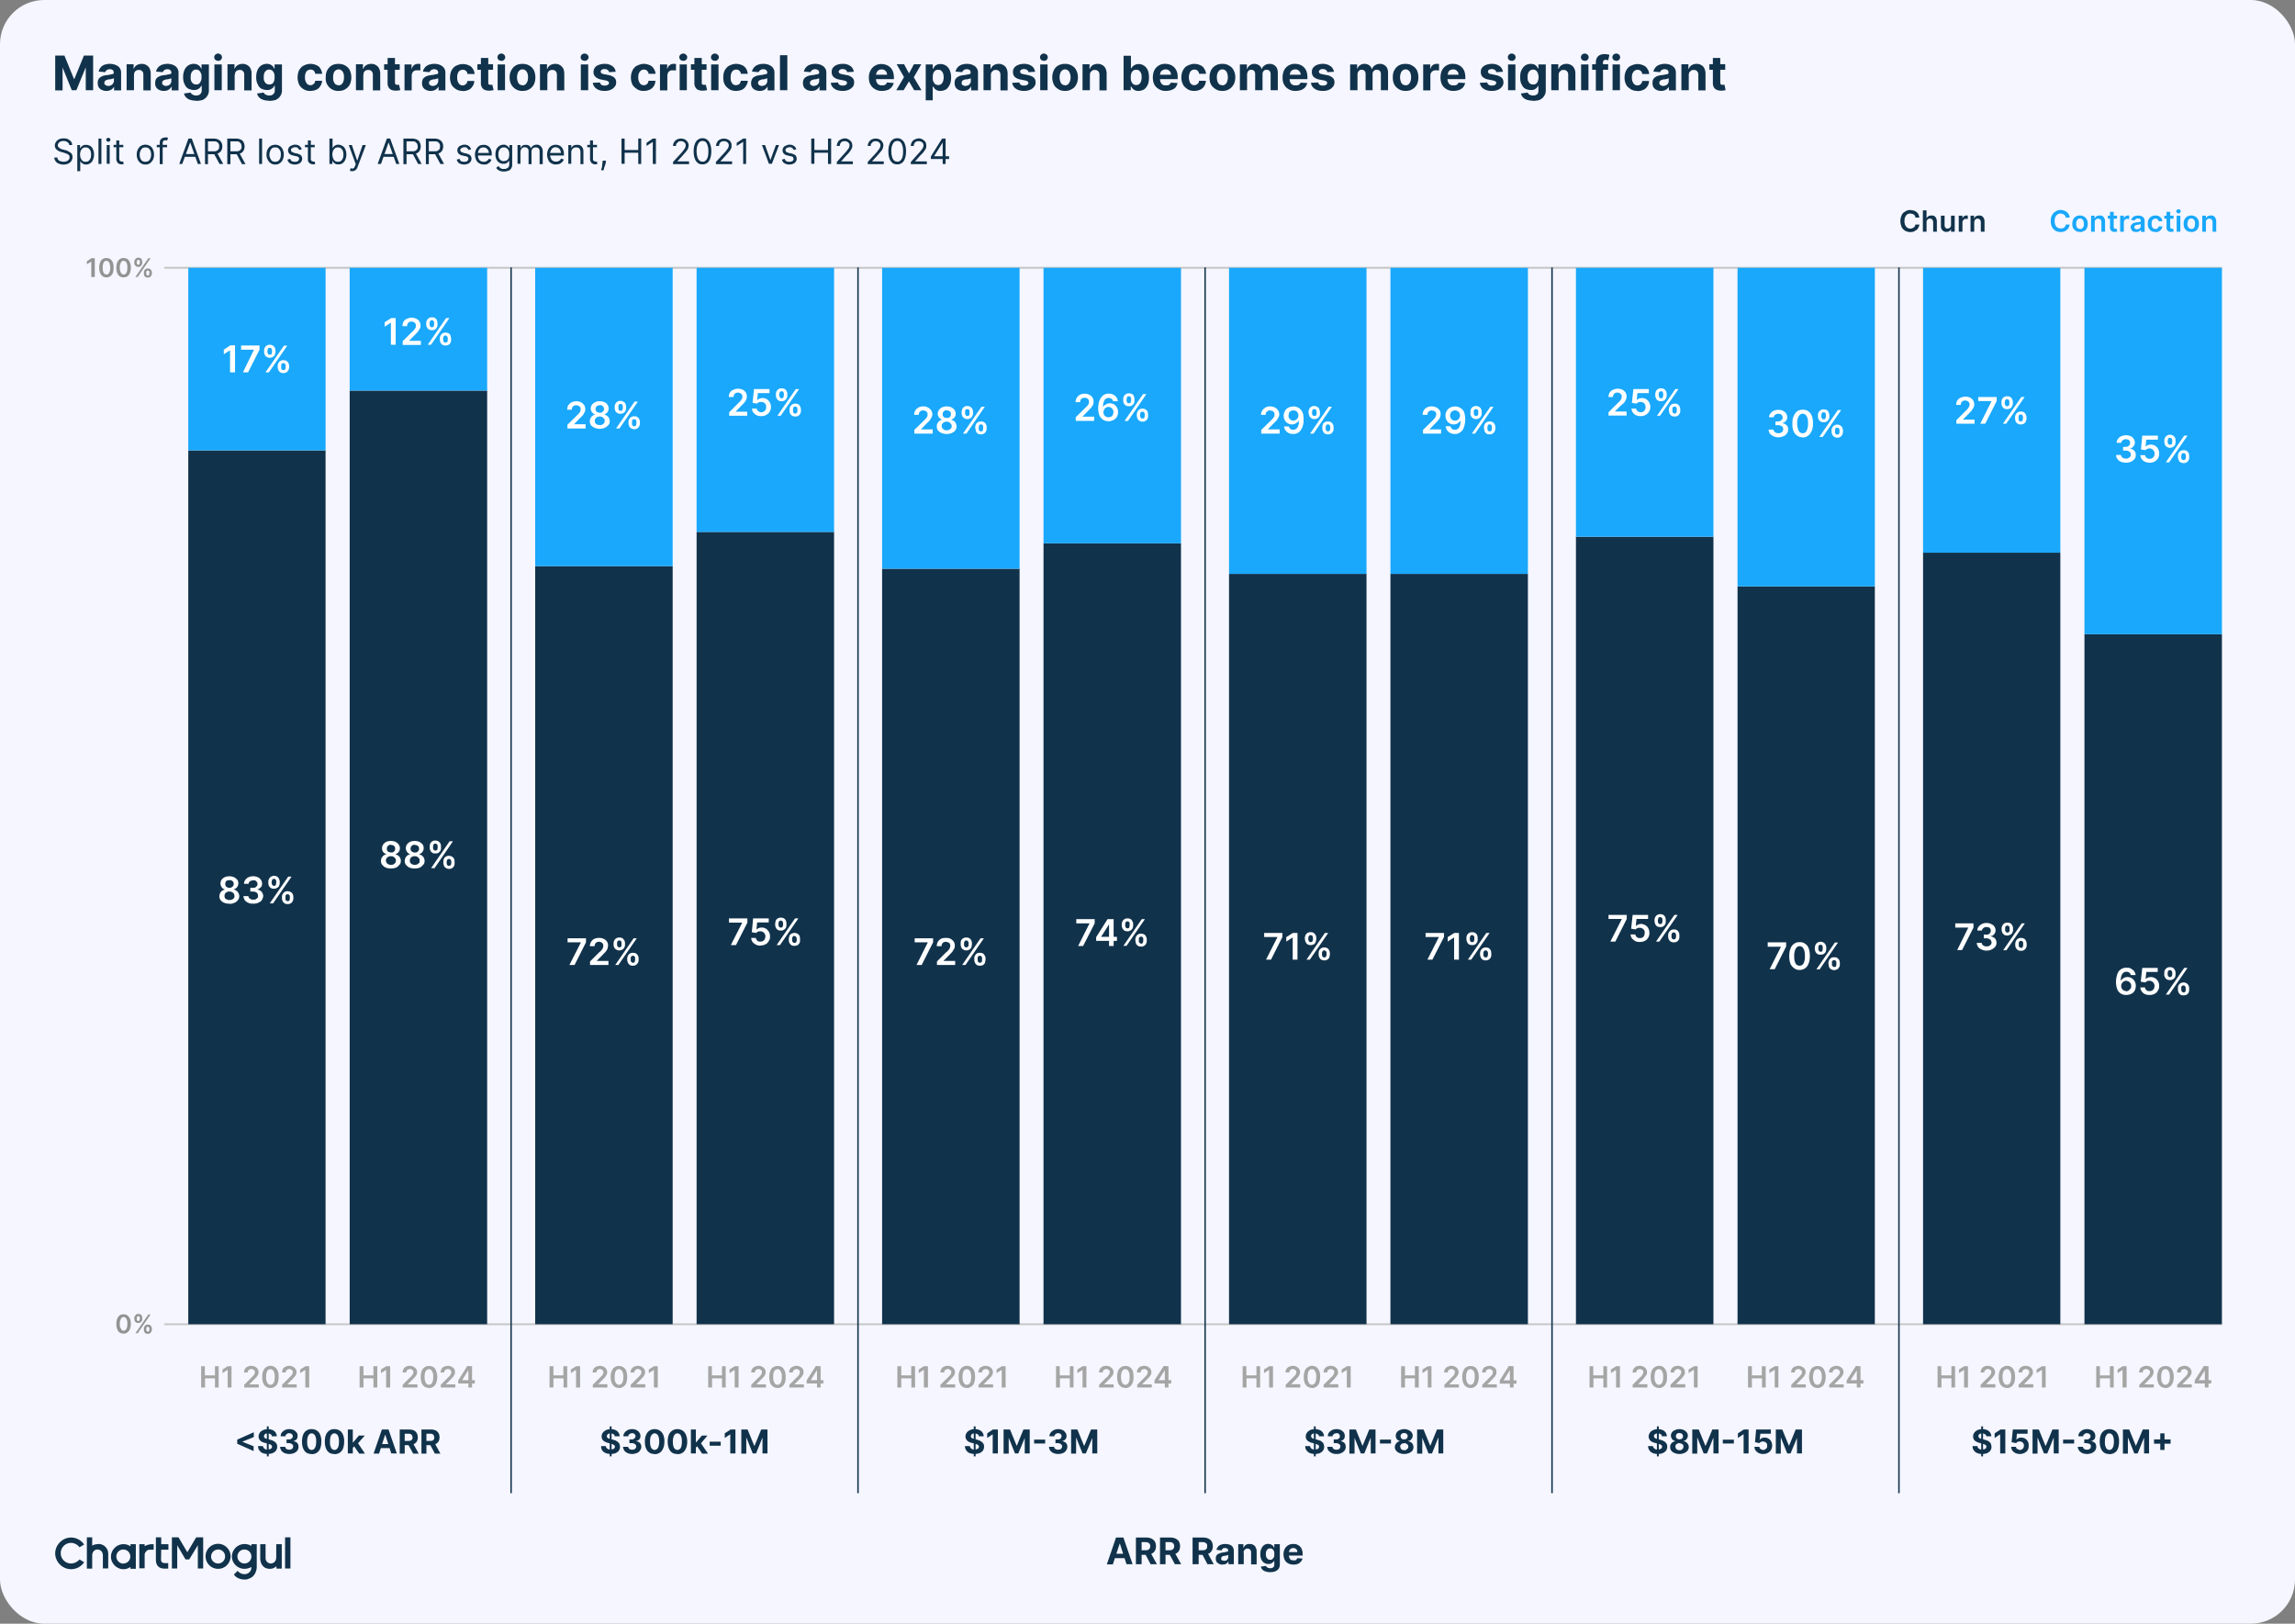
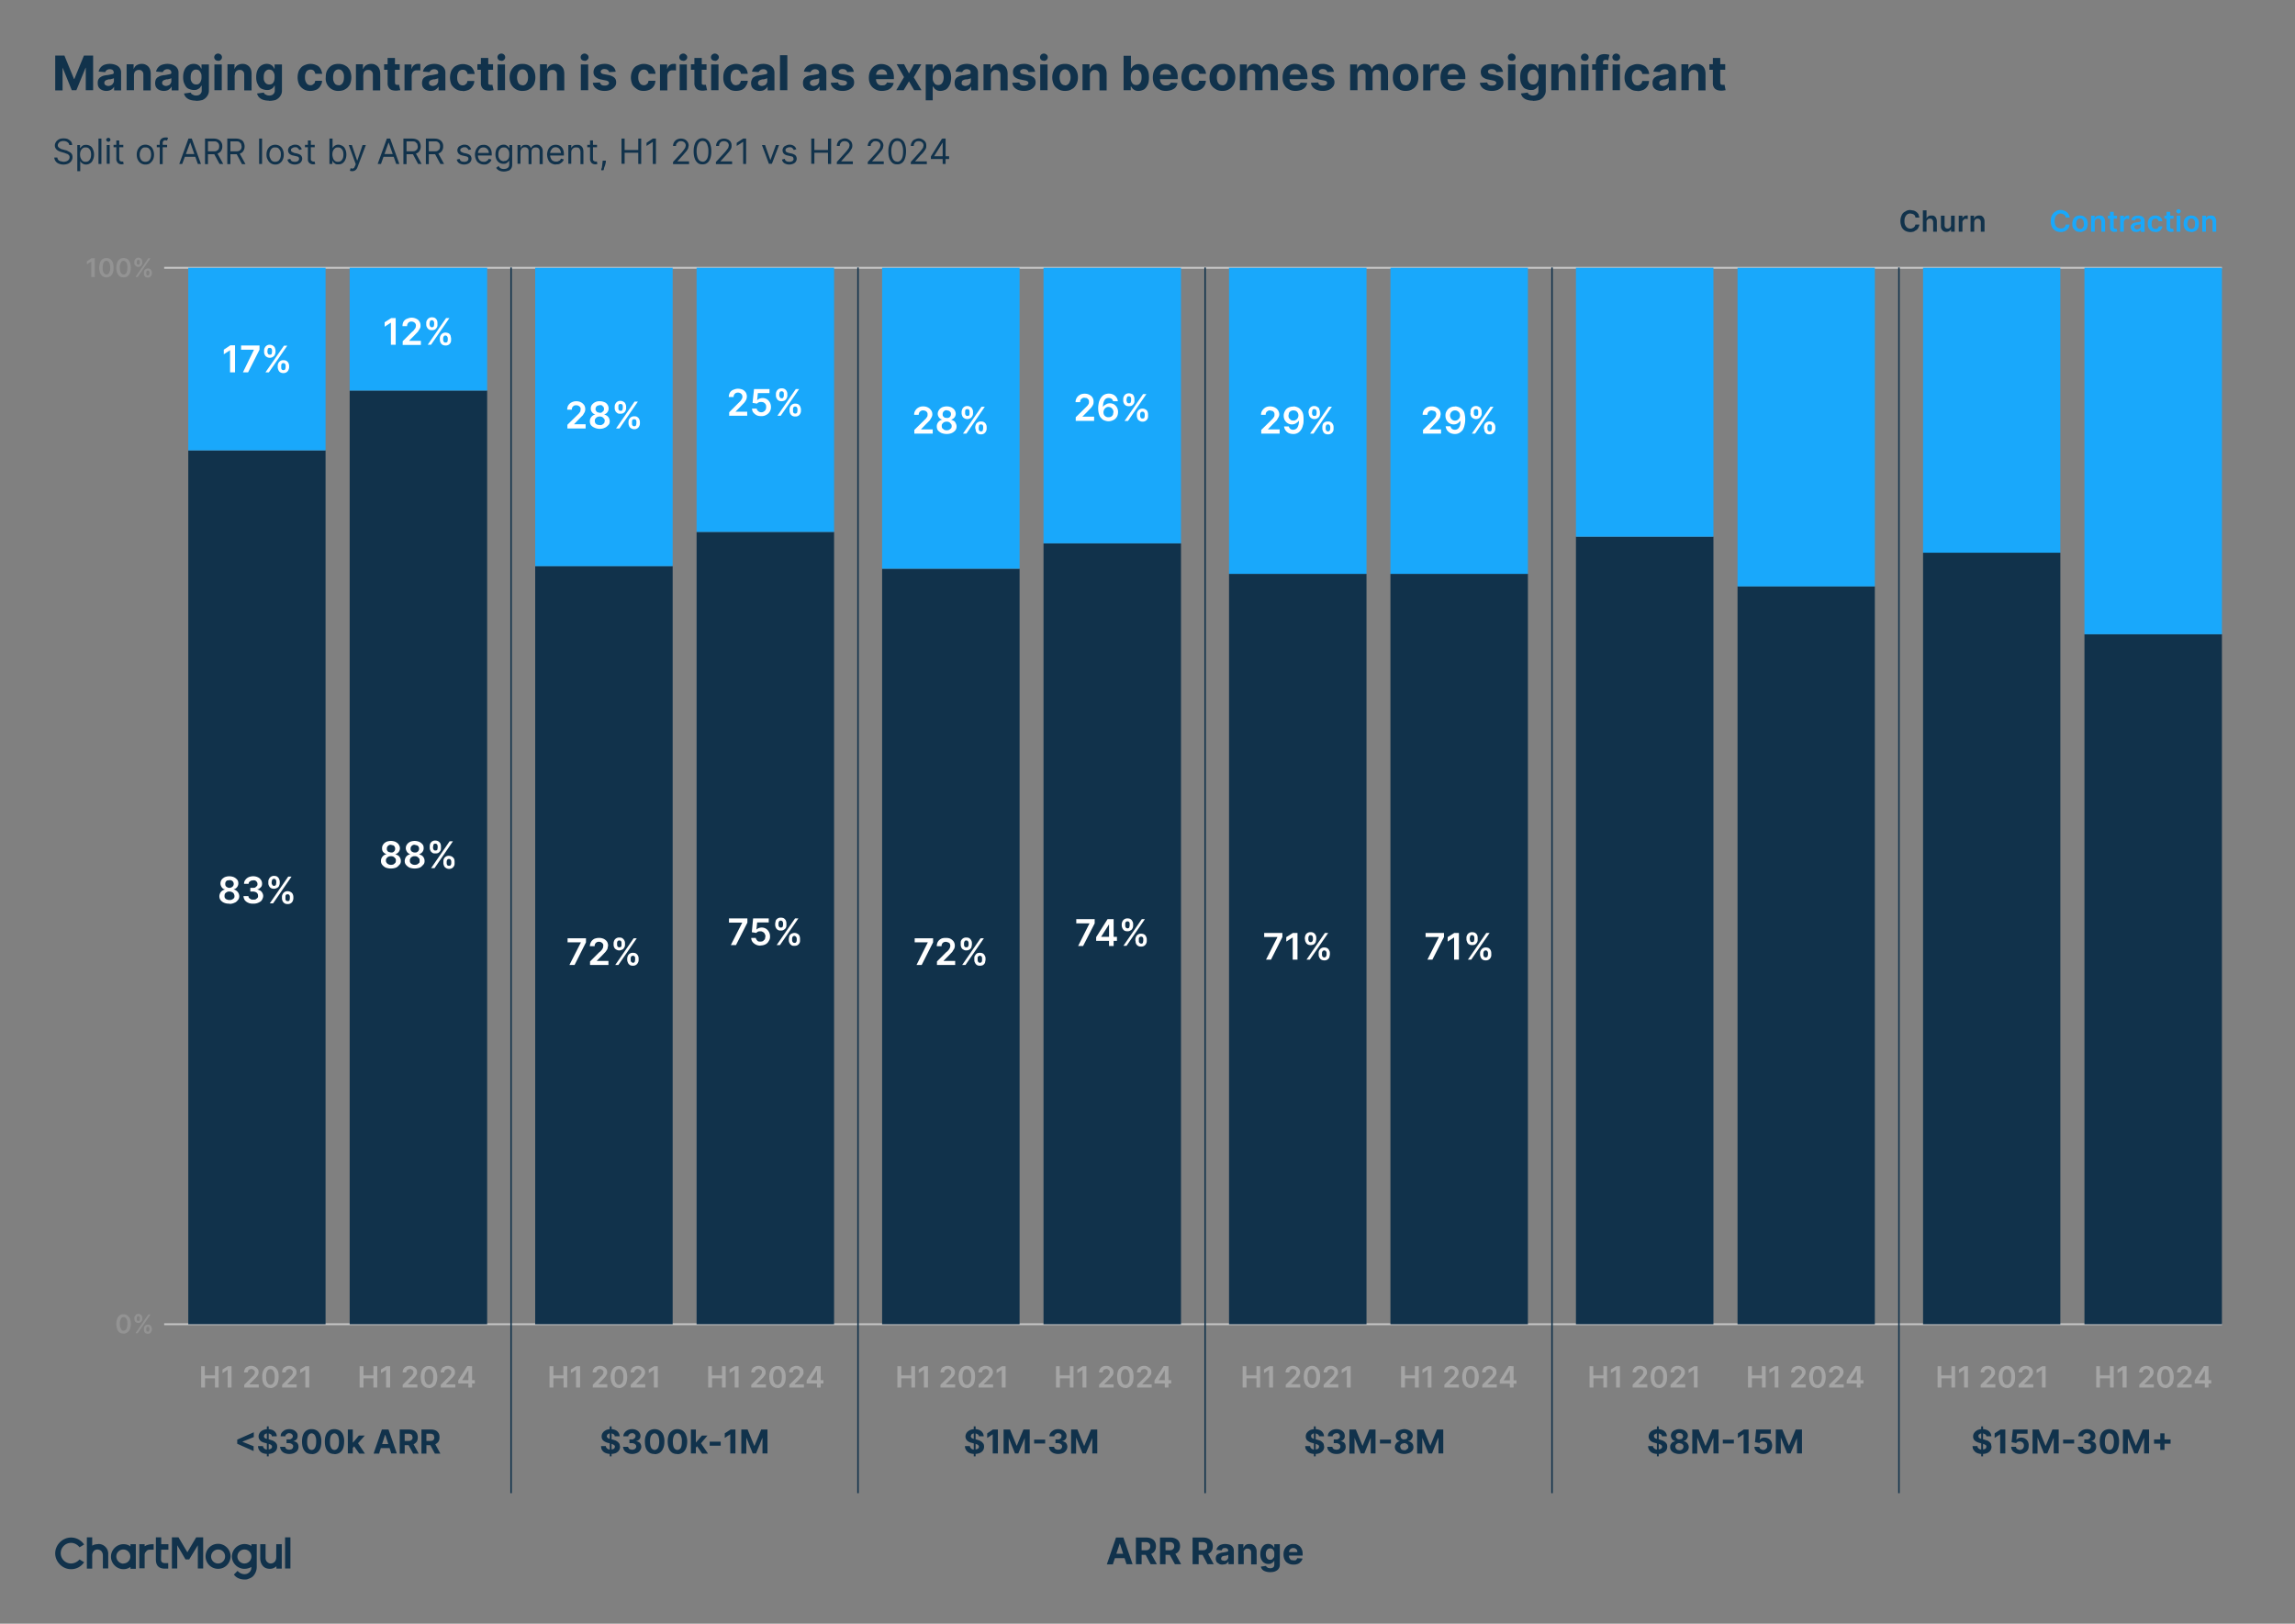
<svg xmlns="http://www.w3.org/2000/svg" id="Layer_1" data-name="Layer 1" viewBox="0 0 1247 882.2">
  <rect x="0" y="0" width="1247" height="882.2" fill="#808080" stroke="none" />
  <defs>
    <style>
      .cls-2{fill:#fff}.cls-4{fill:#19a8fb}.cls-7{fill:#11324b}
    </style>
  </defs>
-   <rect width="1247" height="882.2" rx="24" ry="24" fill="#f5f6ff" />
  <path d="M89.2 145.5h1118.1M89.2 719.5h1118.1" stroke="#c6c6c6" stroke-linejoin="round" fill="none" />
  <path class="cls-7" d="M30 30.2h5l5.2 12.7h.2l5.2-12.7h5V49h-4V36.8h-.1l-5 12.2H39l-5-12.3v12.4h-4V30Zm27.8 19.2c-1 0-1.7-.2-2.4-.5s-1.3-.8-1.7-1.4c-.4-.6-.6-1.4-.6-2.4 0-.8.1-1.4.4-2 .3-.5.7-1 1.2-1.2.5-.4 1-.6 1.7-.8.6-.1 1.3-.3 2-.3a71.5 71.5 0 0 0 3-.6c.3-.2.4-.4.4-.7a2 2 0 0 0-.5-1.4c-.4-.3-1-.5-1.6-.5-.7 0-1.3.2-1.7.5-.4.3-.7.7-.8 1.1l-3.6-.3a5 5 0 0 1 3.1-3.7A9 9 0 0 1 62 35c.7.2 1.4.5 2 .9a4.2 4.2 0 0 1 1.8 3.6v9.6H62v-2a4 4 0 0 1-1 1.2 4 4 0 0 1-1.4.8c-.5.2-1.1.3-1.8.3Zm1.1-2.7c.6 0 1.1-.2 1.5-.4s.8-.5 1-1c.3-.3.5-.8.5-1.3v-1.5l-.5.2-.8.2-.7.2H59l-1.2.4a2 2 0 0 0-.8.6c-.2.2-.3.5-.3 1s.2.9.6 1.1c.4.3 1 .5 1.5.5Zm13.9-5.8V49h-4V34.9h3.8v2.5h.1a4 4 0 0 1 1.6-2c.8-.4 1.6-.7 2.7-.7 1 0 1.8.2 2.6.7.7.4 1.3 1 1.7 1.8.4.8.6 1.8.6 2.9v9h-4v-8.3c0-1-.1-1.6-.6-2-.4-.6-1-.8-1.8-.8-.6 0-1 .1-1.4.3s-.8.6-1 1c-.2.5-.3 1-.3 1.6ZM89 49.4c-.9 0-1.7-.2-2.4-.5s-1.3-.8-1.7-1.4c-.4-.6-.6-1.4-.6-2.4 0-.8.2-1.4.4-2 .3-.5.7-1 1.2-1.2.5-.4 1.1-.6 1.7-.8.7-.1 1.3-.3 2-.3a71.5 71.5 0 0 0 3.1-.6c.3-.2.4-.4.4-.7 0-.6-.2-1.1-.6-1.4-.3-.3-.9-.5-1.5-.5-.7 0-1.3.2-1.7.5-.4.3-.7.7-.9 1.1l-3.6-.3a5 5 0 0 1 3.2-3.7 9 9 0 0 1 5.3-.2c.7.2 1.3.5 1.9.9a4.2 4.2 0 0 1 1.8 3.6v9.6h-3.7v-2h-.1a4 4 0 0 1-1 1.2 4 4 0 0 1-1.3.8c-.6.2-1.2.3-1.9.3Zm1.2-2.7c.5 0 1-.2 1.5-.4s.8-.5 1-1c.3-.3.4-.8.4-1.3v-1.5l-.5.2-.7.2-.8.2h-.7l-1.2.4a2 2 0 0 0-.8.6c-.2.2-.3.5-.3 1s.2.9.6 1.1c.4.3.9.5 1.5.5Zm16.3 8c-1.3 0-2.4-.2-3.3-.5s-1.6-.8-2.2-1.4c-.5-.6-.9-1.3-1-2l3.6-.5.5.8 1 .5c.4.2.9.3 1.5.3.8 0 1.5-.2 2-.6.6-.5 1-1.1 1-2.1v-2.6h-.2l-.8 1.1c-.4.4-.8.6-1.4.9s-1.2.3-1.9.3c-1 0-2-.3-2.9-.7s-1.6-1.3-2-2.3c-.6-1-.9-2.3-.9-4s.3-2.9.8-4a5.4 5.4 0 0 1 7-2.8c.5.3 1 .6 1.3 1l.8 1.2h.1V35h4v14.3a5 5 0 0 1-1 3c-.6.9-1.4 1.5-2.4 2-1 .3-2.3.5-3.6.5Zm0-8.8c.7 0 1.2-.1 1.6-.4a3 3 0 0 0 1-1.4c.3-.6.4-1.3.4-2.2s0-1.5-.3-2.1c-.3-.6-.6-1.1-1-1.5-.5-.3-1-.5-1.7-.5s-1.2.2-1.6.6a3 3 0 0 0-1 1.4c-.2.6-.3 1.3-.3 2.1s0 1.6.3 2.1c.2.6.6 1 1 1.4.5.3 1 .5 1.6.5Zm12-12.9c-.6 0-1-.1-1.5-.5-.4-.4-.6-.9-.6-1.4s.2-1 .6-1.4c.4-.4 1-.6 1.5-.6s1 .2 1.5.6c.4.4.6.8.6 1.4s-.2 1-.6 1.4c-.4.4-1 .6-1.5.6Zm-2 16V35h4v14h-4Zm11-8.1V49h-3.9V34.9h3.8v2.5h.1a4 4 0 0 1 1.6-2c.8-.4 1.6-.7 2.7-.7 1 0 1.8.2 2.6.7.7.4 1.3 1 1.7 1.8.4.8.6 1.8.6 2.9v9h-4v-8.3c0-1-.1-1.6-.6-2-.4-.6-1-.8-1.8-.8-.6 0-1 .1-1.4.3s-.8.6-1 1c-.2.5-.3 1-.3 1.6Zm18.7 13.8c-1.3 0-2.4-.2-3.3-.5s-1.6-.8-2.2-1.4c-.5-.6-.9-1.3-1-2l3.6-.5.5.8 1 .5c.4.2.9.3 1.5.3.8 0 1.5-.2 2-.6.6-.5 1-1.1 1-2.1v-2.6h-.3c-.1.4-.4.8-.7 1.1-.4.4-.8.6-1.4.9s-1.2.3-1.9.3c-1 0-2-.3-2.9-.7s-1.6-1.3-2-2.3c-.6-1-.9-2.3-.9-4s.3-2.9.8-4a5.4 5.4 0 0 1 7-2.8c.5.3 1 .6 1.3 1 .3.4.6.8.7 1.2h.2V35h4v14.3a5 5 0 0 1-1 3c-.6.9-1.4 1.5-2.4 2-1 .3-2.3.5-3.6.5Zm0-8.8a3 3 0 0 0 1.7-.4 3 3 0 0 0 1-1.4c.2-.6.3-1.3.3-2.2s0-1.5-.3-2.1a4 4 0 0 0-1-1.5c-.5-.3-1-.5-1.7-.5s-1.1.2-1.6.6a3 3 0 0 0-1 1.4c-.2.6-.3 1.3-.3 2.1s0 1.6.3 2.1c.2.6.6 1 1 1.4.5.3 1 .5 1.7.5Zm22.5 3.5a6.7 6.7 0 0 1-6.2-3.5 9.7 9.7 0 0 1 0-7.7c.6-1 1.4-2 2.4-2.5s2.3-1 3.7-1a8 8 0 0 1 3.3.7c1 .4 1.7 1 2.2 1.9.5.8.8 1.8 1 2.8h-3.8c-.1-.7-.4-1.2-.8-1.7-.5-.4-1-.6-1.8-.6-.6 0-1.1.2-1.6.5s-.8.8-1 1.4c-.3.6-.4 1.4-.4 2.3s.1 1.7.4 2.3a4 4 0 0 0 1 1.5c.5.3 1 .5 1.6.5.5 0 .9-.1 1.2-.3l1-.8.4-1.3h3.7c0 1-.4 2-.9 2.8a5 5 0 0 1-2.1 2c-1 .4-2 .7-3.3.7Zm15.3 0a6.7 6.7 0 0 1-7-7.4c0-1.5.2-2.7.8-3.8.6-1.1 1.4-2 2.4-2.6 1-.6 2.3-.9 3.7-.9s2.7.3 3.8 1c1 .5 1.8 1.4 2.4 2.5a9.7 9.7 0 0 1 0 7.7c-.6 1-1.4 2-2.4 2.5-1 .7-2.3 1-3.8 1Zm0-3c.6 0 1.2-.3 1.6-.6.4-.4.8-1 1-1.6.2-.6.3-1.4.3-2.2s0-1.5-.3-2.2c-.2-.6-.6-1.2-1-1.5-.4-.4-1-.6-1.6-.6s-1.2.2-1.7.6a3 3 0 0 0-1 1.5c-.2.7-.3 1.4-.3 2.2s0 1.6.3 2.2c.2.7.6 1.2 1 1.6.5.3 1 .5 1.7.5Zm13.4-5.5V49h-4V34.9h3.8v2.5h.2a4 4 0 0 1 1.6-2c.7-.4 1.6-.7 2.7-.7 1 0 1.8.2 2.6.7.7.4 1.3 1 1.7 1.8.4.8.6 1.8.6 2.9v9h-4v-8.3c0-1-.2-1.6-.6-2-.5-.6-1-.8-1.9-.8-.5 0-1 .1-1.4.3s-.7.6-1 1l-.3 1.6Zm19.8-5.9v2.9h-8.5v-3h8.5Zm-6.6-3.5h4v13.2l.1.9.5.4.7.1h.5l.4-.1.7 3-.9.1a7.4 7.4 0 0 1-3.8-.2c-.7-.3-1.2-.7-1.6-1.4a4 4 0 0 1-.6-2.3V31.5Zm9.2 17.5V35h3.8v2.4h.1c.3-.9.7-1.6 1.3-2 .6-.5 1.3-.7 2.1-.7a4.9 4.9 0 0 1 1.3.1v3.5l-.8-.1h-.9c-.6 0-1 0-1.6.3-.4.2-.8.6-1 1s-.4 1-.4 1.6v8h-4Zm14.2.4c-.9 0-1.7-.2-2.4-.5s-1.3-.8-1.7-1.4c-.4-.6-.6-1.4-.6-2.4 0-.8.2-1.4.4-2 .3-.5.7-1 1.2-1.2.5-.4 1.1-.6 1.7-.8.7-.1 1.3-.3 2-.3a71.5 71.5 0 0 0 3.1-.6c.3-.2.4-.4.4-.7 0-.6-.2-1.1-.6-1.4-.4-.3-.9-.5-1.5-.5-.8 0-1.3.2-1.7.5-.5.3-.7.7-.9 1.1l-3.6-.3a5 5 0 0 1 3.2-3.7 9 9 0 0 1 5.3-.2c.7.2 1.3.5 1.9.9a4.2 4.2 0 0 1 1.8 3.6v9.6h-3.7v-2h-.1a4 4 0 0 1-1 1.2 4 4 0 0 1-1.3.8c-.6.2-1.2.3-1.9.3Zm1.2-2.7c.5 0 1-.2 1.5-.4s.8-.5 1-1c.3-.3.4-.8.4-1.3v-1.5l-.5.2-.7.2-.8.2h-.7l-1.2.4a2 2 0 0 0-.8.6c-.2.2-.3.5-.3 1s.2.9.6 1.1c.4.3.9.5 1.5.5Zm16.3 2.7c-1.5 0-2.7-.3-3.8-1S246 47 245.3 46a9.7 9.7 0 0 1 0-7.7c.6-1 1.4-2 2.4-2.5s2.3-1 3.8-1a8 8 0 0 1 3.2.7c1 .4 1.7 1 2.2 1.9.6.8.9 1.8 1 2.8H254c0-.7-.4-1.2-.8-1.7-.5-.4-1-.6-1.8-.6-.6 0-1.1.2-1.6.5s-.8.8-1 1.4c-.3.6-.4 1.4-.4 2.3s.1 1.7.4 2.3a4 4 0 0 0 1 1.5c.5.3 1 .5 1.6.5.5 0 .9-.1 1.2-.3l1-.8.4-1.3h3.7c0 1-.3 2-.9 2.8a5 5 0 0 1-2.1 2c-1 .4-2 .7-3.3.7ZM267.9 35v2.9h-8.5v-3h8.5Zm-6.6-3.5h4v14.1l.6.4.7.1h.5l.4-.1.7 3-.9.1a7.4 7.4 0 0 1-3.8-.2c-.7-.3-1.2-.7-1.6-1.4a4 4 0 0 1-.6-2.3V31.5Zm11.1 1.5c-.6 0-1-.1-1.5-.5-.4-.4-.6-.9-.6-1.4s.2-1 .6-1.4c.4-.4 1-.6 1.5-.6s1.1.2 1.5.6c.4.4.6.8.6 1.4s-.2 1-.6 1.4a2 2 0 0 1-1.5.6Zm-2 16V35h4v14h-4Zm13.6.4a6.7 6.7 0 0 1-6.2-3.5c-.6-1.1-.9-2.4-.9-3.9s.3-2.7.9-3.8c.6-1.1 1.4-2 2.4-2.6 1-.6 2.3-.9 3.7-.9s2.7.3 3.8 1c1 .5 1.8 1.4 2.4 2.5a9.7 9.7 0 0 1 0 7.7c-.6 1-1.4 2-2.4 2.5-1 .7-2.3 1-3.8 1Zm0-3c.6 0 1.1-.3 1.6-.6.4-.4.7-1 1-1.6a7.8 7.8 0 0 0 0-4.4c-.3-.6-.6-1.2-1-1.5-.5-.4-1-.6-1.7-.6s-1.2.2-1.6.6a3 3 0 0 0-1 1.5 6.7 6.7 0 0 0 0 4.4 3 3 0 0 0 1 1.6c.4.3 1 .5 1.6.5Zm13.4-5.5V49h-4V34.9h3.8v2.5h.2a4 4 0 0 1 1.6-2c.7-.4 1.6-.7 2.7-.7 1 0 1.8.2 2.6.7a5 5 0 0 1 1.7 1.8c.4.8.6 1.8.6 2.9v9h-4v-8.3c0-1-.2-1.6-.6-2-.5-.6-1-.8-1.9-.8-.5 0-1 .1-1.4.3s-.7.6-1 1c-.1.5-.3 1-.3 1.6Zm20.2-7.9c-.5 0-1-.1-1.5-.5-.4-.4-.6-.9-.6-1.4s.2-1 .6-1.4c.5-.4 1-.6 1.5-.6s1.1.2 1.5.6c.5.4.7.8.7 1.4s-.2 1-.7 1.4a2 2 0 0 1-1.5.6Zm-2 16V35h4v14h-4Zm18.9-10-3.6.2c0-.3-.1-.6-.4-.9l-.8-.6-1.1-.2c-.7 0-1.2.1-1.6.4s-.6.6-.6 1c0 .3.1.6.4.9.3.2.7.4 1.4.5l2.6.5c1.3.3 2.4.8 3 1.4.7.6 1 1.5 1 2.5s-.2 1.7-.8 2.4c-.5.7-1.3 1.3-2.2 1.7-1 .4-2 .6-3.3.6-1.8 0-3.3-.4-4.4-1.2a4.5 4.5 0 0 1-2-3.2l3.9-.2c.1.5.4 1 .8 1.3.5.3 1 .4 1.8.4s1.2-.1 1.6-.4c.5-.2.7-.6.7-1a1 1 0 0 0-.5-.9c-.3-.2-.7-.4-1.3-.5l-2.5-.5a6 6 0 0 1-3-1.4 3.3 3.3 0 0 1-1.1-2.7c0-.9.3-1.7.7-2.3s1.2-1.2 2.1-1.5c1-.4 2-.6 3.2-.6a7 7 0 0 1 4.2 1.2c1 .7 1.7 1.8 1.8 3Zm15.3 10.4c-1.5 0-2.7-.3-3.7-1s-1.9-1.4-2.5-2.5a9.2 9.2 0 0 1 .1-7.7c.5-1 1.3-2 2.4-2.5s2.2-1 3.7-1a8 8 0 0 1 3.2.7c1 .4 1.7 1 2.2 1.9.6.8.9 1.8 1 2.8h-3.8c0-.7-.4-1.2-.8-1.7-.5-.4-1-.6-1.8-.6-.6 0-1.1.2-1.5.5s-.8.8-1.1 1.4c-.3.6-.4 1.4-.4 2.3s.1 1.7.4 2.3a4 4 0 0 0 1 1.5c.5.3 1 .5 1.6.5.5 0 .9-.1 1.3-.3l.9-.8.4-1.3h3.7a5.4 5.4 0 0 1-3 4.8c-1 .4-2 .7-3.3.7Zm8.8-.4V35h3.9v2.4h.1c.3-.9.7-1.6 1.3-2 .6-.5 1.3-.7 2.1-.7a4.9 4.9 0 0 1 1.3.1v3.5l-.8-.1h-1c-.5 0-1 0-1.5.3-.4.2-.8.6-1 1s-.4 1-.4 1.6v8h-4Zm12.7-16c-.6 0-1.1-.1-1.6-.5-.4-.4-.6-.9-.6-1.4s.2-1 .6-1.4c.5-.4 1-.6 1.6-.6s1 .2 1.4.6c.5.4.7.8.7 1.4s-.2 1-.6 1.4c-.5.4-1 .6-1.6.6Zm-2 16V35h3.9v14h-4Zm14.6-14v2.9h-8.5v-3h8.5Zm-6.6-3.5h4v14.1l.6.4.7.1h.5l.4-.1.7 3-.9.1a7.4 7.4 0 0 1-3.8-.2c-.7-.3-1.2-.7-1.6-1.4a4 4 0 0 1-.6-2.3V31.5Zm11.1 1.5c-.5 0-1-.1-1.5-.5-.4-.4-.6-.9-.6-1.4s.2-1 .6-1.4c.5-.4 1-.6 1.5-.6s1.1.2 1.5.6c.5.4.7.8.7 1.4s-.3 1-.7 1.4a2 2 0 0 1-1.5.6Zm-2 16V35h4v14h-4Zm13.6.4c-1.5 0-2.8-.3-3.8-1s-1.8-1.4-2.4-2.5c-.6-1.1-.8-2.4-.8-3.8s.2-2.8.8-3.9c.6-1 1.4-2 2.4-2.5s2.3-1 3.7-1c1.3 0 2.3.3 3.3.7a5 5 0 0 1 2.2 1.9c.5.8.8 1.8.9 2.8h-3.7c-.1-.7-.4-1.2-.9-1.7-.4-.4-1-.6-1.7-.6-.6 0-1.2.2-1.6.5s-.8.8-1 1.4c-.3.6-.4 1.4-.4 2.3s0 1.7.3 2.3c.3.6.6 1.1 1 1.5.5.3 1 .5 1.7.5l1.2-.3c.4-.2.7-.5.9-.8l.5-1.3h3.7c0 1-.4 2-1 2.8-.4.9-1.2 1.5-2 2a9 9 0 0 1-3.4.7Zm12.8 0c-.9 0-1.7-.2-2.4-.5s-1.3-.8-1.7-1.4c-.4-.6-.6-1.4-.6-2.4 0-.8.2-1.4.5-2 .2-.5.6-1 1.1-1.2.5-.4 1.1-.6 1.7-.8.7-.1 1.3-.3 2-.3a71.5 71.5 0 0 0 3.1-.6c.3-.2.4-.4.4-.7 0-.6-.2-1.1-.6-1.4-.3-.3-.9-.5-1.5-.5-.7 0-1.3.2-1.7.5-.4.3-.7.7-.9 1.1l-3.6-.3a5 5 0 0 1 3.2-3.7 9 9 0 0 1 5.3-.2c.7.2 1.3.5 1.9.9a4.2 4.2 0 0 1 1.8 3.6v9.6h-3.7v-2h-.1a4 4 0 0 1-1 1.2 4 4 0 0 1-1.3.8c-.6.2-1.2.3-1.9.3Zm1.2-2.7c.5 0 1-.2 1.5-.4s.8-.5 1-1c.3-.3.4-.8.4-1.3v-1.5l-.5.2-.7.2-.8.2h-.7l-1.2.4a2 2 0 0 0-.8.6c-.2.2-.3.5-.3 1s.2.9.6 1.1c.4.3.9.5 1.5.5Zm13.8-16.5V49h-4V30h4ZM441 49.4c-.9 0-1.7-.2-2.4-.5s-1.3-.8-1.7-1.4c-.4-.6-.6-1.4-.6-2.4 0-.8.1-1.4.4-2 .3-.5.7-1 1.2-1.2.5-.4 1-.6 1.7-.8.7-.1 1.3-.3 2-.3a71.5 71.5 0 0 0 3.1-.6c.2-.2.4-.4.4-.7 0-.6-.2-1.1-.6-1.4-.4-.3-.9-.5-1.6-.5-.7 0-1.2.2-1.6.5-.5.3-.7.7-.9 1.1l-3.6-.3a5 5 0 0 1 3.2-3.7 9 9 0 0 1 5.3-.2c.7.2 1.3.5 1.9.9a4.2 4.2 0 0 1 1.8 3.6v9.6h-3.7v-2h-.2c-.2.5-.5.9-.9 1.2a4 4 0 0 1-1.3.8c-.6.2-1.2.3-1.9.3Zm1.1-2.7c.6 0 1.1-.2 1.6-.4s.8-.5 1-1c.3-.3.4-.8.4-1.3v-1.5l-.5.2-.7.2-.8.2h-.7l-1.2.4a2 2 0 0 0-.8.6c-.2.2-.3.5-.3 1s.2.9.6 1.1c.3.3.8.5 1.4.5Zm21.8-7.7-3.6.2c0-.3-.2-.6-.4-.9l-.8-.6-1.2-.2c-.6 0-1.1.1-1.5.4s-.7.6-.7 1c0 .3.2.6.4.9.3.2.8.4 1.4.5l2.6.5a6 6 0 0 1 3 1.4c.7.6 1 1.5 1 2.5s-.2 1.7-.7 2.4c-.6.7-1.3 1.3-2.3 1.7a8 8 0 0 1-3.2.6c-1.9 0-3.4-.4-4.5-1.2a4.5 4.5 0 0 1-2-3.2l4-.2c0 .5.3 1 .8 1.3.4.3 1 .4 1.7.4s1.2-.1 1.7-.4c.4-.2.6-.6.6-1a1 1 0 0 0-.4-.9c-.3-.2-.8-.4-1.4-.5l-2.5-.5a6 6 0 0 1-3-1.4c-.7-.7-1-1.6-1-2.7 0-.9.2-1.7.7-2.3s1.2-1.2 2-1.5c1-.4 2-.6 3.2-.6a7 7 0 0 1 4.3 1.2c1 .7 1.6 1.8 1.8 3Zm15.3 10.4c-1.5 0-2.7-.3-3.8-1A6 6 0 0 1 473 46c-.6-1-.9-2.3-.9-3.8s.3-2.8.9-3.9a6.4 6.4 0 0 1 6-3.5c1 0 1.8.2 2.6.5a6 6 0 0 1 3.6 3.6c.3.9.5 2 .5 3.1v1h-12v-2.4h8.3c0-.6-.2-1.1-.4-1.5s-.6-.8-1-1c-.5-.3-1-.4-1.5-.4s-1.2.1-1.6.4c-.5.2-.8.6-1 1s-.5 1-.5 1.6V43c0 .7.1 1.3.4 1.8s.6 1 1.1 1.2c.5.3 1 .4 1.7.4l1.2-.1c.3-.1.7-.3 1-.6.2-.2.4-.5.5-.9l3.7.3a5.4 5.4 0 0 1-3.3 3.8c-1 .3-2 .5-3.1.5ZM491.3 35l2.6 4.9 2.7-5h4l-4.1 7.1 4.2 7h-4l-2.8-4.8L491 49h-4l4.2-7.1-4-7h4ZM503 54.4V35h3.8v2.4h.2l.7-1.2c.3-.4.8-.7 1.3-1s1.2-.4 2-.4a5.3 5.3 0 0 1 5 3.3c.5 1 .8 2.4.8 4s-.3 3-.8 4-1.2 2-2 2.5c-1 .5-2 .8-3 .8-.8 0-1.4-.1-2-.4a4 4 0 0 1-1.3-1l-.7-1h-.2v7.5H503Zm3.8-12.4c0 .8 0 1.6.3 2.2s.6 1.1 1 1.5c.5.3 1 .5 1.7.5s1.1-.2 1.6-.5a4 4 0 0 0 1-1.5 7 7 0 0 0 0-4.4c-.2-.6-.6-1-1-1.4-.4-.4-1-.5-1.6-.5s-1.2.1-1.7.5c-.4.3-.7.8-1 1.4-.2.6-.3 1.4-.3 2.2Zm16.6 7.4c-.9 0-1.7-.2-2.4-.5s-1.3-.8-1.7-1.4c-.4-.6-.6-1.4-.6-2.4 0-.8.1-1.4.4-2 .3-.5.7-1 1.2-1.2.5-.4 1-.6 1.7-.8.6-.1 1.3-.3 2-.3a71.5 71.5 0 0 0 3.1-.6c.2-.2.3-.4.3-.7 0-.6-.1-1.1-.5-1.4-.4-.3-.9-.5-1.6-.5-.7 0-1.2.2-1.6.5-.5.3-.7.7-.9 1.1l-3.6-.3a5 5 0 0 1 3.2-3.7 9 9 0 0 1 5.3-.2c.7.2 1.3.5 1.9.9a4.2 4.2 0 0 1 1.8 3.6v9.6h-3.7v-2h-.2c-.2.5-.5.9-.9 1.2a4 4 0 0 1-1.3.8 6 6 0 0 1-2 .3Zm1.1-2.7c.6 0 1.1-.2 1.6-.4s.8-.5 1-1c.3-.3.4-.8.4-1.3v-1.5l-.5.2-.7.2-.8.2h-.7c-.5.1-1 .2-1.3.4a2 2 0 0 0-.8.6l-.2 1c0 .5.2.9.5 1.1.4.3 1 .5 1.5.5Zm13.9-5.8V49h-4V34.9h3.8v2.5h.2a4 4 0 0 1 1.6-2c.7-.4 1.6-.7 2.6-.7s1.9.2 2.6.7c.8.4 1.3 1 1.7 1.8.4.8.6 1.8.6 2.9v9h-3.9v-8.3c0-1-.2-1.6-.6-2-.5-.6-1.1-.8-2-.8-.4 0-1 .1-1.3.3l-1 1c-.2.5-.3 1-.3 1.6Zm24-1.9-3.6.2c0-.3-.2-.6-.4-.9l-.8-.6-1.2-.2c-.6 0-1 .1-1.5.4s-.6.6-.6 1c0 .3.1.6.4.9.3.2.7.4 1.4.5l2.5.5c1.4.3 2.5.8 3.1 1.4.7.6 1 1.5 1 2.5s-.2 1.7-.8 2.4c-.5.7-1.3 1.3-2.2 1.7-1 .4-2 .6-3.3.6-1.8 0-3.3-.4-4.4-1.2a4.5 4.5 0 0 1-2-3.2l3.9-.2c0 .5.4 1 .8 1.3.5.3 1 .4 1.7.4s1.3-.1 1.7-.4c.4-.2.7-.6.7-1a1 1 0 0 0-.5-.9c-.3-.2-.7-.4-1.4-.5l-2.4-.5a6 6 0 0 1-3.1-1.4c-.7-.7-1-1.6-1-2.7 0-.9.2-1.7.7-2.3s1.2-1.2 2.1-1.5c1-.4 2-.6 3.2-.6a7 7 0 0 1 4.2 1.2c1 .7 1.6 1.8 1.8 3Zm4.8-6c-.6 0-1-.1-1.5-.5-.4-.4-.6-.9-.6-1.4s.2-1 .6-1.4c.4-.4 1-.6 1.5-.6s1 .2 1.5.6c.4.4.6.8.6 1.4s-.2 1-.6 1.4c-.4.4-1 .6-1.5.6Zm-2 16V35h4v14h-4Zm13.5.4c-1.4 0-2.7-.3-3.7-1-1-.6-1.9-1.4-2.4-2.5a9.1 9.1 0 0 1 0-7.7c.5-1.1 1.3-2 2.4-2.6 1-.6 2.3-.9 3.7-.9s2.7.3 3.7 1c1 .5 1.9 1.4 2.4 2.5.6 1.1.9 2.4.9 3.8s-.3 2.8-.9 3.9c-.5 1-1.3 2-2.4 2.5-1 .7-2.3 1-3.7 1Zm0-3c.7 0 1.2-.3 1.6-.6.5-.4.8-1 1-1.6.3-.6.4-1.4.4-2.2s-.1-1.5-.4-2.2c-.2-.6-.5-1.2-1-1.5-.4-.4-1-.6-1.6-.6s-1.2.2-1.6.6a3 3 0 0 0-1 1.5 6.7 6.7 0 0 0 0 4.4 3 3 0 0 0 1 1.6c.4.3 1 .5 1.6.5Zm13.5-5.5V49h-4V34.9h3.8v2.5h.2a4 4 0 0 1 1.5-2 6 6 0 0 1 2.7-.7c1 0 1.9.2 2.6.7.8.4 1.3 1 1.7 1.8.4.8.6 1.8.6 2.9v9h-3.9v-8.3c0-1-.2-1.6-.6-2-.5-.6-1.1-.8-2-.8-.4 0-1 .1-1.3.3l-1 1c-.2.5-.3 1-.3 1.6Zm18.3 8.1V30.3h4v7l.8-1c.3-.4.8-.8 1.3-1a4 4 0 0 1 2-.5 5.3 5.3 0 0 1 5 3.3c.5 1 .7 2.4.7 4s-.2 3-.7 4-1.2 2-2 2.5c-1 .5-2 .8-3 .8-.8 0-1.4-.1-2-.4a4 4 0 0 1-1.3-1l-.7-1h-.2v2h-3.9Zm3.9-7c0 .8 0 1.6.3 2.2a4 4 0 0 0 1 1.5c.5.3 1 .5 1.7.5s1.1-.2 1.6-.5a4 4 0 0 0 1-1.5c.2-.6.3-1.4.3-2.2s0-1.5-.3-2.2-.6-1-1-1.4c-.4-.4-1-.5-1.6-.5s-1.2.1-1.7.5-.7.8-1 1.4c-.2.6-.3 1.4-.3 2.2Zm19 7.4c-1.4 0-2.7-.3-3.7-1a6 6 0 0 1-2.5-2.5c-.5-1-.8-2.3-.8-3.8s.3-2.8.8-3.9a6.4 6.4 0 0 1 6-3.5c1 0 1.9.2 2.7.5a6 6 0 0 1 3.5 3.6c.4.9.5 2 .5 3.1V43h-12v-2.4h8.3c0-.6 0-1.1-.3-1.5s-.6-.8-1-1c-.5-.3-1-.4-1.6-.4s-1 .1-1.5.4c-.5.2-.9.6-1.1 1s-.4 1-.4 1.6V43c0 .7.1 1.3.4 1.8s.6 1 1 1.2c.6.3 1.1.4 1.8.4l1.2-.1a2.4 2.4 0 0 0 1.5-1.4l3.6.2c-.1.8-.5 1.6-1 2.3s-1.4 1.1-2.3 1.5c-.9.3-2 .5-3 .5Zm15.6 0c-1.5 0-2.8-.3-3.8-1s-1.9-1.4-2.4-2.5c-.6-1.1-.9-2.4-.9-3.8s.3-2.8.9-3.9c.5-1 1.3-2 2.4-2.5s2.3-1 3.7-1a8 8 0 0 1 3.2.7c1 .4 1.7 1 2.2 1.9.6.8.9 1.8 1 2.8h-3.8c0-.7-.3-1.2-.8-1.7-.4-.4-1-.6-1.7-.6s-1.2.2-1.6.5-.8.8-1 1.4a6.4 6.4 0 0 0 0 4.6c.1.6.5 1.1 1 1.5.4.3 1 .5 1.6.5l1.2-.3.9-.8c.2-.4.4-.8.4-1.3h3.7a5.4 5.4 0 0 1-3 4.8c-1 .4-2 .7-3.3.7Zm15.2 0c-1.5 0-2.7-.3-3.7-1-1-.6-1.9-1.4-2.5-2.5s-.8-2.4-.8-3.9.3-2.7.8-3.8c.6-1.1 1.4-2 2.5-2.6 1-.6 2.2-.9 3.7-.9s2.6.3 3.7 1c1 .5 1.9 1.4 2.4 2.5.6 1.1.9 2.4.9 3.8s-.3 2.8-.9 3.9c-.6 1-1.4 2-2.4 2.5-1 .7-2.3 1-3.7 1Zm0-3c.6 0 1.2-.3 1.6-.6.5-.4.8-1 1-1.6a6.7 6.7 0 0 0 0-4.4c-.2-.6-.5-1.2-1-1.5-.4-.4-1-.6-1.6-.6s-1.2.2-1.7.6c-.4.4-.7.9-1 1.5a7.8 7.8 0 0 0 0 4.4c.2.7.6 1.2 1 1.6.5.3 1 .5 1.7.5Zm9.5 2.6V35h3.8v2.4h.2a4 4 0 0 1 3.9-2.7c1 0 1.8.3 2.5.8.7.4 1.1 1 1.4 2h.1c.3-.9.8-1.5 1.6-2 .7-.5 1.6-.8 2.7-.8 1.3 0 2.4.5 3.2 1.3.8.8 1.2 2 1.2 3.6V49h-3.9v-8.8c0-.7-.2-1.3-.6-1.7-.4-.4-1-.6-1.6-.6-.7 0-1.2.2-1.6.7-.4.4-.6 1-.6 1.7V49h-4v-8.8c0-.7-.2-1.3-.6-1.7a2 2 0 0 0-1.5-.6c-.5 0-.8 0-1.2.3s-.6.5-.8 1a3 3 0 0 0-.3 1.3V49h-4Zm30.2.4c-1.5 0-2.7-.3-3.8-1a6 6 0 0 1-2.4-2.5c-.6-1-.8-2.3-.8-3.8s.3-2.8.8-3.9a6.4 6.4 0 0 1 6-3.5c1 0 1.9.2 2.7.5a6 6 0 0 1 3.5 3.6c.3.9.5 2 .5 3.1V43h-12v-2.4h8.3c0-.6-.1-1.1-.4-1.5s-.6-.8-1-1c-.4-.3-1-.4-1.5-.4s-1.1.1-1.6.4c-.4.2-.8.6-1 1l-.5 1.6V43c0 .7.2 1.3.4 1.8s.7 1 1.1 1.2c.5.3 1.1.4 1.8.4l1.2-.1a2.4 2.4 0 0 0 1.5-1.4l3.6.2c-.2.8-.5 1.6-1.1 2.3s-1.3 1.1-2.2 1.5c-1 .3-2 .5-3.1.5ZM724.8 39l-3.6.2c0-.3-.2-.6-.4-.9l-.8-.6-1.2-.2c-.6 0-1.1.1-1.5.4s-.7.6-.7 1c0 .3.2.6.4.9.3.2.8.4 1.4.5l2.6.5a6 6 0 0 1 3 1.4c.8.6 1.1 1.5 1.1 2.5s-.3 1.7-.8 2.4c-.6.7-1.3 1.3-2.2 1.7-1 .4-2 .6-3.3.6-1.9 0-3.4-.4-4.5-1.2a4.5 4.5 0 0 1-2-3.2l4-.2c0 .5.3 1 .8 1.3.4.3 1 .4 1.7.4s1.3-.1 1.7-.4c.4-.2.6-.6.6-1a1 1 0 0 0-.4-.9c-.3-.2-.8-.4-1.4-.5l-2.5-.5a6 6 0 0 1-3-1.4c-.7-.7-1-1.6-1-2.7 0-.9.2-1.7.7-2.3s1.2-1.2 2-1.5c1-.4 2-.6 3.2-.6A7 7 0 0 1 723 36c1 .7 1.6 1.8 1.8 3Zm8.8 10V35h3.8v2.4h.1a4 4 0 0 1 4-2.7c1 0 1.8.3 2.5.8a3 3 0 0 1 1.3 2h.2c.3-.9.8-1.5 1.6-2 .7-.5 1.6-.8 2.7-.8 1.3 0 2.4.5 3.2 1.3.8.8 1.2 2 1.2 3.6V49h-3.9v-8.8c0-.7-.2-1.3-.6-1.7-.4-.4-1-.6-1.6-.6-.7 0-1.3.2-1.7.7-.4.4-.6 1-.6 1.7V49H742v-8.8c0-.7-.2-1.3-.6-1.7a2 2 0 0 0-1.5-.6c-.5 0-.9 0-1.2.3s-.6.5-.8 1a3 3 0 0 0-.3 1.3V49h-4Zm30.1.4c-1.4 0-2.6-.3-3.7-1-1-.6-1.8-1.4-2.4-2.5s-.8-2.4-.8-3.9.2-2.7.8-3.8c.6-1.1 1.4-2 2.4-2.6 1-.6 2.3-.9 3.7-.9s2.7.3 3.7 1a6 6 0 0 1 2.5 2.5 9.7 9.7 0 0 1 0 7.7c-.6 1-1.4 2-2.4 2.5-1 .7-2.3 1-3.8 1Zm0-3c.7 0 1.2-.3 1.7-.6.4-.4.8-1 1-1.6a7.8 7.8 0 0 0 0-4.4c-.2-.6-.6-1.2-1-1.5-.5-.4-1-.6-1.6-.6s-1.3.2-1.7.6a3 3 0 0 0-1 1.5 6.7 6.7 0 0 0 0 4.4 3 3 0 0 0 1 1.6c.4.3 1 .5 1.7.5Zm9.6 2.6V35h3.8v2.4h.1c.3-.9.7-1.6 1.3-2 .6-.5 1.3-.7 2.1-.7a4.9 4.9 0 0 1 1.3.1v3.5l-.8-.1h-.9c-.6 0-1 0-1.5.3a2.7 2.7 0 0 0-1.5 2.6v8h-4Zm16.4.4c-1.5 0-2.7-.3-3.8-1a6 6 0 0 1-2.4-2.5c-.5-1-.8-2.3-.8-3.8s.3-2.8.8-3.9a6.4 6.4 0 0 1 6-3.5c1 0 1.9.2 2.7.5a6 6 0 0 1 3.5 3.6c.3.9.5 2 .5 3.1V43h-12v-2.4h8.3c0-.6-.1-1.1-.4-1.5s-.6-.8-1-1c-.4-.3-1-.4-1.5-.4s-1.1.1-1.6.4c-.4.2-.8.6-1 1l-.5 1.6V43c0 .7.2 1.3.4 1.8s.7 1 1.1 1.2c.5.3 1.1.4 1.8.4l1.2-.1a2.4 2.4 0 0 0 1.5-1.4l3.6.2c-.2.8-.5 1.6-1.1 2.3s-1.3 1.1-2.2 1.5c-1 .3-2 .5-3.1.5ZM816.6 39l-3.6.2c0-.3-.2-.6-.4-.9l-.8-.6-1.2-.2c-.6 0-1 .1-1.5.4s-.6.6-.6 1c0 .3.1.6.4.9.2.2.7.4 1.4.5l2.5.5c1.4.3 2.4.8 3.1 1.4.7.6 1 1.5 1 2.5s-.2 1.7-.8 2.4c-.5.7-1.3 1.3-2.2 1.7-1 .4-2 .6-3.3.6-1.9 0-3.3-.4-4.5-1.2a4.5 4.5 0 0 1-2-3.2l4-.2c0 .5.4 1 .8 1.3.5.3 1 .4 1.7.4s1.3-.1 1.7-.4c.4-.2.7-.6.7-1a1 1 0 0 0-.5-.9c-.3-.2-.8-.4-1.4-.5l-2.4-.5a6 6 0 0 1-3.1-1.4c-.7-.7-1-1.6-1-2.7 0-.9.2-1.7.7-2.3s1.2-1.2 2.1-1.5c1-.4 2-.6 3.2-.6a7 7 0 0 1 4.2 1.2c1 .7 1.6 1.8 1.8 3Zm4.8-6c-.6 0-1-.1-1.5-.5-.4-.4-.6-.9-.6-1.4s.2-1 .6-1.4c.4-.4 1-.6 1.5-.6s1 .2 1.5.6c.4.4.6.8.6 1.4s-.2 1-.6 1.4c-.4.4-1 .6-1.5.6Zm-2 16V35h4v14h-4Zm13.5 5.7c-1.3 0-2.4-.2-3.3-.5s-1.6-.8-2.2-1.4c-.5-.6-.8-1.3-1-2l3.6-.5.6.8c.2.2.5.4 1 .5.3.2.8.3 1.4.3.8 0 1.5-.2 2.1-.6.6-.5.8-1.1.8-2.1v-2.6h-.1l-.8 1.1c-.3.4-.8.6-1.3.9s-1.2.3-2 .3c-1 0-2-.3-2.9-.7s-1.5-1.3-2-2.3c-.6-1-.8-2.3-.8-4s.2-2.9.8-4 1.2-1.8 2-2.4c1-.5 1.9-.8 3-.8.7 0 1.4.2 2 .4.5.3.9.6 1.2 1l.8 1.2h.1V35h4v14.3a5 5 0 0 1-1 3c-.5.9-1.4 1.5-2.4 2-1 .3-2.2.5-3.6.5Zm0-8.8a3 3 0 0 0 1.7-.4 3 3 0 0 0 1-1.4c.2-.6.4-1.3.4-2.2s-.2-1.5-.4-2.1a4 4 0 0 0-1-1.5c-.5-.3-1-.5-1.6-.5s-1.2.2-1.7.6c-.4.3-.7.8-1 1.4-.2.6-.3 1.3-.3 2.1s.1 1.6.3 2.1c.3.6.6 1 1 1.4.5.3 1 .5 1.7.5Zm14-5V49h-4V34.9h3.8v2.5h.2a4 4 0 0 1 1.6-2c.7-.4 1.6-.7 2.6-.7s1.9.2 2.6.7c.8.4 1.3 1 1.7 1.8.4.8.6 1.8.6 2.9v9h-3.9v-8.3c0-1-.2-1.6-.6-2-.5-.6-1.1-.8-2-.8-.4 0-1 .1-1.3.3l-1 1c-.2.5-.3 1-.3 1.6ZM861 33a1.9 1.9 0 0 1-2-1.9c0-.5.2-1 .6-1.4.4-.4 1-.6 1.5-.6s1 .2 1.5.6c.4.4.6.8.6 1.4s-.2 1-.6 1.4c-.4.4-1 .6-1.5.6Zm-1.9 16V35h4v14h-4Zm14.7-14v2.9h-8.7v-3h8.7Zm-6.7 14V34c0-1 .2-1.9.6-2.6.4-.7 1-1.2 1.6-1.5a6 6 0 0 1 2.4-.5 9.4 9.4 0 0 1 2.8.4l-.7 3a4 4 0 0 0-1.3-.3c-.5 0-1 .2-1.2.4a2 2 0 0 0-.3 1.1v15.2h-4Zm11.1-16c-.6 0-1-.1-1.5-.5-.4-.4-.6-.9-.6-1.4s.2-1 .6-1.4c.4-.4 1-.6 1.5-.6s1 .2 1.5.6c.4.4.6.8.6 1.4s-.2 1-.6 1.4c-.4.4-1 .6-1.5.6Zm-2 16V35h4v14h-4Zm13.5.4c-1.4 0-2.7-.3-3.7-1s-2-1.4-2.4-2.4c-.6-1.1-.9-2.4-.9-3.8s.3-2.8.9-3.9c.5-1 1.3-2 2.4-2.5s2.3-1 3.7-1a8 8 0 0 1 3.2.7c1 .4 1.7 1 2.2 1.9.6.8.9 1.8 1 2.8h-3.8c0-.7-.3-1.2-.8-1.7-.5-.4-1-.6-1.8-.6-.6 0-1 .2-1.5.5s-.8.8-1.1 1.4c-.3.6-.4 1.4-.4 2.3s.1 1.7.4 2.3a4 4 0 0 0 1 1.5c.5.3 1 .5 1.6.5.5 0 .9-.1 1.3-.3l.9-.8c.2-.4.4-.8.4-1.3h3.7a5.4 5.4 0 0 1-3 4.8c-1 .4-2 .7-3.3.7Zm12.9 0c-.9 0-1.7-.2-2.4-.5s-1.3-.8-1.7-1.4c-.4-.6-.6-1.4-.6-2.4 0-.8.1-1.4.4-2 .3-.5.7-1 1.2-1.2.5-.4 1-.6 1.7-.8.6-.1 1.3-.3 2-.3a71.5 71.5 0 0 0 3.1-.6c.2-.2.3-.4.3-.7 0-.6-.1-1.1-.5-1.4-.4-.3-.9-.5-1.6-.5-.7 0-1.2.2-1.7.5-.4.3-.7.7-.8 1.1l-3.6-.3a5 5 0 0 1 3.2-3.7 9 9 0 0 1 5.3-.2c.6.2 1.3.5 1.9.9a4.2 4.2 0 0 1 1.8 3.6v9.6h-3.8v-2a4 4 0 0 1-1 1.2 4 4 0 0 1-1.4.8c-.5.2-1.1.3-1.8.3Zm1.1-2.7c.6 0 1.1-.2 1.6-.4s.8-.5 1-1c.3-.3.4-.8.4-1.3v-1.5l-.5.2-.7.2-.8.2h-.8l-1.2.4a2 2 0 0 0-.8.6c-.2.2-.3.5-.3 1s.2.9.6 1.1c.4.3 1 .5 1.5.5Zm13.9-5.8V49h-4V34.9h3.8v2.5h.2a4 4 0 0 1 1.6-2c.7-.4 1.6-.7 2.6-.7s1.9.2 2.6.7c.8.4 1.3 1 1.7 1.8.4.8.6 1.8.6 2.9v9h-3.9v-8.3c0-1-.2-1.6-.6-2-.5-.6-1.1-.8-2-.8-.4 0-1 .1-1.3.3l-1 1c-.2.5-.3 1-.3 1.6Zm19.8-5.9v2.9h-8.6v-3h8.6Zm-6.6-3.5h3.9v13.2l.1.9.5.4.7.1h.6l.4-.1.6 3-.8.1a7.4 7.4 0 0 1-3.8-.2c-.7-.3-1.3-.7-1.7-1.4a4 4 0 0 1-.6-2.3V31.5ZM37.6 78.8c0-.7-.4-1.2-1-1.6-.6-.4-1.3-.6-2.1-.6a4 4 0 0 0-1.6.3 2 2 0 0 0-1 .8 2 2 0 0 0-.5 1.2c0 .4.1.7.3 1l.7.6.9.5.8.2 1.4.4c.4 0 .8.2 1.2.4l1.3.7c.4.3.8.6 1 1 .3.5.4 1 .4 1.7 0 .8-.2 1.4-.6 2-.3.6-1 1.1-1.7 1.5a6.8 6.8 0 0 1-5.2 0 3.8 3.8 0 0 1-2.4-3.3h1.7c0 .5.2 1 .5 1.3.3.3.7.6 1.2.7l1.5.3c.7 0 1.2-.1 1.8-.3.5-.2.9-.5 1.2-.9.3-.4.4-.8.4-1.3s-.1-.8-.4-1.1c-.2-.3-.6-.6-1-.7l-1.3-.5-1.7-.5c-1.1-.3-2-.7-2.6-1.3a3 3 0 0 1-1-2.3c0-.8.3-1.4.7-2 .4-.6 1-1 1.7-1.4.7-.3 1.5-.4 2.4-.4s1.6.1 2.3.4c.7.4 1.3.8 1.7 1.3s.6 1.2.6 1.9h-1.6ZM42 93V78.8h1.5v1.6h.2l.5-.7.9-.7a4.6 4.6 0 0 1 3.9.3c.7.4 1.2 1 1.5 1.9.4.8.6 1.7.6 2.8s-.2 2-.6 2.8c-.3.8-.8 1.5-1.5 1.9a4 4 0 0 1-2.3.7c-.7 0-1.2-.2-1.6-.4l-1-.7-.4-.7h-.1V93H42Zm1.5-9c0 .7.1 1.4.4 2s.5 1 1 1.4c.4.4 1 .5 1.6.5s1.2-.1 1.7-.5c.4-.3.7-.8 1-1.4.2-.6.3-1.3.3-2s-.1-1.4-.3-2-.6-1-1-1.4c-.5-.4-1-.5-1.7-.5s-1.2.1-1.6.5a3 3 0 0 0-1 1.3c-.3.6-.4 1.3-.4 2Zm11.6-8.7v13.8h-1.6V75.3h1.6Zm3.8 1.7c-.4 0-.6 0-.8-.3s-.4-.4-.4-.7.1-.6.4-.8c.2-.2.4-.3.8-.3s.5.1.8.3c.2.2.3.5.3.8s-.1.5-.4.7-.4.4-.8.4ZM58 89.1V78.8h1.6V89H58Zm9-10.3V80h-5.3v-1.3H67Zm-3.8-2.5h1.6v9.9l.2 1c.1.2.3.4.5.4l.7.2h.4l.3-.1.3 1.4a3.5 3.5 0 0 1-2.5-.1c-.4-.2-.8-.5-1-.9s-.5-.9-.5-1.5V76.3ZM79 89.4a4.4 4.4 0 0 1-4.1-2.6c-.4-.8-.6-1.7-.6-2.8s.2-2 .6-2.8 1-1.5 1.6-1.9 1.6-.7 2.5-.7 1.8.3 2.5.7 1.2 1 1.6 1.9.6 1.7.6 2.8-.2 2-.6 2.8c-.4.8-1 1.4-1.6 1.9s-1.6.7-2.5.7Zm0-1.5c.7 0 1.3-.2 1.8-.5a4 4 0 0 0 1-1.5c.2-.6.3-1.2.3-1.9s-.1-1.3-.3-2c-.2-.5-.6-1-1-1.4-.5-.4-1-.5-1.8-.5s-1.3.1-1.7.5a3 3 0 0 0-1 1.5c-.3.6-.4 1.2-.4 2s.1 1.2.3 1.8.6 1.1 1 1.5c.5.3 1.1.5 1.8.5Zm11.8-9.1V80h-5.6v-1.3h5.5Zm-4 10.3V77.4a2.5 2.5 0 0 1 1.6-2.4c.4-.2.9-.3 1.4-.3h1l.5.2-.5 1.4h-.3l-.6-.1c-.5 0-.9.1-1.1.4-.2.2-.4.6-.4 1.1v11.5h-1.6Zm12.3 0h-1.7l5-13.8h1.8l5 13.8h-1.7l-4.1-11.6h-.1L99 89.1Zm.7-5.4h7v1.5h-7v-1.5Zm11.6 5.4V75.3h4.7c1 0 2 .2 2.6.6.7.3 1.2.8 1.6 1.5s.5 1.3.5 2.2-.2 1.5-.5 2.1-.9 1.2-1.6 1.5c-.6.4-1.5.6-2.6.6h-3.8v-1.6h3.7c.8 0 1.4 0 1.8-.3s.8-.5 1-.9c.2-.4.3-.9.3-1.4s0-1-.3-1.5c-.2-.4-.5-.7-1-1s-1-.3-1.8-.3h-3v12.4h-1.6Zm6.5-6.2 3.4 6.2h-2L116 83h1.9Zm5.6 6.2V75.3h4.7c1 0 2 .2 2.7.6.7.3 1.2.8 1.5 1.5s.5 1.3.5 2.2-.2 1.5-.5 2.1-.8 1.2-1.5 1.5c-.7.4-1.6.6-2.7.6h-3.7v-1.6h3.7c.7 0 1.3 0 1.8-.3s.7-.5 1-.9c.2-.4.3-.9.3-1.4l-.3-1.5-1-1c-.4-.2-1-.3-1.8-.3h-3v12.4h-1.7ZM130 83l3.4 6.2h-1.9l-3.3-6.2h1.8Zm12.4-7.7v13.8h-1.6V75.3h1.6Zm7.1 14.1a4.4 4.4 0 0 1-4-2.6c-.5-.8-.7-1.7-.7-2.8s.2-2 .6-2.8 1-1.5 1.7-1.9a4.9 4.9 0 0 1 4.9 0c.7.5 1.2 1 1.6 1.9s.6 1.7.6 2.8-.2 2-.6 2.8c-.3.8-.9 1.4-1.6 1.9s-1.5.7-2.5.7Zm0-1.5c.7 0 1.3-.2 1.8-.5a4 4 0 0 0 1-1.5c.2-.6.3-1.2.3-1.9s0-1.3-.3-2c-.2-.5-.6-1-1-1.4-.5-.4-1-.5-1.8-.5s-1.3.1-1.7.5a3 3 0 0 0-1 1.5c-.3.6-.4 1.2-.4 2s.1 1.2.4 1.8.5 1.1 1 1.5c.4.3 1 .5 1.7.5Zm14.5-6.8-1.4.4-.4-.7-.7-.6c-.3-.2-.7-.2-1.2-.2-.6 0-1.1.2-1.5.5a1 1 0 0 0-.7 1c0 .5.2.8.5 1l1.3.6 1.5.3c1 .3 1.7.6 2.1 1s.7 1.1.7 1.9a3 3 0 0 1-2 2.7 5.4 5.4 0 0 1-4.7-.3 3 3 0 0 1-1.3-2l1.5-.4c.2.5.4 1 .8 1.2.4.3 1 .4 1.6.4a3 3 0 0 0 1.8-.4c.4-.4.6-.7.6-1.2 0-.3 0-.6-.3-.9s-.7-.4-1.2-.5l-1.7-.4a4 4 0 0 1-2.1-1c-.5-.6-.7-1.2-.7-1.9 0-.5.2-1 .5-1.5s.8-.8 1.4-1a4 4 0 0 1 2-.5c1 0 1.8.3 2.3.7s1 1 1.3 1.8Zm7-2.3V80h-5.3v-1.3h5.4Zm-3.7-2.5h1.6v9.9c0 .4 0 .8.2 1l.5.4.6.2h.5l.2-.1.4 1.4a3.5 3.5 0 0 1-2.5-.1 2.4 2.4 0 0 1-1.5-2.4V76.3ZM179 89.1V75.3h1.7v5.1l.6-.7c.2-.3.5-.5.9-.7s.9-.4 1.6-.4c.8 0 1.6.3 2.3.7.7.4 1.2 1 1.5 1.8.4.8.6 1.8.6 2.9s-.2 2-.6 2.8c-.3.8-.8 1.4-1.5 1.9s-1.4.6-2.3.6c-.7 0-1.2 0-1.6-.3l-1-.7-.4-.8h-.2v1.6H179Zm1.6-5.1c0 .7.2 1.4.4 2s.5 1 1 1.4c.4.4 1 .5 1.6.5s1.2-.1 1.7-.5c.4-.3.7-.8 1-1.4.2-.6.3-1.3.3-2s-.1-1.4-.3-2-.6-1-1-1.4c-.5-.4-1-.5-1.7-.5s-1.2.1-1.6.5a3 3 0 0 0-1 1.3c-.3.6-.4 1.3-.4 2Zm10.7 9a3.9 3.9 0 0 1-1.2-.2l.4-1.4 1 .2c.4 0 .6-.2.9-.4l.6-1.2.3-.8-3.8-10.4h1.7l2.8 8.3h.2l2.8-8.3h1.8l-4.5 11.9a4 4 0 0 1-.7 1.3 2.8 2.8 0 0 1-2.3 1Zm15.7-3.9h-1.8l5-13.8h1.8l5 13.8h-1.7l-4.1-11.6h-.1L207 89.1Zm.6-5.4h7v1.5h-7v-1.5Zm11.6 5.4V75.3h4.7c1 0 2 .2 2.7.6.7.3 1.2.8 1.5 1.5s.5 1.3.5 2.2-.2 1.5-.5 2.1-.8 1.2-1.5 1.5c-.7.4-1.6.6-2.7.6h-3.7v-1.6h3.7c.7 0 1.3 0 1.8-.3s.7-.5 1-.9c.2-.4.3-.9.3-1.4l-.3-1.5-1-1c-.4-.2-1-.3-1.8-.3h-3v12.4h-1.7Zm6.5-6.2 3.4 6.2h-1.9l-3.3-6.2h1.8Zm5.7 6.2V75.3h4.7c1 0 2 .2 2.6.6.7.3 1.2.8 1.6 1.5s.5 1.3.5 2.2-.2 1.5-.5 2.1-.9 1.2-1.6 1.5a5 5 0 0 1-2.6.6h-3.8v-1.6h3.7c.8 0 1.4 0 1.8-.3s.8-.5 1-.9c.2-.4.3-.9.3-1.4s0-1-.3-1.5c-.2-.4-.5-.7-1-1s-1-.3-1.8-.3h-3v12.4h-1.6Zm6.5-6.2 3.4 6.2h-2L236 83h1.9Zm18.1-1.8-1.4.4-.4-.7-.7-.6c-.3-.2-.7-.2-1.2-.2-.6 0-1.1.2-1.5.5a1 1 0 0 0-.7 1c0 .5.2.8.5 1l1.3.6 1.5.3c1 .3 1.7.6 2.1 1s.7 1.1.7 1.9a3 3 0 0 1-2 2.7 5.4 5.4 0 0 1-4.7-.3 3 3 0 0 1-1.3-2l1.5-.4c.2.5.4 1 .8 1.2.4.3 1 .4 1.6.4a3 3 0 0 0 1.8-.4c.4-.4.6-.7.6-1.2 0-.3 0-.6-.3-.9s-.7-.4-1.2-.5l-1.7-.4a4 4 0 0 1-2.1-1c-.5-.6-.7-1.2-.7-1.9 0-.5.2-1 .5-1.5s.8-.8 1.4-1a4 4 0 0 1 2-.5c1 0 1.8.3 2.3.7s1 1 1.3 1.8Zm7 8.3c-1 0-2-.3-2.6-.7-.8-.4-1.3-1-1.7-1.9a6.6 6.6 0 0 1 0-5.6 6 6 0 0 1 1.6-1.9c.7-.4 1.5-.6 2.5-.6a4 4 0 0 1 4 2.7c.3.7.4 1.5.4 2.4v.7h-8v-1.4h6.4c0-.6-.1-1-.4-1.5a2.7 2.7 0 0 0-2.5-1.5 3 3 0 0 0-1.6.4 3 3 0 0 0-1 1.3 3 3 0 0 0-.4 1.6v.9c0 .8.1 1.4.4 2 .3.5.6 1 1.1 1.2.5.3 1 .4 1.7.4.4 0 .8 0 1.2-.2l.8-.5c.3-.2.5-.5.6-.9l1.5.4c-.1.6-.4 1-.8 1.4-.4.4-.8.7-1.4 1s-1.2.3-1.9.3Zm10.8 3.8a6 6 0 0 1-2-.3 4 4 0 0 1-1.3-.7 4 4 0 0 1-.9-1l1.3-1 .5.7c.2.3.5.5 1 .7s.8.2 1.4.2c.9 0 1.6-.2 2.1-.6s.8-1 .8-1.9v-2l-.6.6c-.2.3-.5.5-1 .8-.3.2-.8.3-1.5.3a4.1 4.1 0 0 1-3.8-2.3c-.4-.8-.6-1.7-.6-2.8s.2-2 .5-2.8a4.5 4.5 0 0 1 3.9-2.5c.7 0 1.2.1 1.6.4l1 .7.4.7h.2v-1.6h1.5v10.6c0 1-.2 1.6-.6 2.2s-.9 1-1.6 1.2-1.4.4-2.2.4Zm0-5.7c.6 0 1.2-.1 1.6-.4.4-.3.8-.7 1-1.2s.3-1.3.3-2 0-1.4-.3-2a3 3 0 0 0-1-1.3c-.4-.4-1-.5-1.6-.5s-1.3.1-1.7.5-.8.8-1 1.4c-.2.5-.3 1.2-.3 1.9s0 1.3.3 1.9c.2.5.6 1 1 1.3.5.3 1 .5 1.7.5Zm7.4 1.6V78.8h1.6v1.6h.1c.2-.6.6-1 1-1.3.5-.3 1.1-.4 1.8-.4s1.2.1 1.7.4c.5.3.8.8 1 1.3h.2c.2-.5.6-1 1.2-1.3.5-.3 1.1-.5 1.9-.5.9 0 1.7.3 2.2 1 .6.5 1 1.4 1 2.6v7h-1.7v-7c0-.7-.2-1.3-.6-1.6-.4-.4-1-.5-1.5-.5-.7 0-1.3.2-1.7.6-.4.5-.6 1-.6 1.7v6.8h-1.6V82a2 2 0 0 0-.6-1.5 2 2 0 0 0-1.4-.5c-.4 0-.8 0-1.2.3-.4.2-.7.5-.9 1s-.3.8-.3 1.3V89h-1.6Zm20.9.3c-1 0-1.9-.3-2.6-.7-.7-.4-1.3-1-1.6-1.9a6.6 6.6 0 0 1 0-5.6c.3-.8.9-1.4 1.6-1.9a5 5 0 0 1 4-.4 4 4 0 0 1 2.5 2.5c.3.7.4 1.5.4 2.4v.7h-8v-1.4h6.4c0-.6-.2-1-.4-1.5A2.7 2.7 0 0 0 302 80c-.6 0-1.2.1-1.6.4a3 3 0 0 0-1 1.3 3 3 0 0 0-.5 1.6v.9c0 .8.2 1.4.5 2 .2.5.6 1 1.1 1.2.5.3 1 .4 1.7.4.4 0 .8 0 1.1-.2l1-.5.5-.9 1.5.4c-.1.6-.4 1-.8 1.4-.4.4-.8.7-1.4 1s-1.2.3-2 .3Zm8.3-6.4v6h-1.6V78.8h1.6v1.6c.3-.5.7-1 1.2-1.3s1.1-.4 2-.4c.6 0 1.2 0 1.8.4s.9.7 1.2 1.3c.3.6.4 1.3.4 2.2v6.6h-1.6v-6.5c0-.8-.2-1.5-.6-2s-1-.6-1.7-.6c-.5 0-1 0-1.4.3-.4.2-.7.6-1 1-.2.4-.3 1-.3 1.5Zm14-4.2V80h-5.3v-1.3h5.3Zm-3.8-2.5h1.6v9.9c0 .4 0 .8.2 1l.5.4.7.2h.4l.3-.1.3 1.4a3.5 3.5 0 0 1-2.5-.1c-.4-.2-.8-.5-1-.9s-.5-.9-.5-1.5V76.3Zm8.6 11v.7a15.4 15.4 0 0 1-1 3.3c0 .5-.2 1-.3 1.2h-1.2c0-.3 0-.7.2-1.1s.2-1 .3-1.6l.2-1.8.1-.7h1.7Zm8.5 1.8V75.3h1.7v6.2h7.4v-6.2h1.6v13.8h-1.6V83h-7.4v6h-1.7Zm18.7-13.8v13.8h-1.7v-12l-3.4 2.2v-1.7l3.4-2.3h1.7Zm9.3 13.8V88l4.6-5a22.5 22.5 0 0 0 2-2.7l.3-1.2a2.2 2.2 0 0 0-1.3-2.1c-.4-.2-.8-.3-1.3-.3-.6 0-1 .1-1.4.3l-1 1c-.2.3-.3.8-.3 1.3h-1.6a4 4 0 0 1 2.1-3.5 5 5 0 0 1 4.4 0c.6.3 1 .8 1.4 1.3.4.6.6 1.3.6 2l-.3 1.5c-.2.4-.5 1-1 1.6l-1.8 2.1-3.1 3.4h6.4v1.5h-8.7Zm16 .2c-1 0-1.9-.2-2.6-.8a5.2 5.2 0 0 1-1.6-2.4c-.4-1-.6-2.4-.6-3.9s.2-2.7.6-3.8c.3-1 .9-1.9 1.6-2.4.7-.6 1.6-.9 2.6-.9s1.9.3 2.6.9c.7.5 1.3 1.3 1.6 2.4.4 1 .6 2.3.6 3.8s-.2 2.8-.6 3.9c-.3 1-.9 1.9-1.6 2.4a4 4 0 0 1-2.6.8Zm0-1.4c1 0 1.8-.5 2.4-1.5s.8-2.4.8-4.2c0-1.2-.1-2.2-.4-3-.2-.9-.6-1.5-1-2-.5-.4-1.1-.6-1.8-.6-1 0-1.8.5-2.3 1.5-.6 1-.9 2.3-.9 4.1 0 1.2.2 2.2.4 3s.6 1.5 1.1 2c.5.4 1 .6 1.7.6Zm7.3 1.2V88l4.6-5a22.5 22.5 0 0 0 2.1-2.7l.3-1.2a2.2 2.2 0 0 0-1.3-2.1c-.4-.2-.9-.3-1.4-.3-.5 0-1 .1-1.4.3-.4.3-.7.6-.9 1-.2.3-.3.8-.3 1.3h-1.6c0-.8.2-1.5.6-2.1.3-.6.9-1.1 1.5-1.4a5 5 0 0 1 4.3 0c.7.3 1.2.8 1.5 1.3.4.6.5 1.3.5 2 0 .5 0 1-.2 1.5-.2.4-.5 1-1 1.6l-1.8 2.1-3.1 3.4h6.4v1.5H389Zm16.4-13.8v13.8h-1.6v-12h-.1l-3.4 2.2v-1.7l3.5-2.3h1.6Zm17.9 3.5L419.4 89h-1.6L414 78.8h1.7l2.9 8.2 3-8.2h1.7Zm9.4 2.3-1.4.4-.4-.7-.7-.6c-.3-.2-.7-.2-1.2-.2a3 3 0 0 0-1.6.5c-.4.2-.6.6-.6 1 0 .5.2.8.4 1s.8.4 1.4.6l1.5.3c1 .3 1.7.6 2.1 1s.7 1.1.7 1.9a3 3 0 0 1-2 2.7 5.4 5.4 0 0 1-4.7-.3 3 3 0 0 1-1.3-2l1.5-.4c.1.5.4 1 .8 1.2.4.3 1 .4 1.6.4a3 3 0 0 0 1.8-.4c.4-.4.6-.7.6-1.2l-.3-.9c-.2-.3-.7-.4-1.2-.5l-1.7-.4a4 4 0 0 1-2.1-1c-.5-.6-.7-1.2-.7-1.9 0-.5.2-1 .5-1.5s.8-.8 1.4-1a4 4 0 0 1 2-.5c1 0 1.7.3 2.3.7s1 1 1.3 1.8Zm8.1 8V75.3h1.7v6.2h7.4v-6.2h1.7v13.8h-1.7V83h-7.4v6h-1.7Zm13.9 0V88l4.5-5a22.5 22.5 0 0 0 2.1-2.7l.3-1.2a2.2 2.2 0 0 0-1.3-2.1c-.4-.2-.9-.3-1.4-.3-.5 0-1 .1-1.4.3-.4.3-.7.6-.9 1-.2.3-.3.8-.3 1.3h-1.6c0-.8.2-1.5.6-2.1.3-.6.8-1.1 1.5-1.4s1.4-.6 2.2-.6 1.5.2 2.1.6c.6.3 1.1.8 1.5 1.3a4.3 4.3 0 0 1 .3 3.4l-1 1.7c-.5.6-1 1.3-1.9 2.1l-3 3.4h6.4v1.5h-8.8Zm16.8 0V88l4.6-5a22.5 22.5 0 0 0 2-2.7l.3-1.2a2.2 2.2 0 0 0-1.3-2.1c-.4-.2-.9-.3-1.4-.3-.5 0-1 .1-1.3.3l-1 1c-.2.3-.3.8-.3 1.3h-1.6a4 4 0 0 1 2.1-3.5 5 5 0 0 1 4.4 0c.6.3 1 .8 1.4 1.3.4.6.6 1.3.6 2l-.3 1.5c-.2.4-.5 1-1 1.6l-1.8 2.1-3.1 3.4h6.4v1.5h-8.7Zm16 .2c-1 0-1.9-.2-2.6-.8a5.2 5.2 0 0 1-1.6-2.4c-.4-1-.6-2.4-.6-3.9s.2-2.7.6-3.8c.3-1 .9-1.9 1.6-2.4.7-.6 1.6-.9 2.6-.9s1.9.3 2.6.9c.7.5 1.3 1.3 1.6 2.4.4 1 .6 2.3.6 3.8s-.2 2.8-.6 3.9c-.3 1-.9 1.9-1.6 2.4a4 4 0 0 1-2.6.8Zm0-1.4c1 0 1.8-.5 2.4-1.5s.8-2.4.8-4.2c0-1.2-.1-2.2-.4-3-.2-.9-.6-1.5-1-2-.5-.4-1.1-.6-1.8-.6-1 0-1.8.5-2.3 1.5-.6 1-.9 2.3-.9 4.1 0 1.2.2 2.2.4 3s.6 1.5 1.1 2c.5.4 1 .6 1.7.6Zm7.4 1.2V88l4.5-5a22.5 22.5 0 0 0 2.1-2.7l.3-1.2a2.2 2.2 0 0 0-1.3-2.1c-.4-.2-.9-.3-1.4-.3-.5 0-1 .1-1.4.3-.4.3-.7.6-.9 1-.2.3-.3.8-.3 1.3h-1.6c0-.8.2-1.5.6-2.1.3-.6.8-1.1 1.5-1.4s1.4-.6 2.2-.6 1.5.2 2.1.6c.6.3 1.1.8 1.5 1.3.4.6.5 1.3.5 2 0 .5 0 1-.2 1.5-.2.4-.5 1-1 1.6-.4.6-1 1.3-1.9 2.1l-3 3.4h6.4v1.5h-8.8Zm10.9-2.8V85l6-9.6h1v2.2h-.7l-4.5 7.2v.1h8.1v1.5h-10Zm6.4 2.8V75.3h1.6v13.8h-1.5ZM102.3 244.7h74.6v474.8h-74.6V244.7z" />
  <path class="cls-4" d="M102.3 145.5h74.6v99.2h-74.6v-99.2z" />
  <path class="cls-7" d="M190 212.2h74.7v507.3H190V212.2z" />
  <path class="cls-4" d="M190 145.5h74.7v66.7H190v-66.7z" />
  <path class="cls-2" d="M124.7 491c-1.1 0-2-.1-2.9-.5-.8-.3-1.4-.8-1.9-1.4s-.7-1.4-.7-2.1c0-.7.2-1.2.4-1.7a3.8 3.8 0 0 1 2.7-2c-.8-.2-1.4-.6-1.8-1.2s-.7-1.3-.7-2.1c0-.7.2-1.4.6-2 .4-.6 1-1 1.7-1.4a6.6 6.6 0 0 1 5 0c.8.4 1.3.8 1.8 1.4s.6 1.3.6 2a3.3 3.3 0 0 1-2.5 3.2v.1c.6.1 1 .3 1.5.7a3.7 3.7 0 0 1 1.5 3c0 .7-.2 1.4-.7 2s-1 1.2-1.9 1.5a6 6 0 0 1-2.8.6Zm0-2c.5 0 1 0 1.4-.3.4-.1.7-.4 1-.7s.3-.8.3-1.2c0-.5-.2-.9-.4-1.3s-.6-.6-1-.8c-.4-.2-.8-.3-1.3-.3s-1 0-1.4.3c-.4.2-.8.5-1 .8s-.3.8-.3 1.3c0 .4 0 .8.3 1.2s.5.6 1 .7c.3.2.8.3 1.4.3Zm0-6.6a2 2 0 0 0 1.1-.3 2 2 0 0 0 1.2-1.8 2 2 0 0 0-.3-1.1c-.2-.4-.5-.6-.9-.8s-.7-.2-1.1-.2l-1.3.2a2 2 0 0 0-1 1.9c0 .4 0 .7.2 1 .2.4.5.6.9.8.3.2.7.3 1.2.3Zm12.9 8.6c-1 0-2-.1-2.7-.5-.8-.3-1.4-.8-1.9-1.4-.4-.7-.7-1.4-.7-2.2h2.7c0 .4.1.7.3 1l1 .7c.4.2.8.2 1.3.2s1 0 1.4-.2l1-.8c.1-.3.3-.7.2-1.1a2 2 0 0 0-1.3-2 4 4 0 0 0-1.6-.3H136v-2h1.3c.5 0 1 0 1.4-.2l.9-.8c.3-.3.3-.7.3-1.1 0-.4-.1-.8-.3-1-.2-.4-.4-.6-.8-.8-.3-.2-.7-.2-1.2-.2l-1.2.2-1 .7c-.2.3-.3.6-.3 1h-2.5c0-.8.2-1.5.7-2.1.4-.6 1-1.1 1.8-1.5.7-.3 1.6-.5 2.5-.5s1.8.2 2.6.6c.7.3 1.2.8 1.6 1.4.4.6.6 1.3.6 2 0 .9-.2 1.5-.7 2s-1.1 1-2 1.2c1.1.2 1.9.6 2.4 1.2s.9 1.4.9 2.3c0 .8-.3 1.5-.7 2.2s-1.1 1.1-2 1.5-1.7.5-2.7.5Zm8.2-11.2v-.8c0-.5.1-1 .4-1.5a2.9 2.9 0 0 1 2.7-1.6c.6 0 1.2.1 1.7.4.4.3.8.7 1 1.2.2.4.4 1 .4 1.5v.8c0 .6-.2 1-.4 1.6-.2.4-.6.8-1 1s-1 .5-1.7.5-1.2-.1-1.7-.4c-.5-.3-.8-.7-1-1.1a3 3 0 0 1-.4-1.6Zm.8 11 10-14.5h1.8l-10 14.5h-1.8Zm1-11.8v.8c0 .4.2.7.4 1 .1.3.4.5.9.5s.8-.2 1-.5l.2-1v-.8c0-.3 0-.7-.3-1-.1-.3-.4-.5-.9-.5s-.8.2-1 .5a2 2 0 0 0-.2 1Zm5.6 9.1v-.8c0-.5.1-1 .4-1.5a2.9 2.9 0 0 1 2.7-1.6c.6 0 1.2.2 1.7.5.4.2.8.6 1 1s.4 1 .4 1.7v.7c0 .6-.2 1.1-.4 1.6a2.8 2.8 0 0 1-2.7 1.5 3 3 0 0 1-1.7-.4c-.4-.3-.8-.7-1-1.1s-.4-1-.4-1.6Zm1.9-.8v.8c0 .4 0 .7.2 1s.5.5 1 .5.8-.1 1-.4l.2-1v-.8c0-.4 0-.8-.3-1-.1-.4-.5-.5-1-.5-.4 0-.7.1-.9.4a2 2 0 0 0-.2 1Zm57.3-15.4c-1 0-2-.2-2.8-.5-.8-.4-1.4-.9-1.9-1.5s-.7-1.3-.7-2.1c0-.6.1-1.2.4-1.7a3.8 3.8 0 0 1 2.7-2c-.8-.2-1.4-.6-1.9-1.2s-.6-1.3-.6-2c0-.8.2-1.5.6-2 .4-.7 1-1.1 1.7-1.5a6.6 6.6 0 0 1 5 0c.7.4 1.3.8 1.7 1.4s.7 1.3.7 2a3.3 3.3 0 0 1-2.5 3.3l1.5.7a3.7 3.7 0 0 1 1.5 3c0 .8-.2 1.5-.7 2s-1 1.2-1.9 1.6c-.8.3-1.7.5-2.8.5Zm0-2c.6 0 1-.1 1.5-.3l.9-.8c.2-.3.3-.7.3-1.2s0-.9-.3-1.2-.6-.7-1-.9c-.4-.2-.9-.3-1.4-.3s-1 .1-1.4.3c-.4.2-.7.5-1 .9s-.3.7-.3 1.2.1.8.4 1.2.5.6 1 .8c.3.2.8.3 1.3.3Zm0-6.7c.5 0 .9 0 1.2-.2a2 2 0 0 0 1.1-2 2 2 0 0 0-.3-1c-.2-.3-.4-.6-.8-.7l-1.2-.3c-.5 0-.8 0-1.2.3a2 2 0 0 0-1 1.8c0 .4 0 .8.2 1 .2.4.5.7.8.8l1.2.3Zm12.9 8.7c-1 0-2-.2-2.8-.5-.8-.4-1.4-.9-1.9-1.5s-.7-1.3-.7-2.1c0-.6.2-1.2.4-1.7a3.8 3.8 0 0 1 2.7-2c-.8-.2-1.4-.6-1.8-1.2s-.7-1.3-.7-2c0-.8.2-1.5.6-2 .4-.7 1-1.1 1.7-1.5a6.6 6.6 0 0 1 5 0c.8.4 1.3.8 1.8 1.4s.6 1.3.6 2a3.3 3.3 0 0 1-2.5 3.3l1.5.7a3.7 3.7 0 0 1 1.5 3c0 .8-.2 1.5-.7 2s-1 1.2-1.9 1.6c-.8.3-1.7.5-2.8.5Zm0-2c.6 0 1-.1 1.5-.3l1-.8c.2-.3.2-.7.2-1.2s0-.9-.3-1.2-.6-.7-1-.9c-.4-.2-.8-.3-1.4-.3s-1 .1-1.3.3c-.5.2-.8.5-1 .9s-.4.7-.3 1.2c0 .5 0 .8.3 1.2s.5.6 1 .8c.3.2.8.3 1.4.3Zm0-6.7c.5 0 .9 0 1.2-.2a2 2 0 0 0 1.2-2 2 2 0 0 0-.3-1c-.2-.3-.5-.6-.9-.7l-1.2-.3c-.5 0-.8 0-1.2.3a2 2 0 0 0-1 1.8c0 .4 0 .8.2 1 .2.4.5.7.9.8.3.2.7.3 1.2.3Zm8.2-2.6v-.7c0-.6.1-1.1.3-1.6a2.9 2.9 0 0 1 2.8-1.6c.6 0 1.2.2 1.7.5.4.3.7.6 1 1.1.2.5.3 1 .3 1.6v.7c0 .6 0 1.1-.3 1.6s-.6.8-1 1.1-1 .4-1.7.4-1.3 0-1.7-.4c-.5-.3-.8-.6-1-1.1a3 3 0 0 1-.4-1.6Zm.8 11 10-14.5h1.8l-10 14.6h-1.8Zm1-11.7v.7c0 .4.1.7.3 1 .2.4.5.5 1 .5s.7-.1 1-.4l.2-1v-.8c0-.4-.1-.8-.3-1-.2-.4-.5-.5-1-.5s-.7.1-.9.4a2 2 0 0 0-.2 1Zm5.6 9v-.7c0-.6.1-1.1.3-1.6a2.9 2.9 0 0 1 2.8-1.6c.6 0 1.2.2 1.7.5.4.3.8.7 1 1.1s.3 1 .3 1.6v.8c0 .5 0 1-.3 1.5a2.8 2.8 0 0 1-2.7 1.6 3 3 0 0 1-1.7-.5c-.5-.3-.8-.6-1-1.1s-.4-1-.4-1.6Zm1.8-.7v.8c0 .3.1.7.3 1s.5.4 1 .4.7-.1.9-.4c.2-.3.3-.7.3-1v-.8c0-.4-.1-.7-.3-1-.2-.4-.5-.5-1-.5-.4 0-.7.1-.9.5a2 2 0 0 0-.3 1Zm-115-280.4v14.5H125v-12l-3.4 2.2V190l3.6-2.4h2.5Zm4.3 14.5 6-12.3h-7v-2.3h10v2.3l-6.2 12.3H132Zm11.5-11.1v-.7c0-.6.1-1.1.4-1.6a2.9 2.9 0 0 1 2.7-1.6c.6 0 1.2.2 1.7.5.4.3.8.6 1 1.1.2.5.4 1 .4 1.6v.7c0 .6-.2 1.1-.4 1.6s-.6.8-1 1.1a3.1 3.1 0 0 1-3.4 0c-.5-.3-.8-.6-1-1.1a3 3 0 0 1-.4-1.6Zm.8 11 10-14.4h1.8l-10 14.5h-1.8Zm1-11.7v.7c0 .4.2.8.3 1 .2.4.5.5 1 .5s.8-.1 1-.4l.2-1v-.8c0-.4 0-.8-.3-1-.1-.4-.4-.5-.9-.5s-.8.1-1 .4a2 2 0 0 0-.2 1Zm5.6 9v-.7c0-.6.1-1 .4-1.6a2.9 2.9 0 0 1 2.7-1.5c.6 0 1.2.1 1.7.4.4.3.8.7 1 1.1s.4 1 .4 1.6v.8c0 .5-.2 1-.4 1.5a2.8 2.8 0 0 1-2.7 1.6 3 3 0 0 1-1.7-.4c-.5-.3-.8-.7-1-1.2s-.4-1-.4-1.5Zm1.9-.7v.8c0 .3 0 .7.2 1 .2.3.5.5 1 .5s.7-.2 1-.5l.2-1v-.8c0-.4 0-.7-.3-1-.1-.4-.5-.5-1-.5a1 1 0 0 0-.9.5 2 2 0 0 0-.2 1Zm62.2-26v14.5h-2.6v-12l-3.4 2.2v-2.4l3.6-2.3h2.5Zm3.8 14.5v-1.9l5-5c.5-.4 1-.8 1.2-1.2l.8-1.1.2-1.1c0-.5-.1-.9-.3-1.2s-.5-.6-.9-.8a2.8 2.8 0 0 0-2.5 0c-.3.2-.6.5-.8.9-.2.3-.3.8-.3 1.3h-2.5c0-1 .2-1.8.6-2.5.4-.6 1-1.2 1.8-1.5s1.6-.6 2.5-.6 1.8.2 2.6.6c.7.3 1.3.8 1.7 1.5.4.6.6 1.3.6 2.1 0 .6 0 1.1-.3 1.6l-1.1 1.8-2.2 2.3-2.5 2.5v.2h6.3v2.2h-10Zm12.8-11v-.8c0-.6.1-1 .4-1.5a2.9 2.9 0 0 1 2.7-1.6c.6 0 1.2.1 1.7.4.4.3.8.7 1 1.2.2.4.3 1 .3 1.5v.8c0 .6 0 1-.3 1.5a3 3 0 0 1-1 1.2c-.5.3-1 .4-1.7.4s-1.3-.1-1.7-.4-.8-.7-1-1.2c-.3-.4-.4-1-.4-1.5Zm.8 11 10-14.5h1.8l-10 14.5h-1.8Zm1-11.8v.8c0 .4.2.7.3 1 .2.3.5.5 1 .5s.8-.2 1-.5l.2-1v-.8c0-.4-.1-.7-.3-1-.1-.3-.4-.5-1-.5s-.7.2-.9.5a2 2 0 0 0-.2 1Zm5.6 9.1v-.8c0-.5.1-1 .4-1.5a2.9 2.9 0 0 1 2.7-1.6c.6 0 1.2.2 1.7.4.4.3.8.7 1 1.2l.3 1.5v.8c0 .6 0 1-.3 1.6a2.8 2.8 0 0 1-2.7 1.5 3 3 0 0 1-1.7-.4c-.5-.3-.8-.7-1-1.1s-.4-1-.4-1.6Zm1.8-.8v.8c0 .4.1.7.3 1 .2.4.5.5 1 .5s.7-.1 1-.4l.2-1v-.8c0-.4-.1-.8-.3-1-.2-.4-.5-.6-1-.6a1 1 0 0 0-.9.5 2 2 0 0 0-.3 1Z" />
  <path class="cls-7" d="M290.8 307.6h74.7v411.9h-74.7V307.6z" />
  <path class="cls-4" d="M290.8 145.5h74.7v162.1h-74.7V145.5z" />
  <path class="cls-7" d="M378.5 289h74.7v430.5h-74.7V289z" />
  <path class="cls-4" d="M378.5 145.5h74.7V289h-74.7V145.5z" />
  <path class="cls-2" d="m309.4 524.3 6.2-12.2v-.1h-7.2v-2.2h10v2.2l-6.2 12.3h-2.8Zm11.2 0v-1.9l5-5c.6-.4 1-.9 1.3-1.2l.7-1.1.2-1.2c0-.4 0-.8-.3-1.2s-.5-.5-.8-.7c-.4-.2-.8-.3-1.3-.3s-.9.1-1.2.3a2 2 0 0 0-.8.8c-.2.4-.3.8-.3 1.3h-2.6c0-.9.3-1.7.7-2.4.4-.7 1-1.2 1.7-1.6.8-.3 1.6-.5 2.6-.5s1.8.2 2.5.5c.8.4 1.4.9 1.8 1.5s.6 1.4.6 2.2l-.3 1.6c-.2.6-.6 1.1-1.1 1.8l-2.2 2.3-2.5 2.5v.1h6.3v2.2h-10Zm12.8-11v-.8c0-.6.2-1.1.4-1.6a2.9 2.9 0 0 1 2.7-1.5c.7 0 1.3.1 1.7.4s.8.7 1 1.1c.3.5.4 1 .4 1.6v.8c0 .5-.1 1-.4 1.5s-.5.9-1 1.1-1 .5-1.7.5-1.2-.2-1.7-.5c-.4-.2-.8-.6-1-1-.3-.6-.4-1-.4-1.6Zm.9 11 10-14.5h1.7l-10 14.5h-1.8Zm1-11.8v.8c0 .3.1.7.3 1s.5.4 1 .4.7-.1.9-.4.2-.7.2-1v-.8c0-.4 0-.7-.2-1-.2-.4-.5-.5-1-.5s-.7.1-1 .5a2 2 0 0 0-.2 1Zm5.5 9v-.7c0-.6.2-1 .4-1.6a2.9 2.9 0 0 1 2.7-1.5c.7 0 1.3.1 1.7.4.5.3.8.7 1 1.1.3.5.4 1 .4 1.6v.8c0 .5-.1 1-.4 1.5a2.8 2.8 0 0 1-2.7 1.6 3 3 0 0 1-1.7-.4c-.4-.3-.8-.7-1-1.2s-.4-1-.4-1.5Zm1.9-.7v.8c0 .3 0 .7.3 1s.5.5 1 .5.7-.2.9-.5l.2-1v-.8c0-.4 0-.7-.2-1-.2-.3-.5-.5-1-.5-.4 0-.8.2-1 .5a2 2 0 0 0-.2 1Zm54.4-7.3 6.2-12.2h-7.2V499h10v2.3l-6.2 12.2h-2.7Zm16.1.3a5.4 5.4 0 0 1-4.3-2c-.5-.7-.7-1.4-.7-2.2h2.5c0 .6.4 1 .8 1.5s1 .5 1.7.5c.5 0 1-.1 1.4-.3l1-1 .3-1.5c0-.5-.1-1-.4-1.4-.2-.5-.5-.8-1-1-.4-.3-.8-.4-1.4-.4-.4 0-.8 0-1.3.2l-1 .7-2.3-.4.7-7.5h8.5v2.2h-6.3l-.4 3.9a3 3 0 0 1 1.2-.8 4.5 4.5 0 0 1 4 .3 4.9 4.9 0 0 1 2.2 4.2 4 4 0 0 1-.7 2.5 4 4 0 0 1-1.8 1.8 6 6 0 0 1-2.7.6Zm8-11.3v-.8l.3-1.5a2.9 2.9 0 0 1 2.8-1.6c.6 0 1.2.1 1.7.4.4.3.8.7 1 1.2.2.4.3 1 .3 1.5v.8c0 .6 0 1-.3 1.6-.2.4-.6.8-1 1-.5.4-1 .5-1.7.5s-1.3-.1-1.7-.4c-.5-.3-.8-.7-1-1.1s-.4-1-.4-1.6Zm.8 11 10-14.5h1.8l-10 14.5H422Zm1-11.8v.8c0 .4.1.7.3 1 .2.3.5.5 1 .5s.7-.2 1-.5l.2-1v-.8c0-.4-.1-.7-.3-1-.2-.3-.5-.5-1-.5s-.7.2-.9.5a2 2 0 0 0-.3 1Zm5.6 9.1v-.8l.3-1.5c.3-.5.6-.9 1-1.1.6-.3 1.1-.5 1.8-.5s1.2.2 1.7.5c.4.2.8.6 1 1.1.2.5.3 1 .3 1.6v.7c0 .6 0 1.1-.3 1.6s-.6.8-1 1.1c-.5.3-1 .4-1.7.4s-1.3 0-1.7-.4c-.5-.3-.8-.7-1-1.1a3 3 0 0 1-.4-1.6Zm1.8-.8v.8c0 .4.1.7.3 1s.5.5 1 .5.7-.1.9-.4.3-.7.3-1v-.8c0-.4-.1-.8-.3-1s-.5-.6-1-.6c-.4 0-.7.2-.9.5s-.3.7-.3 1ZM308.3 232.8v-2l5-4.9 1.3-1.3.7-1 .2-1.2c0-.5 0-.9-.3-1.2s-.5-.6-.9-.7c-.3-.2-.7-.3-1.2-.3s-.9 0-1.3.3-.6.4-.8.8c-.2.4-.3.8-.3 1.3h-2.5c0-1 .2-1.7.6-2.4.5-.7 1-1.2 1.8-1.6s1.6-.6 2.5-.6 1.9.2 2.6.6a5 5 0 0 1 1.7 1.5 4.3 4.3 0 0 1 .3 3.8l-1 1.7-2.3 2.3-2.5 2.6h6.3v2.3h-10Zm17.6.2c-1 0-2-.2-2.8-.6-.8-.3-1.5-.8-2-1.4-.4-.6-.6-1.3-.6-2.1 0-.6.1-1.2.4-1.7a3.8 3.8 0 0 1 2.6-2 3 3 0 0 1-1.8-1.2 3 3 0 0 1-.7-2c0-.8.2-1.5.6-2a5 5 0 0 1 4.3-2c1 0 1.7.2 2.5.5s1.3.8 1.7 1.4.6 1.3.6 2a3.3 3.3 0 0 1-2.5 3.3c.6.1 1.1.4 1.6.7a3.7 3.7 0 0 1 1.5 3c0 .8-.2 1.5-.7 2s-1.1 1.2-2 1.5c-.7.4-1.7.6-2.7.6Zm0-2c.5 0 1-.1 1.4-.3l1-.8.3-1.2c0-.5-.1-.9-.4-1.2s-.5-.7-1-.9c-.3-.2-.8-.3-1.3-.3s-1 .1-1.4.3c-.4.2-.7.5-1 .9s-.3.7-.3 1.2.1.8.3 1.2.6.6 1 .8c.4.2.9.2 1.4.2Zm0-6.7c.4 0 .8 0 1.2-.3l.8-.7a2.2 2.2 0 0 0 0-2.2l-.8-.8c-.3-.2-.8-.2-1.2-.2l-1.2.3a2 2 0 0 0-1.1 1.8c0 .4 0 .8.3 1 .2.4.5.7.8.8l1.2.3Zm8.1-2.6v-.7c0-.6.1-1.1.4-1.6a2.9 2.9 0 0 1 2.7-1.6c.7 0 1.2.2 1.7.5.5.2.8.6 1 1.1.3.5.4 1 .4 1.6v.7a3 3 0 0 1-.4 1.6c-.2.5-.6.8-1 1.1-.5.3-1 .4-1.7.4s-1.2 0-1.7-.4-.8-.6-1-1.1a3 3 0 0 1-.4-1.6Zm.8 11 10-14.5h1.8l-10 14.6h-1.8ZM336 221v.7c0 .4 0 .8.3 1 .1.4.5.5 1 .5s.7-.1.9-.4l.2-1v-.8c0-.4 0-.8-.2-1-.2-.4-.5-.5-1-.5s-.7.1-1 .4a2 2 0 0 0-.2 1Zm5.5 9v-.7c0-.6.1-1.1.4-1.6a2.9 2.9 0 0 1 2.7-1.5c.7 0 1.2 0 1.7.4.5.3.8.7 1 1.1s.4 1 .4 1.6v.7a3 3 0 0 1-.4 1.6 2.8 2.8 0 0 1-2.7 1.6 3 3 0 0 1-1.7-.5c-.4-.2-.8-.6-1-1.1s-.4-1-.4-1.5Zm1.9-.7v.7c0 .4 0 .8.2 1 .2.4.5.6 1 .6s.8-.2 1-.5l.2-1v-.8c0-.4 0-.7-.2-1-.2-.4-.5-.5-1-.5s-.8.1-1 .4a2 2 0 0 0-.2 1Zm52.8-3.3v-2l5-5 1.2-1.2.7-1.1a2.4 2.4 0 0 0 0-2.3c-.2-.3-.5-.6-.9-.8a2.8 2.8 0 0 0-2.5 0c-.3.2-.6.5-.8.9-.2.3-.3.7-.3 1.2H396c0-.9.2-1.7.6-2.4.4-.6 1-1.2 1.8-1.5s1.5-.6 2.5-.6 1.8.2 2.6.5a5 5 0 0 1 1.7 1.5 4.3 4.3 0 0 1 .3 3.8c-.2.6-.6 1.1-1.1 1.8l-2.2 2.3-2.5 2.5v.1h6.3v2.2h-10Zm17.4.1c-.9 0-1.7-.1-2.5-.5s-1.3-.9-1.8-1.5-.6-1.3-.7-2.1h2.6c0 .6.3 1 .8 1.4.4.4 1 .6 1.6.6.6 0 1-.1 1.4-.4.4-.2.7-.5 1-1 .2-.4.3-.9.3-1.4 0-.6 0-1-.3-1.5s-.6-.7-1-1c-.4-.2-.9-.3-1.4-.3-.5 0-.9 0-1.3.2s-.8.4-1 .7l-2.4-.4.8-7.5h8.4v2.2h-6.3l-.4 3.8h.1a3 3 0 0 1 1.2-.8 4.5 4.5 0 0 1 4 .3 5 5 0 0 1 2.2 4.2 4.7 4.7 0 0 1-2.5 4.3 5 5 0 0 1-2.8.7Zm8-11.2v-.8c0-.6.1-1 .4-1.6a2.9 2.9 0 0 1 2.7-1.5 3 3 0 0 1 1.7.4c.5.3.8.7 1 1.1.3.5.4 1 .4 1.6v.8c0 .5-.1 1-.4 1.5a3 3 0 0 1-1 1.2c-.5.2-1 .4-1.7.4s-1.2-.1-1.7-.4-.8-.7-1-1.2c-.3-.4-.4-1-.4-1.5Zm.8 11 10-14.5h1.8l-10 14.5h-1.8Zm1-11.8v.8c0 .4.2.7.4 1 .1.3.4.5 1 .5s.7-.2.8-.5c.2-.3.3-.6.3-1v-.8c0-.4 0-.7-.2-1-.2-.3-.5-.5-1-.5s-.8.2-1 .5a2 2 0 0 0-.2 1Zm5.6 9.1v-.8c0-.5.1-1 .4-1.5a2.9 2.9 0 0 1 2.7-1.6c.6 0 1.2.1 1.7.4.4.3.8.7 1 1.2s.4 1 .4 1.5v.8c0 .6-.1 1-.4 1.6a2.8 2.8 0 0 1-2.7 1.5 3 3 0 0 1-1.7-.4c-.4-.3-.8-.7-1-1.1s-.4-1-.4-1.6Zm1.9-.8v.8c0 .4 0 .7.2 1 .2.3.5.5 1 .5s.8-.2 1-.5l.2-1v-.8c0-.3 0-.7-.3-1-.1-.3-.4-.5-1-.5a1 1 0 0 0-.9.5 2 2 0 0 0-.2 1Z" />
  <path class="cls-7" d="M479.3 309H554v410.5h-74.7V309z" />
  <path class="cls-4" d="M479.3 145.5H554V309h-74.7V145.5z" />
  <path class="cls-7" d="M567 295.2h74.7v424.3H567V295.2z" />
  <path class="cls-4" d="M567 145.5h74.7v149.7H567V145.5z" />
  <path class="cls-2" d="m498 524.3 6.1-12.2v-.1H497v-2.2h10v2.2l-6.2 12.3H498Zm11.1 0v-1.9l5-5c.6-.4 1-.9 1.3-1.2l.7-1.1.3-1.2-.3-1.2c-.3-.3-.5-.5-1-.7l-1.1-.3s-1 .1-1.3.3a2 2 0 0 0-.8.8c-.2.4-.3.8-.3 1.3H509c0-.9.2-1.7.6-2.4.4-.7 1-1.2 1.7-1.6s1.6-.5 2.6-.5 1.8.1 2.6.5a5 5 0 0 1 1.7 1.5 4.3 4.3 0 0 1 .3 3.8l-1.1 1.8-2.2 2.3-2.5 2.5v.1h6.3v2.2h-10Zm12.9-11v-.8c0-.6 0-1.1.3-1.6a2.9 2.9 0 0 1 2.7-1.5c.7 0 1.3.1 1.7.4.5.3.8.7 1 1.1.3.5.4 1 .4 1.6v.8l-.3 1.5c-.3.5-.6.9-1 1.1-.5.3-1.1.5-1.8.5s-1.2-.2-1.6-.5c-.5-.2-.8-.6-1-1s-.4-1-.4-1.7Zm.8 11 10-14.5h1.8l-10 14.5h-1.8Zm1-11.8v.8c0 .3.1.7.3 1 .2.3.5.4 1 .4s.7-.1.9-.4c.2-.3.3-.7.3-1v-.8c0-.4-.1-.7-.3-1-.2-.4-.5-.5-1-.5s-.7.1-.9.5a2 2 0 0 0-.3 1Zm5.6 9v-.7c0-.6 0-1 .3-1.5s.6-.9 1-1.2c.5-.3 1-.4 1.7-.4s1.3.1 1.7.4c.5.3.8.7 1 1.2.3.4.4 1 .4 1.5v.8l-.3 1.5a3 3 0 0 1-1 1.2c-.5.3-1.1.4-1.8.4s-1.2-.1-1.6-.4c-.5-.3-.8-.7-1-1.2-.3-.4-.4-1-.4-1.5Zm1.8-.7v.8c0 .3.1.7.3 1s.5.5 1 .5.7-.2.9-.5.2-.6.2-1v-.8c0-.4 0-.7-.2-1s-.5-.5-1-.5c-.4 0-.7.2-1 .5s-.2.6-.2 1Zm54.6-6.8 6.2-12.3h-7.2v-2.3h10v2.3l-6.3 12.3h-2.7Zm9.8-2.7v-2.1l6.2-9.8h1.7v3h-1l-4.2 6.6h8.6v2.2h-11.3Zm7 2.7v-14.6h2.5V514h-2.6Zm6.9-11.1v-.8c0-.5.2-1 .4-1.5a2.9 2.9 0 0 1 2.7-1.6c.7 0 1.3.1 1.7.4.5.3.8.7 1 1.2.3.4.4 1 .4 1.5v.8c0 .6-.1 1-.4 1.6a2 2 0 0 1-1 1c-.5.4-1 .5-1.7.5s-1.2-.1-1.7-.4a3 3 0 0 1-1-1.2c-.2-.4-.4-1-.4-1.5Zm.9 11 10-14.5h1.7l-10 14.5h-1.7Zm1-11.8v.8c0 .4.1.7.3 1 .2.3.5.5 1 .5s.7-.2.9-.5l.2-1v-.8c0-.4 0-.7-.2-1-.2-.3-.5-.5-1-.5s-.7.2-1 .5a2 2 0 0 0-.2 1Zm5.5 9.1v-.8c0-.5.2-1 .4-1.5a2.9 2.9 0 0 1 2.7-1.6c.7 0 1.3.2 1.7.4.5.3.8.7 1 1.2.3.5.4 1 .4 1.5v.8a3 3 0 0 1-.4 1.6 2.8 2.8 0 0 1-2.7 1.5 3 3 0 0 1-1.7-.4c-.4-.3-.8-.7-1-1.1-.2-.5-.3-1-.3-1.6Zm1.9-.8v.8c0 .4 0 .7.3 1s.5.5 1 .5.7-.1.9-.5l.2-1v-.8c0-.3 0-.7-.2-1s-.5-.5-1-.5c-.4 0-.7.2-1 .5s-.2.7-.2 1Zm-122-274.8v-2l5-4.9 1.3-1.3.7-1c.2-.4.2-.8.2-1.2 0-.5 0-.8-.3-1.2s-.5-.6-.8-.7c-.4-.2-.8-.3-1.3-.3s-.9 0-1.2.3a2 2 0 0 0-.9.8c-.2.4-.3.8-.3 1.3h-2.5c0-1 .2-1.7.7-2.4.4-.7 1-1.2 1.7-1.6s1.6-.6 2.5-.6 1.9.2 2.6.6c.8.4 1.3.9 1.7 1.5.5.6.7 1.4.7 2.2 0 .5-.1 1-.4 1.6l-1 1.7-2.3 2.3-2.5 2.6h6.4v2.3h-10Zm17.6.2c-1 0-2-.2-2.8-.5-.8-.4-1.5-.9-2-1.5-.4-.6-.6-1.3-.6-2.1 0-.6.1-1.2.4-1.7a3.8 3.8 0 0 1 2.6-2 3 3 0 0 1-1.8-1.2 3.3 3.3 0 0 1 0-4c.4-.7 1-1.1 1.7-1.5a6.6 6.6 0 0 1 5 0c.7.4 1.3.8 1.7 1.4.4.6.7 1.3.7 2a3.3 3.3 0 0 1-2.5 3.3l1.5.7c.5.3.8.8 1 1.3a3.5 3.5 0 0 1-.2 3.8c-.5.6-1.1 1.1-2 1.5-.7.3-1.7.5-2.7.5Zm0-2c.5 0 1-.1 1.4-.3l1-.8c.2-.3.3-.7.3-1.2s-.1-.9-.4-1.2-.5-.7-1-.9c-.3-.2-.8-.3-1.3-.3s-1 .1-1.4.3-.7.5-1 .9-.3.7-.3 1.2.1.8.3 1.2l1 .8c.4.2.9.3 1.4.3Zm0-6.7c.5 0 .8 0 1.2-.2a2 2 0 0 0 1.1-2c0-.3 0-.7-.3-1s-.5-.6-.8-.7l-1.2-.3c-.5 0-.9 0-1.2.3a2 2 0 0 0-1 1.8c0 .4 0 .8.2 1.1l.8.8 1.2.2Zm8.1-2.6v-.7c0-.6.2-1.1.4-1.6a2.9 2.9 0 0 1 2.7-1.6c.7 0 1.2.2 1.7.5s.8.6 1 1.1c.3.5.4 1 .4 1.6v.7c0 .6-.1 1.1-.4 1.6s-.5.8-1 1.1a3.1 3.1 0 0 1-3.4 0c-.5-.3-.8-.6-1-1.1-.2-.5-.4-1-.4-1.6Zm.8 11 10-14.5h1.8l-10 14.6h-1.8Zm1.1-11.7v.7c0 .4.1.8.3 1 .2.4.5.5 1 .5s.7-.1.9-.4.2-.7.2-1v-.8c0-.4 0-.8-.2-1-.2-.4-.5-.5-1-.5s-.7.1-1 .4a2 2 0 0 0-.2 1Zm5.5 9v-.7c0-.6.2-1 .4-1.6a2.9 2.9 0 0 1 2.7-1.5c.7 0 1.3.1 1.7.4.5.3.8.7 1 1.1.3.5.4 1 .4 1.6v.8c0 .5-.1 1-.4 1.5a2.8 2.8 0 0 1-2.7 1.6 3 3 0 0 1-1.7-.4 3 3 0 0 1-1-1.2l-.3-1.5Zm1.9-.7v.8c0 .3 0 .7.3 1 .1.3.5.5 1 .5s.7-.2.9-.5l.2-1v-.8c0-.4 0-.7-.2-1-.2-.4-.5-.5-1-.5-.4 0-.8.1-1 .5l-.2 1Zm52.7-3.4v-2l5-4.9 1.3-1.3.7-1c.2-.4.2-.8.2-1.2 0-.5 0-.9-.3-1.2l-.8-.8-1.3-.2c-.5 0-.9 0-1.2.3a2 2 0 0 0-.9.8c-.2.4-.3.8-.3 1.3h-2.5c0-1 .3-1.8.7-2.4.4-.7 1-1.2 1.7-1.6s1.6-.6 2.6-.6 1.8.2 2.5.6a3.9 3.9 0 0 1 2.3 3.7c0 .5 0 1-.2 1.5s-.6 1.2-1.1 1.8l-2.2 2.3-2.6 2.6h6.4v2.3h-10Zm17.8.2a6 6 0 0 1-2-.4c-.7-.2-1.3-.6-1.8-1.2-.6-.5-1-1.2-1.3-2.1s-.5-2-.5-3.4c0-1.3.2-2.4.4-3.3.3-1 .7-1.8 1.2-2.5s1-1.2 1.8-1.6a5.6 5.6 0 0 1 4.8 0 4.5 4.5 0 0 1 2.5 3.6h-2.6c-.1-.5-.4-1-.8-1.3-.4-.3-1-.5-1.6-.5-1 0-1.8.4-2.3 1.3s-.8 2-.8 3.6c.3-.4.6-.8 1-1l1.2-.7a4.6 4.6 0 0 1 3.8.3 4.8 4.8 0 0 1 2.2 4.1c0 1-.2 1.9-.6 2.6s-1 1.4-1.9 1.8a6 6 0 0 1-2.7.7Zm0-2.2c.5 0 1-.1 1.4-.3s.7-.6 1-1l.3-1.5c0-.5-.1-1-.4-1.4a2.6 2.6 0 0 0-2.3-1.4c-.4 0-.7 0-1 .2a2.8 2.8 0 0 0-1.5 1.6 3 3 0 0 0 .1 2.5 2.6 2.6 0 0 0 2.4 1.3Zm8-9.1v-.8c0-.5.1-1 .4-1.5a2.9 2.9 0 0 1 2.7-1.6c.6 0 1.2.2 1.7.4s.8.7 1 1.2c.2.4.3 1 .3 1.5v.8c0 .6 0 1.1-.3 1.6s-.6.8-1 1.1c-.5.3-1 .4-1.7.4s-1.2-.1-1.7-.4-.8-.7-1-1.1a3 3 0 0 1-.4-1.6Zm.8 11 10-14.5h1.8l-10 14.6H611Zm1-11.8v.8c0 .4.2.7.3 1 .2.4.5.5 1 .5s.8-.1 1-.5l.2-1v-.8c0-.3 0-.7-.3-1-.1-.3-.4-.5-1-.5s-.7.2-.9.5a2 2 0 0 0-.2 1Zm5.6 9.1v-.7c0-.6.1-1.1.4-1.6a2.9 2.9 0 0 1 2.7-1.6c.6 0 1.2.2 1.7.5.4.3.8.6 1 1.1.2.5.3 1 .3 1.6v.7c0 .6 0 1.1-.3 1.6a2.8 2.8 0 0 1-2.7 1.6 3 3 0 0 1-1.7-.5c-.5-.3-.8-.6-1-1.1s-.4-1-.4-1.6Zm1.8-.7v.7c0 .4.1.8.3 1 .2.4.5.5 1 .5s.7-.1 1-.4l.2-1v-.8c0-.4-.1-.8-.3-1-.1-.4-.5-.5-1-.5-.4 0-.7.1-.9.4s-.3.7-.3 1Z" />
  <path class="cls-7" d="M667.8 311.8h74.7v407.7h-74.7V311.8z" />
  <path class="cls-4" d="M667.8 145.5h74.7v166.3h-74.7V145.5z" />
  <path class="cls-7" d="M755.5 311.8h74.7v407.7h-74.7V311.8z" />
  <path class="cls-4" d="M755.5 145.5h74.7v166.3h-74.7V145.5z" />
  <path class="cls-2" d="m687.9 521.4 6.2-12.2v-.1h-7.2v-2.2h9.9v2.2l-6.2 12.3h-2.7Zm17.1-14.5v14.5h-2.6v-12h-.1l-3.4 2.2v-2.4l3.6-2.3h2.5Zm4 3.5v-.8c0-.6.2-1 .4-1.6a2.9 2.9 0 0 1 2.8-1.5 2.7 2.7 0 0 1 2.6 1.5c.3.5.4 1 .4 1.6v.8l-.3 1.5a4 4 0 0 1-1 1.2c-.5.2-1 .4-1.7.4s-1.3-.1-1.7-.4c-.5-.3-.8-.7-1-1.2-.3-.4-.4-1-.4-1.5Zm.9 11 10-14.5h1.8l-10 14.5h-1.8Zm1-11.8v.8c0 .3.1.7.3 1 .2.3.5.5 1 .5s.7-.2.9-.5c.2-.3.3-.7.3-1v-.8c0-.4-.1-.7-.3-1-.2-.4-.5-.5-1-.5s-.7.1-.9.5a2 2 0 0 0-.3 1Zm5.6 9v-.7c0-.5 0-1 .3-1.5a2.9 2.9 0 0 1 2.7-1.6c.7 0 1.3.1 1.7.4.5.3.8.7 1 1.2.3.4.4 1 .4 1.5v.8l-.3 1.5a2.8 2.8 0 0 1-2.8 1.6 3 3 0 0 1-1.6-.4c-.5-.3-.8-.7-1-1.2-.3-.4-.4-1-.4-1.5Zm1.8-.7v.8c0 .4.1.7.3 1s.5.5 1 .5.7-.2.9-.5.3-.6.3-1v-.8c0-.4-.1-.7-.3-1s-.5-.5-1-.5c-.4 0-.7.2-.9.5s-.3.6-.3 1Zm57.3 3.5 6.2-12.2v-.1h-7.2v-2.2h10v2.2l-6.3 12.3h-2.7Zm17.1-14.5v14.5h-2.6v-12h-.1l-3.4 2.2v-2.4l3.6-2.3h2.5Zm4.1 3.5v-.8c0-.6.1-1 .4-1.6a2.9 2.9 0 0 1 2.7-1.5c.6 0 1.2.1 1.7.4.4.3.8.7 1 1.1.2.5.3 1 .3 1.6v.8c0 .5 0 1-.3 1.5-.2.5-.6.9-1 1.2s-1 .4-1.7.4-1.2-.1-1.7-.4c-.5-.3-.8-.7-1-1.2s-.4-1-.4-1.5Zm.8 11 10-14.5h1.8l-10 14.5h-1.8Zm1-11.8v.8l.3 1c.2.3.5.5 1 .5s.8-.2 1-.5l.2-1v-.8c0-.4 0-.7-.3-1-.1-.4-.4-.5-1-.5s-.7.1-.9.5a2 2 0 0 0-.2 1Zm5.6 9v-.7c0-.5.1-1 .4-1.5a2.9 2.9 0 0 1 2.7-1.6c.6 0 1.2.1 1.7.4.4.3.8.7 1 1.2.2.4.3 1 .3 1.5v.8c0 .5 0 1-.3 1.5a2.8 2.8 0 0 1-2.7 1.6 3 3 0 0 1-1.7-.4c-.5-.3-.8-.7-1-1.2s-.4-1-.4-1.5Zm1.8-.7v.8c0 .4.1.7.3 1s.5.5 1 .5.7-.2 1-.5l.2-1v-.8c0-.4-.1-.7-.3-1-.1-.3-.5-.5-1-.5a1 1 0 0 0-.9.5 2 2 0 0 0-.3 1ZM685.3 235.6v-2l5-4.9 1.3-1.3.7-1c.2-.4.2-.8.2-1.2 0-.5 0-.8-.3-1.2s-.5-.6-.8-.7l-1.3-.3c-.5 0-.9 0-1.2.3a2 2 0 0 0-.9.8c-.2.4-.3.8-.3 1.3h-2.5c0-1 .2-1.7.7-2.4s1-1.2 1.7-1.6 1.6-.6 2.5-.6 1.9.2 2.6.6c.8.4 1.3.9 1.7 1.5s.7 1.4.7 2.2c0 .5-.1 1-.4 1.6l-1 1.7-2.3 2.3-2.5 2.6h6.4v2.3h-10Zm17.5-14.8c.7 0 1.4.2 2 .4.7.3 1.3.6 1.8 1.2.5.5 1 1.2 1.3 2.1s.4 2 .4 3.4c0 1.2 0 2.3-.4 3.3-.2 1-.6 1.8-1.1 2.5a4.7 4.7 0 0 1-4.2 2.1 6 6 0 0 1-2.4-.5 4.6 4.6 0 0 1-2.5-3.6h2.6c.1.5.4 1 .8 1.3.4.4 1 .5 1.5.5 1 0 1.8-.4 2.4-1.3.5-.9.8-2 .8-3.6h-.1c-.2.4-.5.7-1 1a4.1 4.1 0 0 1-2.6 1 4.4 4.4 0 0 1-4-2.3c-.4-.7-.6-1.5-.6-2.5s.3-1.8.7-2.5a4 4 0 0 1 1.8-1.8 6 6 0 0 1 2.8-.6Zm0 2.2a2.6 2.6 0 0 0-2.4 1.3l-.3 1.5c0 .5.1 1 .3 1.4l1 1c.4.2.8.3 1.4.3.3 0 .7 0 1-.2a2.8 2.8 0 0 0 1.7-2.6 2.8 2.8 0 0 0-1.3-2.4c-.4-.2-1-.3-1.4-.3Zm8.2 1.5v-.7c0-.6.2-1.1.4-1.6a2.9 2.9 0 0 1 2.8-1.6c.6 0 1.2.2 1.6.5.5.3.9.6 1 1.1s.4 1 .4 1.6v.7c0 .6 0 1.1-.3 1.6-.2.5-.6.8-1 1.1-.5.3-1 .5-1.7.5s-1.3-.2-1.7-.5-.8-.6-1-1.1-.4-1-.4-1.6Zm.9 11 10-14.5h1.8l-10 14.6h-1.8Zm1-11.7v.7c0 .4.1.8.3 1 .2.4.5.5 1 .5s.7-.1 1-.4l.2-1v-.8c0-.4-.1-.8-.3-1-.2-.4-.5-.5-1-.5s-.7.1-.9.4a2 2 0 0 0-.2 1Zm5.6 9v-.7c0-.6.1-1 .3-1.6s.6-.8 1-1.1c.5-.3 1.1-.4 1.8-.4s1.2.1 1.6.4c.5.3.8.7 1 1.1.3.5.4 1 .4 1.6v.8c0 .5 0 1-.3 1.5a2.8 2.8 0 0 1-2.7 1.6 3 3 0 0 1-1.7-.4c-.5-.3-.8-.7-1-1.2s-.4-1-.4-1.5Zm1.8-.7v.8c0 .3.1.7.3 1 .2.3.5.5 1 .5s.7-.2.9-.5c.2-.3.3-.7.3-1v-.8c0-.4-.1-.7-.3-1-.2-.4-.5-.5-1-.5-.4 0-.7.1-.9.5a2 2 0 0 0-.3 1Zm52.9 3.5v-2l5-4.9 1.2-1.3.7-1 .3-1.2c0-.5-.1-.8-.3-1.2s-.5-.6-.9-.7l-1.2-.3a3 3 0 0 0-1.3.3 2 2 0 0 0-.8.8c-.2.4-.3.8-.3 1.3H773c0-1 .2-1.7.6-2.4.4-.7 1-1.2 1.7-1.6s1.6-.6 2.6-.6 1.8.2 2.6.6a5 5 0 0 1 1.7 1.5c.4.6.6 1.4.6 2.2l-.3 1.6c-.2.6-.6 1-1.1 1.7-.5.7-1.3 1.4-2.2 2.3l-2.5 2.6h6.3v2.3h-10Zm17.4-14.8c.7 0 1.4.2 2 .4.7.3 1.3.6 1.9 1.2.5.5 1 1.2 1.2 2.1a13.1 13.1 0 0 1 0 6.7c-.2 1-.6 1.8-1 2.5a7 7 0 0 1-1.9 1.6 5 5 0 0 1-2.3.5c-1 0-1.7-.2-2.4-.5-.8-.4-1.3-.9-1.8-1.5-.4-.6-.7-1.4-.8-2.2h2.6c.2.6.4 1 .8 1.4.4.3 1 .5 1.6.5 1 0 1.8-.4 2.3-1.3.6-.9.8-2 .8-3.6l-1 1a4.1 4.1 0 0 1-2.7 1 4.4 4.4 0 0 1-3.9-2.3c-.4-.7-.6-1.5-.6-2.5s.2-1.8.7-2.5a4 4 0 0 1 1.8-1.8 5 5 0 0 1 2.8-.6Zm0 2.2a2.6 2.6 0 0 0-2.3 1.3 3 3 0 0 0-.4 1.5c0 .5.2 1 .4 1.4a2.6 2.6 0 0 0 3.4 1.1 2.8 2.8 0 0 0 1.6-2.5c0-.5-.1-1-.3-1.4s-.6-.8-1-1c-.4-.3-.9-.4-1.4-.4Zm8.4 1.5v-.7c0-.6 0-1.1.3-1.6a2.9 2.9 0 0 1 2.7-1.6c.7 0 1.2.2 1.7.5s.8.6 1 1.1c.3.5.4 1 .4 1.6v.7c0 .6-.1 1.1-.4 1.6s-.5.8-1 1.1a3.1 3.1 0 0 1-3.4 0c-.5-.3-.8-.6-1-1.1-.2-.5-.4-1-.4-1.6Zm.8 11 10-14.5h1.7l-10 14.6h-1.8Zm1-11.7v.7c0 .4.1.8.3 1 .2.4.5.5 1 .5s.7-.1.9-.4.2-.7.2-1v-.8c0-.4 0-.8-.2-1-.2-.4-.5-.5-1-.5s-.7.1-1 .4a2 2 0 0 0-.2 1Zm5.5 9v-.7c0-.6.2-1 .4-1.6a2.9 2.9 0 0 1 2.7-1.5c.7 0 1.3.1 1.7.4.5.3.8.7 1 1.1.3.5.4 1 .4 1.6v.8c0 .5-.1 1-.4 1.5a2.8 2.8 0 0 1-2.7 1.6 3 3 0 0 1-1.7-.4 3 3 0 0 1-1-1.2l-.3-1.5Zm1.9-.7v.8c0 .3 0 .7.3 1 .1.3.5.5 1 .5s.7-.2.9-.5l.2-1v-.8c0-.4 0-.7-.2-1-.2-.4-.5-.5-1-.5-.4 0-.8.1-1 .5l-.2 1Z" />
  <path class="cls-7" d="M856.3 291.6H931v427.9h-74.7V291.6z" />
  <path class="cls-4" d="M856.3 145.5H931v146.1h-74.7V145.5z" />
  <path class="cls-7" d="M944.1 318.6h74.6v400.9h-74.6V318.6z" />
  <path class="cls-4" d="M944.1 145.5h74.6v173.1h-74.6V145.5z" />
-   <path class="cls-2" d="m875 511.6 6.2-12.2v-.1H874v-2.2h9.9v2.2l-6.2 12.3H875Zm16 .2c-1 0-1.8-.1-2.5-.5s-1.3-.9-1.8-1.5c-.4-.6-.7-1.3-.7-2.1h2.6c0 .6.3 1 .7 1.4.5.4 1 .6 1.7.6.5 0 1-.1 1.4-.3s.7-.6 1-1l.3-1.5c0-.5-.1-1-.3-1.4a2.8 2.8 0 0 0-2.4-1.4c-.5 0-.9 0-1.3.2s-.8.4-1 .7l-2.4-.4.8-7.5h8.4v2.2h-6.3l-.4 3.9c.4-.4.7-.6 1.2-.8s1-.4 1.7-.4c.8 0 1.6.3 2.3.7.7.4 1.3 1 1.6 1.7.4.7.6 1.5.6 2.5s-.2 1.8-.6 2.5c-.5.8-1 1.4-1.9 1.8-.7.4-1.6.6-2.7.6Zm8-11.2v-.8c0-.6.1-1 .4-1.5a2.9 2.9 0 0 1 2.7-1.6c.6 0 1.2.1 1.7.4.4.3.8.7 1 1.2.2.4.3 1 .3 1.5v.8c0 .6 0 1-.3 1.5-.2.5-.6.9-1 1.2s-1 .4-1.7.4-1.2-.1-1.7-.4c-.5-.3-.8-.7-1-1.2s-.4-1-.4-1.5Zm.8 11 10-14.5h1.8l-10 14.5h-1.8Zm1-11.8v.8c0 .4.2.7.3 1 .2.3.5.5 1 .5s.8-.2 1-.5l.2-1v-.8c0-.4 0-.7-.3-1-.1-.3-.4-.5-1-.5s-.7.2-.9.5a2 2 0 0 0-.2 1Zm5.6 9.1v-.8c0-.5.1-1 .4-1.5a2.9 2.9 0 0 1 2.7-1.6c.6 0 1.2.1 1.7.4.4.3.8.7 1 1.2.2.4.3 1 .3 1.5v.8c0 .6 0 1-.3 1.6a2.8 2.8 0 0 1-2.7 1.5 3 3 0 0 1-1.7-.4c-.5-.3-.8-.7-1-1.1s-.4-1-.4-1.6Zm1.8-.8v.8c0 .4.1.7.3 1s.5.5 1 .5.7-.2 1-.5l.2-1v-.8a2 2 0 0 0-.3-1c-.1-.3-.5-.5-1-.5a1 1 0 0 0-.9.5 2 2 0 0 0-.3 1Zm53.3 18.6 6.2-12.3h-7.2V512h10v2.3l-6.2 12.3h-2.8Zm16.3.3c-1.2 0-2.2-.3-3-1a5.5 5.5 0 0 1-2-2.5 11 11 0 0 1-.6-4c0-1.7.2-3 .7-4.1a5 5 0 0 1 1.9-2.6c.8-.6 1.8-.9 3-.9a5 5 0 0 1 5 3.5c.4 1.1.6 2.5.6 4s-.2 3-.7 4.1c-.4 1.1-1 2-1.9 2.6s-1.8.9-3 .9Zm0-2.3c1 0 1.6-.4 2.2-1.3a8 8 0 0 0 .7-4 10 10 0 0 0-.3-2.9c-.3-.8-.6-1.4-1-1.8s-1-.6-1.6-.6c-.9 0-1.6.5-2.1 1.4a8 8 0 0 0-.8 4c0 1 0 2 .3 2.9s.6 1.4 1 1.8c.5.3 1 .5 1.6.5Zm8.3-9.1v-.7c0-.6.2-1.1.4-1.6a2.9 2.9 0 0 1 2.7-1.6c.7 0 1.3.2 1.7.5.5.3.8.6 1 1.1.3.5.4 1 .4 1.6v.7c0 .6-.1 1.1-.3 1.6-.3.5-.6.8-1 1.1-.6.3-1.1.4-1.8.4s-1.2 0-1.7-.4c-.4-.3-.8-.6-1-1.1s-.4-1-.4-1.6Zm.9 11 10-14.5h1.7l-10 14.6H987Zm1-11.7v.7c0 .4.1.7.3 1 .2.4.5.5 1 .5s.7-.1.9-.4l.2-1v-.8c0-.4 0-.8-.2-1-.2-.4-.5-.6-1-.6s-.7.2-1 .5a2 2 0 0 0-.2 1Zm5.5 9v-.7c0-.6.2-1.1.4-1.6.2-.4.6-.8 1-1.1.5-.3 1-.4 1.7-.4s1.3.1 1.7.4c.5.3.8.7 1 1.1.3.5.4 1 .4 1.6v.8c0 .5-.1 1-.4 1.5s-.5.9-1 1.1a3.1 3.1 0 0 1-3.4 0c-.4-.2-.8-.6-1-1-.2-.6-.3-1-.3-1.6Zm1.9-.7v.7c0 .4 0 .8.3 1s.5.5 1 .5.7-.1.9-.4.2-.7.2-1v-.8c0-.4 0-.7-.2-1s-.5-.5-1-.5c-.4 0-.7.1-1 .4s-.2.7-.2 1ZM874 226v-2l5-5c.5-.4 1-.8 1.2-1.2l.8-1.1.2-1.2c0-.4-.1-.8-.3-1.1s-.5-.6-.9-.8c-.3-.2-.7-.3-1.2-.3s-1 .1-1.3.3-.6.5-.8.9c-.2.3-.3.7-.3 1.2H874c0-.9.2-1.7.6-2.4.5-.6 1-1.2 1.8-1.5s1.6-.6 2.5-.6 1.9.2 2.6.5a5 5 0 0 1 1.7 1.5 4.3 4.3 0 0 1 .3 3.8c-.2.6-.6 1.1-1 1.8L880 221l-2.5 2.5v.1h6.3v2.2h-10Zm17.5.1c-1 0-1.8-.1-2.6-.5s-1.3-.9-1.7-1.5-.7-1.3-.7-2.1h2.5c0 .6.3 1 .8 1.4.5.4 1 .6 1.7.6.5 0 1-.1 1.4-.4.4-.2.7-.5.9-1 .2-.4.4-.9.3-1.4 0-.6 0-1-.3-1.5s-.6-.7-1-1c-.4-.2-.9-.3-1.4-.3a3 3 0 0 0-1.3.2l-1 .7-2.4-.4.8-7.5h8.4v2.2h-6.2l-.4 3.8a3 3 0 0 1 1.2-.8 4.5 4.5 0 0 1 4 .3 5 5 0 0 1 2.2 4.2 4.7 4.7 0 0 1-2.5 4.3 5 5 0 0 1-2.7.7Zm7.9-11.2v-.8c0-.6.2-1 .4-1.6a2.9 2.9 0 0 1 2.7-1.5 3 3 0 0 1 1.7.4c.5.3.8.7 1 1.1.3.5.4 1 .4 1.6v.8c0 .5-.1 1-.4 1.5-.2.5-.5.9-1 1.2-.5.2-1 .4-1.7.4s-1.2-.1-1.7-.4-.8-.7-1-1.2c-.2-.4-.4-1-.4-1.5Zm.9 11 10-14.5h1.7l-10 14.5h-1.8Zm1-11.8v.8c0 .4.1.7.3 1 .2.3.5.5 1 .5s.7-.2.9-.5l.2-1v-.8c0-.4 0-.7-.2-1-.2-.3-.5-.5-1-.5s-.7.2-1 .5a2 2 0 0 0-.2 1Zm5.5 9.1v-.8c0-.5.2-1 .4-1.5a2.9 2.9 0 0 1 2.7-1.6c.7 0 1.3.1 1.7.4.5.3.8.7 1 1.2s.4 1 .4 1.5v.8c0 .6-.1 1-.4 1.6a2.8 2.8 0 0 1-2.7 1.5 3 3 0 0 1-1.7-.4c-.4-.3-.8-.7-1-1.1s-.3-1-.3-1.6Zm1.9-.8v.8c0 .4 0 .7.3 1 .1.3.5.5 1 .5s.7-.2.9-.5l.2-1v-.8c0-.3 0-.7-.2-1-.2-.3-.5-.5-1-.5-.4 0-.8.2-1 .5a2 2 0 0 0-.2 1Zm57.6 15.2a6 6 0 0 1-4.6-2c-.5-.6-.7-1.4-.7-2.2h2.6c0 .4.2.7.4 1 .3.3.6.6 1 .7.3.2.8.3 1.3.3s1-.1 1.4-.3c.4-.2.7-.4.9-.8.2-.3.3-.7.3-1.1a2 2 0 0 0-.3-1.2c-.2-.3-.6-.6-1-.7a4 4 0 0 0-1.6-.3h-1.3v-2h1.3c.5 0 1-.1 1.3-.3.4-.2.7-.4 1-.8.2-.3.3-.6.3-1a2 2 0 0 0-1-1.8c-.4-.2-.8-.3-1.3-.3l-1.2.2-1 .7a2 2 0 0 0-.3 1h-2.6c0-.7.3-1.5.8-2 .4-.7 1-1.2 1.8-1.5.7-.4 1.6-.5 2.5-.5s1.8.1 2.5.5 1.3.8 1.7 1.5c.4.6.6 1.2.6 2a3 3 0 0 1-.7 2c-.5.6-1.1 1-2 1.1v.1c1 .2 1.9.6 2.4 1.2.6.6.8 1.3.8 2.2 0 .9-.2 1.6-.7 2.2-.4.7-1 1.2-1.9 1.5a6 6 0 0 1-2.7.6Zm13.2 0c-1.2 0-2.2-.3-3-.9a5.5 5.5 0 0 1-2-2.5 11 11 0 0 1-.6-4.1c0-1.6.2-3 .7-4s1-2 1.9-2.6c.8-.6 1.8-.9 3-.9a5 5 0 0 1 5 3.5c.4 1 .6 2.4.6 4s-.2 3-.7 4-1 2-2 2.6c-.7.6-1.7 1-3 1Zm0-2.2c.9 0 1.6-.4 2.1-1.3a8 8 0 0 0 .8-4 10 10 0 0 0-.3-3c-.3-.7-.6-1.3-1-1.7-.5-.4-1-.6-1.6-.6-1 0-1.6.5-2.2 1.4a8 8 0 0 0-.8 4c0 1 .2 2 .4 2.8.2.8.6 1.4 1 1.8.5.4 1 .6 1.6.6Zm8.3-9.1v-.8c0-.5.1-1 .4-1.5a2.9 2.9 0 0 1 2.7-1.6c.6 0 1.2.2 1.7.4.5.3.8.7 1 1.2s.4 1 .4 1.5v.8a3 3 0 0 1-.4 1.6c-.2.4-.6.8-1 1.1-.5.3-1 .4-1.7.4s-1.2-.1-1.7-.4-.8-.7-1-1.1-.4-1-.4-1.6Zm.8 11 10-14.5h1.8l-10 14.6h-1.8Zm1-11.8v.8c0 .4.2.7.4 1 .1.4.4.5 1 .5s.7-.1.8-.4l.3-1v-.8c0-.4 0-.8-.2-1-.2-.4-.5-.6-1-.6s-.8.2-1 .5a2 2 0 0 0-.2 1Zm5.6 9.1v-.7c0-.6.1-1.1.4-1.6s.6-.8 1-1.1a3.1 3.1 0 0 1 3.4 0c.4.3.8.6 1 1.1.2.5.4 1 .4 1.6v.7c0 .6-.2 1.1-.4 1.6a2.8 2.8 0 0 1-2.7 1.6 3 3 0 0 1-1.7-.5c-.4-.3-.8-.6-1-1.1s-.4-1-.4-1.6Zm1.9-.7v.7c0 .4 0 .8.2 1 .2.4.5.5 1 .5s.8-.1 1-.4l.2-1v-.8c0-.4 0-.8-.3-1-.1-.4-.4-.5-1-.5-.4 0-.7.1-.9.4a2 2 0 0 0-.2 1Z" />
  <path class="cls-7" d="M1044.9 300.3h74.6v419.2h-74.6V300.3z" />
  <path class="cls-4" d="M1044.9 145.5h74.6v154.8h-74.6V145.5z" />
  <path class="cls-7" d="M1132.6 344.6h74.7v374.9h-74.7V344.6z" />
  <path class="cls-4" d="M1132.6 145.5h74.7v199.1h-74.7V145.5z" />
-   <path class="cls-2" d="m1063.4 516.3 6.1-12.3h-7.1v-2.3h9.9v2.3l-6.2 12.2h-2.7Zm16 .2a6 6 0 0 1-2.7-.6c-.8-.3-1.4-.8-1.9-1.4-.4-.7-.7-1.4-.7-2.2h2.7c0 .4.1.7.4 1 .2.3.5.5 1 .7.3.2.7.2 1.2.2s1 0 1.4-.2l1-.8c.2-.3.3-.7.3-1.1 0-.5-.1-.8-.4-1.2s-.5-.6-1-.8a4 4 0 0 0-1.5-.3h-1.3v-2h1.3c.5 0 1 0 1.3-.2.4-.2.7-.5.9-.8.2-.3.3-.7.3-1 0-.5 0-.9-.3-1.2a2 2 0 0 0-.7-.7l-1.2-.2a3 3 0 0 0-1.3.2l-.9.7c-.2.3-.4.6-.4 1h-2.5c0-.8.2-1.5.7-2.1a5.2 5.2 0 0 1 4.4-2c.9 0 1.8.2 2.5.6a3.7 3.7 0 0 1 2.3 3.5 3 3 0 0 1-.8 2c-.5.6-1 1-1.9 1v.2c1 .1 1.8.5 2.4 1.1.5.6.8 1.4.8 2.3 0 .8-.2 1.6-.7 2.2s-1.1 1.1-2 1.5c-.7.4-1.6.6-2.7.6Zm8.2-11.3v-.8c0-.5.2-1 .4-1.5a2.9 2.9 0 0 1 2.7-1.6c.7 0 1.2.1 1.7.4s.8.7 1 1.2c.3.4.4 1 .4 1.5v.8c0 .6-.1 1-.4 1.6s-.5.8-1 1-1 .5-1.7.5-1.2-.1-1.7-.4c-.4-.3-.8-.7-1-1.1-.2-.5-.4-1-.4-1.6Zm.9 11 10-14.5h1.7l-10 14.6h-1.8Zm1-11.8v.8c0 .4.1.7.3 1s.5.5 1 .5.7-.2.9-.5.2-.6.2-1v-.8c0-.3 0-.7-.2-1-.2-.3-.5-.5-1-.5s-.7.2-1 .5a2 2 0 0 0-.2 1Zm5.5 9.1v-.8c0-.5.2-1 .4-1.5a2.9 2.9 0 0 1 2.7-1.6c.7 0 1.3.2 1.7.4.5.3.8.7 1 1.2s.4 1 .4 1.6v.7a3 3 0 0 1-.4 1.6 2.8 2.8 0 0 1-2.7 1.5 3 3 0 0 1-1.7-.4c-.4-.3-.8-.7-1-1.1s-.4-1-.4-1.6Zm1.9-.8v.8c0 .4 0 .7.3 1s.5.5 1 .5.7-.1.9-.5l.2-1v-.8c0-.3 0-.7-.2-1-.2-.3-.5-.5-1-.5-.4 0-.8.2-1 .5a2 2 0 0 0-.2 1Zm58.4 27.9a6 6 0 0 1-2-.3c-.7-.3-1.3-.6-1.8-1.2-.6-.5-1-1.3-1.3-2.2a12.5 12.5 0 0 1 0-6.7c.2-1 .6-1.8 1-2.4a5 5 0 0 1 4.2-2c1 0 1.8 0 2.5.5s1.3.8 1.7 1.4.7 1.3.8 2.1h-2.6c-.1-.5-.4-1-.8-1.3s-1-.5-1.6-.5c-1 0-1.7.4-2.3 1.3-.5.9-.8 2-.8 3.6.3-.4.6-.8 1-1 .4-.4.8-.6 1.2-.8a4.6 4.6 0 0 1 3.8.4 4.8 4.8 0 0 1 2.2 4.1c0 1-.2 1.8-.6 2.6s-1 1.4-1.9 1.8-1.7.6-2.7.6Zm0-2c.5 0 1-.2 1.4-.5l1-1c.2-.4.3-.9.3-1.4 0-.5-.1-1-.4-1.4-.2-.4-.5-.8-1-1s-.8-.4-1.3-.4c-.4 0-.7 0-1 .2a2.8 2.8 0 0 0-1.5 1.5 2.8 2.8 0 0 0 .1 2.5c.3.4.6.8 1 1s.9.4 1.4.4Zm12.7 2c-1 0-1.8-.1-2.6-.5s-1.3-.8-1.7-1.5c-.5-.6-.7-1.3-.7-2.1h2.5c0 .6.3 1 .8 1.5s1 .5 1.7.5c.5 0 1-.1 1.4-.3l1-1 .3-1.5c0-.5-.2-1-.4-1.4a2 2 0 0 0-1-1c-.4-.3-.9-.4-1.4-.4a3 3 0 0 0-1.3.2l-1 .7-2.4-.4.8-7.5h8.4v2.2h-6.2l-.4 3.9a3 3 0 0 1 1.2-.8 4.5 4.5 0 0 1 4 .3c.6.4 1.2 1 1.6 1.7.4.7.6 1.5.6 2.5s-.2 1.8-.7 2.5a4 4 0 0 1-1.8 1.8 6 6 0 0 1-2.7.6Zm8-11.2v-.8c0-.5 0-1 .3-1.5a2.9 2.9 0 0 1 2.7-1.6c.7 0 1.3.1 1.7.4.5.3.8.7 1 1.2.3.4.4 1 .4 1.5v.8c0 .6-.1 1-.3 1.6-.3.4-.6.8-1 1-.5.4-1.1.5-1.8.5s-1.2-.1-1.7-.4c-.4-.3-.8-.7-1-1.2s-.4-1-.4-1.5Zm.8 11 10-14.5h1.8l-10 14.5h-1.8Zm1-11.8v.8c0 .4.1.7.3 1 .2.3.5.5 1 .5s.7-.2.9-.5c.2-.3.3-.6.3-1v-.8c0-.4-.1-.7-.3-1-.2-.3-.5-.5-1-.5s-.7.2-.9.5a2 2 0 0 0-.3 1Zm5.6 9.1v-.8c0-.5 0-1 .3-1.5s.6-.9 1-1.1c.5-.3 1-.5 1.7-.5s1.3.2 1.7.5c.5.3.8.6 1 1.1.3.5.4 1 .4 1.6v.7c0 .6-.1 1.1-.3 1.6s-.6.8-1 1.1c-.5.3-1.1.4-1.8.4s-1.2 0-1.6-.4c-.5-.3-.9-.7-1-1.1a3 3 0 0 1-.4-1.6Zm1.8-.8v.8c0 .4.1.7.3 1s.5.5 1 .5.7-.1.9-.4.2-.7.2-1v-.8c0-.4 0-.8-.2-1s-.5-.6-1-.6c-.4 0-.7.2-1 .5s-.2.7-.2 1ZM1063 230.2v-1.9l5-5 1.2-1.2.7-1.1.3-1.2c0-.4-.1-.8-.3-1.1s-.5-.6-.9-.8a2.8 2.8 0 0 0-2.5 0 2 2 0 0 0-.8.8c-.2.4-.3.8-.3 1.3h-2.5c0-.9.2-1.7.6-2.4.4-.6 1-1.2 1.8-1.5s1.5-.6 2.5-.6 1.8.2 2.6.5a5 5 0 0 1 1.7 1.5 4.3 4.3 0 0 1 .3 3.8l-1.1 1.8-2.2 2.3-2.5 2.5v.1h6.3v2.2h-10Zm13 0 6.1-12.2v-.1h-7.2v-2.2h10v2.2l-6.2 12.3h-2.8Zm11.5-11v-.8c0-.6.1-1 .4-1.6a2.9 2.9 0 0 1 2.7-1.5c.6 0 1.2.1 1.7.4s.8.7 1 1.2c.2.4.4 1 .4 1.5v.8c0 .6-.2 1-.4 1.5s-.6.9-1 1.2c-.5.2-1 .4-1.7.4s-1.2-.1-1.7-.4-.8-.7-1-1.2c-.3-.4-.4-1-.4-1.5Zm.8 11 10-14.5h1.8l-10 14.5h-1.8Zm1-11.8v.8c0 .4.2.7.3 1 .2.3.5.5 1 .5s.8-.2 1-.5.2-.6.2-1v-.8c0-.4 0-.7-.3-1-.1-.3-.4-.5-.9-.5s-.8.2-1 .5a2 2 0 0 0-.2 1Zm5.6 9.1v-.8c0-.5.1-1 .4-1.5a2.9 2.9 0 0 1 2.7-1.6c.6 0 1.2.1 1.7.4.4.3.8.7 1 1.2.2.4.4 1 .4 1.5v.8c0 .6-.2 1-.4 1.6a2.8 2.8 0 0 1-2.7 1.5 3 3 0 0 1-1.7-.4c-.5-.3-.8-.7-1-1.1s-.4-1-.4-1.6Zm1.9-.8v.8c0 .4 0 .7.2 1 .2.3.5.5 1 .5s.7-.2 1-.5l.2-1v-.8c0-.3 0-.7-.3-1-.1-.3-.5-.5-1-.5-.4 0-.7.2-.9.5s-.2.7-.2 1Zm58.4 24.7c-1 0-2-.2-2.8-.5s-1.4-.9-1.9-1.5c-.4-.6-.7-1.3-.7-2.2h2.7c0 .4.1.8.4 1 .2.4.5.6 1 .8l1.2.2c.6 0 1-.1 1.4-.3l1-.7c.2-.4.3-.7.3-1.2a2 2 0 0 0-.3-1.1c-.3-.4-.6-.6-1-.8a4 4 0 0 0-1.6-.3h-1.3v-2h1.3c.5 0 1-.1 1.3-.3.4-.2.7-.4.9-.7.2-.3.3-.7.3-1.1 0-.4 0-.8-.2-1.1a2 2 0 0 0-.8-.7l-1.2-.3a3 3 0 0 0-1.3.3c-.3.1-.6.4-.9.7s-.3.6-.4 1h-2.5c0-.8.3-1.5.7-2.1.5-.7 1-1.1 1.8-1.5.8-.3 1.6-.5 2.6-.5s1.8.2 2.5.5a3.9 3.9 0 0 1 2.3 3.5 3 3 0 0 1-.8 2c-.4.6-1 1-1.9 1.2 1 .2 1.8.6 2.4 1.2.5.6.8 1.4.8 2.3 0 .8-.2 1.5-.7 2.2-.5.6-1.1 1-1.9 1.5-.8.3-1.7.5-2.8.5Zm12.8 0c-1 0-1.8-.2-2.5-.5s-1.4-.9-1.8-1.5-.7-1.3-.7-2.1h2.6c0 .6.3 1 .7 1.4.5.4 1 .6 1.7.6.5 0 1-.1 1.4-.4.4-.2.7-.5 1-1 .2-.4.3-.9.3-1.4 0-.6-.1-1-.4-1.5a2.8 2.8 0 0 0-2.4-1.4l-1.2.3c-.4.2-.8.4-1 .7l-2.4-.4.7-7.5h8.5v2.2h-6.3l-.4 3.8a3 3 0 0 1 1.2-.8 4.5 4.5 0 0 1 4 .3c.7.4 1.2 1 1.6 1.7.4.8.6 1.6.6 2.5s-.2 1.9-.6 2.6a5.1 5.1 0 0 1-4.6 2.4Zm8-11.2v-.8c0-.6.1-1.1.4-1.6a2.9 2.9 0 0 1 2.7-1.6c.6 0 1.2.2 1.7.5.4.3.8.7 1 1.1s.3 1 .3 1.6v.7c0 .6 0 1.1-.3 1.6-.2.5-.6.9-1 1.1a3.1 3.1 0 0 1-3.4 0c-.5-.3-.8-.6-1-1.1s-.4-1-.4-1.6Zm.8 11 10-14.5h1.8l-10 14.5h-1.8Zm1-11.8v.8l.3 1c.2.3.5.4 1 .4s.8-.1 1-.4l.2-1v-.8c0-.4 0-.7-.3-1-.1-.4-.4-.5-1-.5s-.7.1-.9.5a2 2 0 0 0-.2 1Zm5.6 9v-.7c0-.6.1-1 .4-1.6s.5-.8 1-1.1c.5-.3 1-.4 1.7-.4s1.2.1 1.7.4c.4.3.8.7 1 1.1.2.5.3 1 .3 1.6v.8c0 .5 0 1-.3 1.5a2.8 2.8 0 0 1-2.7 1.6 3 3 0 0 1-1.7-.4c-.5-.3-.8-.7-1-1.2s-.4-1-.4-1.5Zm1.8-.7v.8c0 .3.1.7.3 1 .2.3.5.5 1 .5s.7-.2 1-.5l.2-1v-.8c0-.4-.1-.7-.3-1-.1-.3-.5-.5-1-.5a1 1 0 0 0-.9.5 2 2 0 0 0-.3 1Z" />
  <path class="cls-7" d="M1042.9 118.2h-2.1l-.3-1a2.5 2.5 0 0 0-1.5-1l-1-.2a3 3 0 0 0-1.7.5c-.5.3-.8.8-1.1 1.4s-.4 1.3-.4 2.2.1 1.6.4 2.2a4 4 0 0 0 1.1 1.4c.5.3 1 .5 1.7.5.4 0 .7 0 1-.2a2.6 2.6 0 0 0 1.4-1l.4-1h2.1c0 .6-.3 1.1-.5 1.6s-.6 1-1 1.3l-1.5.9a6 6 0 0 1-4.7-.4 5 5 0 0 1-1.9-2c-.4-1-.7-2-.7-3.3s.3-2.3.7-3.2 1.1-1.6 2-2c.8-.6 1.7-.8 2.7-.8l1.8.3a4.7 4.7 0 0 1 2.6 2l.5 1.8Zm3.9 2.6v5.1h-2v-11.6h2v4.4c.2-.5.6-1 1-1.2.4-.3 1-.4 1.6-.4.7 0 1.2 0 1.6.3.5.3.8.7 1 1.1s.4 1.1.4 1.8v5.6h-2v-5.2c0-.6-.2-1-.5-1.4s-.7-.5-1.2-.5a2 2 0 0 0-1 .2l-.7.7c-.2.3-.2.7-.2 1Zm13.3 1.5v-5.1h2v8.7h-2v-1.5c-.2.5-.5.9-1 1.2s-1 .4-1.6.4a2.7 2.7 0 0 1-2.5-1.5c-.3-.4-.4-1-.4-1.7v-5.6h2v5.2c0 .6.2 1 .5 1.4.3.3.7.4 1.2.4a1.9 1.9 0 0 0 1.8-2Zm4.2 3.7v-8.8h2v1.4c.2-.5.5-.8.9-1.1a2 2 0 0 1 1.3-.4 5.2 5.2 0 0 1 .7 0v1.9h-.4l-.5-.1c-.4 0-.7 0-1 .2l-.7.7c-.2.3-.3.6-.3 1v5.1h-2Zm8.4-5.2v5.1h-2v-8.7h1.9v1.5h.1c.2-.5.5-1 1-1.2a3 3 0 0 1 1.6-.4c.6 0 1.1 0 1.6.3.4.3.8.7 1 1.2.3.5.4 1 .4 1.7v5.6h-2v-5.2c0-.6-.2-1-.5-1.4-.3-.3-.7-.5-1.3-.5-.3 0-.6 0-1 .3l-.6.6-.2 1.1Z" />
  <path class="cls-4" d="M1124.6 118.2h-2.2a2 2 0 0 0-.3-1l-.6-.6-.8-.4-1-.2a3 3 0 0 0-1.7.5c-.5.3-.9.8-1.2 1.4s-.4 1.3-.4 2.2.2 1.6.4 2.2a3 3 0 0 0 2.8 1.8h1a2.6 2.6 0 0 0 1.5-1.1c.2-.3.3-.6.3-1h2.2l-.5 1.6a4.7 4.7 0 0 1-2.6 2.2 6 6 0 0 1-4.6-.4 5 5 0 0 1-1.9-2c-.5-1-.7-2-.7-3.3s.2-2.3.7-3.2 1.1-1.6 2-2c.7-.6 1.6-.8 2.6-.8.7 0 1.3.1 1.8.3a4.7 4.7 0 0 1 2.6 2c.3.6.5 1.1.6 1.8Zm5.6 7.8c-.8 0-1.6-.1-2.2-.5s-1.1-.9-1.5-1.5-.5-1.5-.5-2.4.2-1.7.5-2.4a3.8 3.8 0 0 1 3.7-2.1c.9 0 1.6.2 2.2.6s1.1.9 1.5 1.5a6 6 0 0 1 0 4.8c-.3.7-.8 1.2-1.5 1.5s-1.3.6-2.2.6Zm0-1.6c.5 0 .9 0 1.2-.3l.7-1c.2-.4.2-1 .2-1.5l-.2-1.5-.7-1c-.3-.3-.7-.4-1.2-.4s-.9.1-1.2.4l-.7 1-.2 1.5c0 .5 0 1 .2 1.4s.4.8.7 1 .7.4 1.2.4Zm8-3.6v5.1h-2v-8.7h1.9v1.5h.1c.2-.5.5-1 1-1.2a3 3 0 0 1 1.6-.4c.6 0 1.1 0 1.6.3.4.3.8.7 1 1.2.3.5.4 1 .4 1.7v5.6h-2v-5.2c0-.6-.2-1-.5-1.4-.3-.3-.7-.5-1.3-.5-.3 0-.7 0-1 .3l-.6.6c-.2.3-.2.7-.2 1.1Zm12.1-3.6v1.6h-5v-1.6h5Zm-3.8-2.1h2v8.2c0 .3 0 .5.2.6 0 .2.2.3.3.3l.5.1h.6l.3 1.5-.5.1-.7.1c-.5 0-1 0-1.4-.2a2.1 2.1 0 0 1-1.3-2.2v-8.5Zm5.5 10.9v-8.8h2v1.4c.2-.5.5-.8.9-1.1a2 2 0 0 1 1.3-.4 5.2 5.2 0 0 1 .7 0v1.9h-.4l-.5-.1a2 2 0 0 0-1 .2c-.3.2-.6.4-.7.7-.2.3-.3.6-.3 1v5.1h-2Zm8.7 0c-.6 0-1 0-1.5-.2s-.8-.5-1-.9-.5-.9-.5-1.4c0-.5.1-1 .3-1.2l.7-.8 1.1-.5 1.2-.2a21.3 21.3 0 0 0 2-.3l.2-.5c0-.4-.1-.7-.4-1-.2-.2-.6-.3-1-.3-.6 0-1 0-1.3.3s-.5.5-.6.8l-1.9-.3a3 3 0 0 1 2-2.1 5.4 5.4 0 0 1 3-.1 2.5 2.5 0 0 1 2 1.4c.2.4.3.8.3 1.4v5.9h-2v-1.2l-.6.6a2 2 0 0 1-.9.5l-1.1.2Zm.5-1.4c.4 0 .8-.1 1-.3.4-.1.6-.3.8-.6l.2-1v-1l-.3.2-.5.1-.6.1h-.5l-.8.3c-.3 0-.4.2-.6.4a1 1 0 0 0-.2.6c0 .4.2.7.5.9s.6.3 1 .3Zm10 1.4c-1 0-1.7-.1-2.3-.5-.6-.4-1-.9-1.4-1.6-.4-.6-.5-1.4-.5-2.3s.1-1.7.5-2.4c.3-.6.8-1.2 1.4-1.5a4 4 0 0 1 2.2-.6c.8 0 1.4.1 2 .4a3.2 3.2 0 0 1 1.8 2.7h-2c0-.4-.3-.7-.6-1-.2-.3-.6-.4-1.1-.4-.5 0-.8 0-1.1.3-.4.2-.6.5-.8 1-.2.4-.2.9-.2 1.5s0 1 .2 1.5c.2.4.4.8.8 1 .3.2.6.3 1 .3l.9-.1.6-.5c.2-.3.3-.5.3-.8h2c0 .6-.2 1.1-.6 1.6a3 3 0 0 1-1.2 1.1c-.6.3-1.2.4-2 .4Zm9.8-8.8v1.6h-5v-1.6h5Zm-3.8-2.1h2v8.2l.1.6c.1.2.3.3.4.3l.5.1h.6l.3 1.5-.5.1-.7.1c-.5 0-1 0-1.4-.2a2.1 2.1 0 0 1-1.3-2.2v-8.5Zm6.5.9c-.3 0-.6-.2-.8-.4-.3-.2-.4-.5-.4-.8s.1-.5.4-.8c.2-.2.5-.3.8-.3s.6.1.8.3c.3.3.4.5.4.8s-.1.6-.4.8c-.2.2-.5.4-.8.4Zm-1 10v-8.8h2v8.7h-2Zm7.9 0c-.8 0-1.5-.1-2.2-.5s-1-.9-1.4-1.5-.5-1.5-.5-2.4.1-1.7.5-2.4a3.8 3.8 0 0 1 3.6-2.1c.9 0 1.6.2 2.3.6s1 .9 1.4 1.5c.4.7.5 1.5.5 2.4s-.1 1.7-.5 2.4-.8 1.2-1.4 1.5-1.4.6-2.3.6Zm0-1.6c.5 0 .9 0 1.2-.3s.6-.6.7-1l.2-1.5c0-.5 0-1-.2-1.5-.1-.4-.4-.7-.7-1-.3-.3-.7-.4-1.1-.4s-1 .1-1.2.4c-.3.3-.6.6-.7 1l-.3 1.5c0 .5.1 1 .3 1.4s.4.8.7 1 .7.4 1.2.4Zm8-3.6v5.1h-2v-8.7h2v1.5c.2-.5.5-1 1-1.2a3 3 0 0 1 1.6-.4c.6 0 1.2 0 1.6.3.5.3.8.7 1 1.2.3.5.4 1 .4 1.7v5.6h-2v-5.2c0-.6-.2-1-.5-1.4-.3-.3-.7-.5-1.2-.5-.4 0-.7 0-1 .3-.3.1-.5.3-.7.6s-.2.7-.2 1.1Z" />
  <path class="cls-7" d="M38.6 849.5a5.6 5.6 0 1 1 0-11.2c1.8 0 3.6 1 4.6 2.4l2.5-1.5a8.5 8.5 0 0 0-7.1-3.8c-4.7 0-8.6 4-8.6 8.6s3.9 8.6 8.6 8.6c3 0 5.6-1.5 7.1-3.8l-2.5-1.5a6.3 6.3 0 0 1-4.6 2.2Zm116.3-14.2h2.9v16.9h-2.9zm-48.3 0-4.8 8.1-4.8-8.1h-3.6v16.9h2.9v-12.6l4.5 7.7h2l4.7-7.7v12.6h2.9v-16.9h-3.8zm-19 6.7h3.9v-3h-3.9v-3.7h-2.9v12c0 3 1.3 5 4.9 5h1.8v-3h-1.6c-2 0-2.3-1-2.3-2v-.5l.1-4.9Zm-13.8 3.6V839h-2.9v1.2a6.4 6.4 0 0 0-3.8-1.2c-3.7 0-6.8 3.1-6.8 6.8s3.1 6.8 6.8 6.8c1.5 0 2.7-.5 3.8-1.2v1h2.9v-6.7Zm-6.8 4a4 4 0 0 1-3.8-3.9 3.8 3.8 0 1 1 7.6 0c0 2.1-1.6 3.8-3.8 3.8Zm51.5 2.8a6.8 6.8 0 0 1 0-13.6c3.7 0 6.8 3.1 6.8 6.8-.1 3.8-3 6.8-6.8 6.8Zm0-10.5c-2 0-3.8 1.7-3.8 3.8a3.8 3.8 0 1 0 7.6 0 3.7 3.7 0 0 0-3.8-3.8ZM79 843.4a3 3 0 0 0-.4 1.6v7.1h-2.9V839h2.9v1.1l1-.5c.6-.2 1.7-.6 3.3-.6h.6v3H82c-.3 0-1 0-1.7.2a4 4 0 0 0-1.3 1.3Zm-22.9 4.7v3.8-3.8Zm-2.8-9.1a6 6 0 0 0-3.2.8v-4.5h-2.9v17h2.9v-6.7c0-.7 0-1.3.2-1.7.2-.6.5-1 .8-1.3.9-.8 1.9-.7 1.9-.7s1 0 1.9.7c.3.3.6.7.8 1.3.2.5.2 1 .2 1.7v6.6h2.9v-7.6a5.3 5.3 0 0 0-5.5-5.7Zm96.8 0v7c0 1.1-.3 2-.8 2.5a3 3 0 0 1-2.2 1c-.8 0-1.5-.4-2-.9-.6-.6-.8-1.3-.8-2.2V839h-2.9v7.6c0 1.7.5 3.2 1.5 4.3.9 1 2.2 1.5 3.8 1.5 1.4 0 2.6-.6 3.5-1.4v1.3h2.9V839h-3Zm-13.5 0v1a6.9 6.9 0 0 0-10.6 5.7c0 3.6 3.1 6.7 6.8 6.7a8 8 0 0 0 3.8-1v.1l-.1 1c-.2.8-.6 1.5-1.3 2-.7.6-1.5.8-2.4.8h-.1a5 5 0 0 1-3.6-1.8l-2 2c1.1 1.7 3.3 2.7 5.7 2.7h.2c.6 0 1.3 0 1.8-.3 1-.3 2-.8 2.7-1.5a7 7 0 0 0 1.7-3c.2-.6.3-1.3.3-2V839h-2.9Zm-3.8 10.5c-2 0-3.8-1.7-3.8-3.8a3.8 3.8 0 1 1 3.8 3.8Zm-3.9-65v-2.3l9-4v2.6l-6.2 2.5.1-.1v.3-.1l6 2.4v2.6l-9-4Zm18.8-4c0-.6-.2-1-.6-1.2s-1-.5-1.6-.5a3 3 0 0 0-1.1.2c-.3.2-.6.3-.7.5l-.3.8.1.6.5.5c.2.2.4.2.7.3l.8.2 1.1.3 1.6.5 1.3.8.8 1c.2.4.3 1 .3 1.5 0 .8-.2 1.5-.6 2.1-.4.6-1 1-1.8 1.4a7.8 7.8 0 0 1-5.5 0 4 4 0 0 1-1.8-1.5c-.4-.6-.7-1.4-.7-2.3h2.7c0 .4.2.8.4 1s.5.6.9.7c.4.2.8.2 1.3.2l1.2-.2.8-.5c.2-.3.3-.5.3-.9a1 1 0 0 0-.3-.7 2 2 0 0 0-.7-.5l-1.2-.4-1.5-.4c-1-.2-2-.6-2.6-1.2s-1-1.4-1-2.3c0-.8.3-1.5.7-2.1.4-.6 1-1 1.8-1.4a6.6 6.6 0 0 1 5.1 0 3.8 3.8 0 0 1 2.3 3.4h-2.6Zm-2.7 11V775h1v16.3h-1Zm12.2-1.5a7 7 0 0 1-2.6-.5 3.8 3.8 0 0 1-2.4-3.4h2.8c0 .3.1.6.3.8.2.3.5.5.8.6l1 .2 1.2-.2.8-.7.2-.9c0-.4 0-.6-.3-.9a2 2 0 0 0-.8-.6c-.3-.2-.8-.3-1.3-.3h-1.2v-2h1.2c.5 0 .8 0 1.1-.2l.8-.6c.2-.3.3-.6.3-1s-.1-.5-.3-.8l-.6-.6-1-.2c-.4 0-.7 0-1 .2l-.8.6c-.2.2-.3.5-.3.9h-2.6c0-.8.2-1.5.6-2s1-1 1.7-1.4a6 6 0 0 1 4.8 0c.7.4 1.2.8 1.6 1.4.4.5.5 1.1.5 1.8 0 .8-.2 1.4-.6 1.9-.5.4-1 .8-1.8.9 1 .2 1.7.5 2.2 1 .5.6.7 1.3.7 2.1s-.2 1.4-.6 2c-.4.6-1 1-1.8 1.4a7 7 0 0 1-2.6.5Zm12.1 0a5 5 0 0 1-2.8-.7 5.1 5.1 0 0 1-1.8-2.4c-.4-1-.6-2.2-.6-3.6 0-1.5.2-2.7.6-3.7a4.7 4.7 0 0 1 4.7-3.1c1.1 0 2 .3 2.8.8a5 5 0 0 1 1.8 2.3 9 9 0 0 1 .6 3.7c0 1.4-.2 2.6-.6 3.7a5 5 0 0 1-1.8 2.3c-.8.5-1.7.8-2.8.8Zm0-2.2a2 2 0 0 0 1.8-1.1c.5-.8.7-2 .7-3.4 0-1 0-1.8-.3-2.5-.2-.7-.5-1.2-.9-1.5s-.8-.5-1.3-.5c-.7 0-1.3.4-1.7 1.1-.5.8-.7 1.9-.7 3.4 0 1 0 1.8.3 2.5.2.7.5 1.2.8 1.5.4.3.8.5 1.3.5Zm12.4 2.2a5 5 0 0 1-2.8-.7 5.1 5.1 0 0 1-1.8-2.4c-.4-1-.6-2.2-.6-3.6 0-1.5.2-2.7.6-3.7.4-1 1-1.7 1.8-2.3s1.7-.8 2.8-.8 2 .3 2.9.8a5 5 0 0 1 1.8 2.3 9 9 0 0 1 .6 3.7c0 1.4-.2 2.6-.6 3.7a5 5 0 0 1-1.8 2.3c-.8.5-1.8.8-2.9.8Zm0-2.2a2 2 0 0 0 1.8-1.1c.5-.8.7-2 .7-3.4a9 9 0 0 0-.3-2.5c-.2-.7-.5-1.2-.9-1.5s-.8-.5-1.3-.5c-.7 0-1.3.4-1.8 1.1-.4.8-.6 1.9-.6 3.4 0 1 0 1.8.3 2.5.2.7.5 1.2.8 1.5.4.3.8.5 1.3.5Zm7.3 2v-13.1h2.7v13H189Zm2.5-2.8v-3.3h.4l3.1-3.7h3.2l-4.3 4.9h-.6l-1.8 2Zm3.7 2.8-3-4.3 1.9-2 4.2 6.3h-3.2Zm10.8 0h-3l4.5-13.1h3.6l4.5 13h-3l-3.2-10h-.2l-3.2 10Zm-.2-5.2h7v2.2h-7v-2.2Zm11.4 5.2v-13.1h5.1c1 0 1.9.2 2.6.5s1.2.9 1.6 1.5c.3.7.5 1.4.5 2.3s-.2 1.6-.5 2.2a5 5 0 0 1-1.7 1.5 6 6 0 0 1-2.5.5h-3.5v-2.3h3c.5 0 1 0 1.3-.2s.6-.3.8-.6c.2-.3.3-.7.3-1.1l-.3-1.1c-.2-.3-.4-.5-.8-.7s-.8-.2-1.3-.2h-1.9v10.8h-2.8Zm7-6 3.3 6h-3l-3.3-6h3Zm4.8 6v-13.1h5.2c1 0 1.8.2 2.5.5s1.2.9 1.6 1.5c.4.7.5 1.4.5 2.3s-.2 1.6-.5 2.2a5 5 0 0 1-1.7 1.5 6 6 0 0 1-2.5.5h-3.5v-2.3h3c.6 0 1 0 1.4-.2s.6-.3.7-.6c.2-.3.3-.7.3-1.1l-.3-1.1c-.1-.3-.4-.5-.8-.7s-.8-.2-1.3-.2h-1.9v10.8H229Zm7-6 3.3 6h-3l-3.2-6h3Zm98-3.3c0-.6-.2-1-.6-1.2s-.9-.5-1.6-.5a3 3 0 0 0-1.1.2c-.3.2-.6.3-.7.5l-.3.8c0 .2 0 .4.2.6l.4.5.7.3.8.2 1.2.3 1.6.5 1.2.8.8 1 .3 1.5c0 .8-.2 1.5-.6 2.1-.4.6-1 1-1.7 1.4a7.8 7.8 0 0 1-5.5 0 4 4 0 0 1-1.9-1.5c-.4-.6-.6-1.4-.6-2.3h2.6c0 .4.2.8.4 1s.5.6 1 .7c.3.2.7.2 1.2.2l1.2-.2c.4-.1.6-.3.8-.5.2-.3.3-.5.3-.9 0-.3 0-.5-.3-.7l-.7-.5-1.2-.4-1.4-.4a6 6 0 0 1-2.6-1.2c-.7-.6-1-1.4-1-2.3 0-.8.2-1.5.7-2.1.4-.6 1-1 1.7-1.4.8-.3 1.6-.5 2.6-.5s1.8.2 2.5.5a3.8 3.8 0 0 1 2.3 3.4h-2.6Zm-2.7 11V775h1v16.3h-1Zm12.2-1.5c-1 0-1.8-.2-2.5-.5-.8-.4-1.4-.8-1.8-1.4-.4-.6-.6-1.3-.7-2h2.8c0 .3.2.6.4.8.1.3.4.5.7.6l1.1.2 1.1-.2c.4-.2.6-.4.8-.7.2-.2.3-.5.3-.9s-.1-.6-.3-.9a2 2 0 0 0-.8-.6c-.4-.2-.8-.3-1.3-.3H342v-2h1.2c.4 0 .8 0 1-.2l.8-.6c.2-.3.3-.6.3-1s0-.5-.2-.8l-.7-.6c-.3-.2-.6-.2-1-.2l-1 .2-.7.6c-.2.2-.3.5-.3.9h-2.7c0-.8.3-1.5.7-2 .4-.6 1-1 1.7-1.4.7-.3 1.5-.5 2.4-.5s1.7.2 2.3.5c.7.4 1.3.8 1.6 1.4.4.5.6 1.1.6 1.8 0 .8-.2 1.4-.7 1.9s-1 .8-1.8.9c1 .2 1.7.5 2.2 1a3.2 3.2 0 0 1 .1 4c-.4.7-1 1.2-1.8 1.5s-1.6.5-2.6.5Zm12.2 0a5 5 0 0 1-2.8-.7 5.1 5.1 0 0 1-1.9-2.4c-.4-1-.6-2.2-.6-3.6 0-1.5.2-2.7.7-3.7a5 5 0 0 1 1.8-2.3c.8-.5 1.7-.8 2.8-.8s2 .3 2.8.8a5 5 0 0 1 1.9 2.3 9 9 0 0 1 .6 3.7c0 1.4-.2 2.6-.7 3.7a5 5 0 0 1-1.8 2.3c-.8.5-1.7.8-2.8.8Zm0-2.2c.7 0 1.3-.4 1.8-1.1.4-.8.7-2 .7-3.4a9 9 0 0 0-.3-2.5c-.2-.7-.5-1.2-.9-1.5-.4-.3-.8-.5-1.3-.5-.8 0-1.3.4-1.8 1.1s-.7 1.9-.7 3.4c0 1 .1 1.8.3 2.5.2.7.5 1.2.9 1.5.4.3.8.5 1.3.5ZM368 790a5 5 0 0 1-2.8-.7 5.1 5.1 0 0 1-1.8-2.4c-.4-1-.6-2.2-.6-3.6 0-1.5.2-2.7.6-3.7a5 5 0 0 1 1.9-2.3c.7-.5 1.7-.8 2.8-.8s2 .3 2.8.8a5 5 0 0 1 1.8 2.3 9 9 0 0 1 .7 3.7c0 1.4-.2 2.6-.7 3.7a5 5 0 0 1-1.8 2.3c-.8.5-1.7.8-2.8.8Zm0-2.2c.8 0 1.4-.4 1.9-1.1.4-.8.6-2 .6-3.4 0-1 0-1.8-.3-2.5-.2-.7-.4-1.2-.8-1.5-.4-.3-.8-.5-1.3-.5-.8 0-1.4.4-1.8 1.1s-.7 1.9-.7 3.4c0 1 .1 1.8.3 2.5.2.7.5 1.2.9 1.5.3.3.8.5 1.3.5Zm7.4 2v-13.1h2.7v13h-2.7Zm2.4-2.8v-3.3h.4l3.2-3.7h3l-4.1 4.9h-.7l-1.8 2Zm3.7 2.8-2.9-4.3 1.8-2 4.3 6.3h-3.2Zm10.1-6.5v2.2h-6v-2.2h6Zm8-6.6v13h-2.8v-10.4l-3 2v-2.5l3.2-2.1h2.6Zm3.2 0h3.4l3.6 8.8h.2l3.6-8.8h3.4v13h-2.7v-8.4h-.1l-3.4 8.4H409l-3.4-8.5h-.1v8.6h-2.7v-13.1Zm129.1 3.8c0-.6-.3-1-.7-1.2s-1-.5-1.6-.5a3 3 0 0 0-1.1.2c-.3.2-.6.3-.7.5l-.3.8c0 .2 0 .4.2.6 0 .2.2.3.4.5l.7.3.8.2 1.2.3 1.5.5 1.3.8.8 1c.2.4.3 1 .3 1.5 0 .8-.2 1.5-.6 2.1-.4.6-1 1-1.8 1.4a7.8 7.8 0 0 1-5.5 0 4 4 0 0 1-1.8-1.5c-.4-.6-.7-1.4-.7-2.3h2.7c0 .4.2.8.4 1s.5.6.9.7c.4.2.8.2 1.3.2l1.2-.2.8-.5c.2-.3.3-.5.3-.9a1 1 0 0 0-.3-.7 2 2 0 0 0-.7-.5l-1.2-.4-1.5-.4c-1-.2-2-.6-2.6-1.2s-1-1.4-1-2.3c0-.8.3-1.5.7-2.1.4-.6 1-1 1.8-1.4a6.6 6.6 0 0 1 5.1 0 3.8 3.8 0 0 1 2.3 3.4H532Zm-2.8 11V775h1v16.3h-1Zm13.1-14.8v13h-2.8v-10.4l-3 2v-2.5l3.1-2.1h2.6Zm3.2 0h3.4l3.6 8.8h.1l3.6-8.8h3.4v13h-2.7v-8.4l-3.5 8.4h-1.8l-3.4-8.5v8.6h-2.8v-13.1Zm22.5 5.5v2.1h-6v-2.1h6Zm7.1 7.8c-1 0-1.9-.2-2.6-.5s-1.3-.8-1.8-1.4c-.4-.6-.6-1.3-.6-2h2.8c0 .3 0 .6.3.8.2.3.4.5.8.6l1 .2 1.2-.2c.3-.2.6-.4.7-.7.2-.2.3-.5.3-.9s-.1-.6-.3-.9a2 2 0 0 0-.8-.6c-.4-.2-.8-.3-1.3-.3h-1.2v-2h1.2c.4 0 .8 0 1.1-.2l.8-.6.2-1c0-.3 0-.5-.2-.8l-.6-.6-1-.2c-.4 0-.7 0-1 .2l-.8.6c-.2.2-.3.5-.3.9h-2.7c0-.8.3-1.5.7-2s1-1 1.7-1.4a6 6 0 0 1 4.8 0 4 4 0 0 1 1.5 1.4c.4.5.6 1.1.6 1.8 0 .8-.2 1.4-.7 1.9a3 3 0 0 1-1.8.9c1 .2 1.7.5 2.2 1a3.2 3.2 0 0 1 .1 4c-.4.7-1 1.2-1.7 1.5-.8.3-1.7.5-2.7.5Zm7-13.3h3.4l3.6 8.8h.2l3.6-8.8h3.4v13h-2.7v-8.4l-3.5 8.4h-1.8l-3.4-8.5h-.1v8.6H582v-13.1Zm134.7 3.8c0-.6-.3-1-.7-1.2s-.9-.5-1.5-.5a3 3 0 0 0-1.2.2l-.7.5c-.2.2-.2.5-.2.8l.1.6.5.5.6.3.8.2 1.2.3 1.6.5c.5.2.9.5 1.2.8.4.3.6.7.8 1l.3 1.5c0 .8-.2 1.5-.6 2.1-.4.6-1 1-1.7 1.4a7.6 7.6 0 0 1-5.5 0 4 4 0 0 1-1.8-1.5c-.5-.6-.7-1.4-.7-2.3h2.7c0 .4.1.8.3 1s.6.6 1 .7c.3.2.7.2 1.2.2l1.2-.2c.4-.1.7-.3.8-.5.2-.3.3-.5.3-.9 0-.3 0-.5-.2-.7l-.8-.5-1.2-.4-1.4-.4a6 6 0 0 1-2.6-1.2c-.7-.6-1-1.4-1-2.3 0-.8.2-1.5.7-2.1.4-.6 1-1 1.7-1.4a7 7 0 0 1 5.2 0 3.8 3.8 0 0 1 2.3 3.4h-2.7Zm-2.8 11V775h1v16.3h-1Zm12.2-1.5c-1 0-1.8-.2-2.5-.5-.7-.4-1.3-.8-1.8-1.4-.4-.6-.6-1.3-.6-2h2.8c0 .3 0 .6.3.8.2.3.4.5.8.6l1 .2 1.2-.2c.3-.2.6-.4.7-.7.2-.2.3-.5.3-.9s0-.6-.3-.9a2 2 0 0 0-.8-.6c-.4-.2-.8-.3-1.3-.3h-1.2v-2h1.2c.4 0 .8 0 1.1-.2l.8-.6c.2-.3.2-.6.2-1s0-.5-.2-.8l-.6-.6c-.2-.2-.6-.2-1-.2l-1 .2-.8.6c-.2.2-.3.5-.3.9h-2.6c0-.8.2-1.5.6-2 .4-.6 1-1 1.7-1.4a6 6 0 0 1 4.8 0c.7.4 1.2.8 1.6 1.4.3.5.5 1.1.5 1.8 0 .8-.2 1.4-.7 1.9s-1 .8-1.7.9c1 .2 1.7.5 2.2 1 .5.6.7 1.3.7 2.1s-.2 1.4-.6 2c-.5.6-1 1-1.8 1.4s-1.7.5-2.6.5Zm7.2-13.3h3.4l3.6 8.8h.1l3.6-8.8h3.4v13h-2.6v-8.4h-.1l-3.4 8.4h-1.9l-3.4-8.5v8.6h-2.8v-13.1Zm22.5 5.5v2.1h-6v-2.1h6Zm7.2 7.8c-1 0-1.9-.2-2.6-.5-.8-.3-1.4-.8-1.8-1.3a3 3 0 0 1-.7-2c0-.5.1-1 .4-1.4a3 3 0 0 1 1-1.2c.4-.3.9-.5 1.4-.6-.7-.2-1.2-.5-1.7-1-.4-.6-.6-1.2-.6-2 0-.6.2-1.2.6-1.8.4-.5 1-1 1.6-1.2s1.5-.5 2.4-.5 1.6.2 2.3.5 1.3.7 1.7 1.3c.4.5.6 1 .6 1.8a3 3 0 0 1-.7 1.8c-.4.6-1 1-1.7 1v.2a3.4 3.4 0 0 1 2.5 1.7c.2.4.3 1 .3 1.5a3 3 0 0 1-.6 1.9c-.4.5-1 1-1.8 1.3-.8.3-1.7.5-2.6.5Zm0-2a2 2 0 0 0 1.1-.3l.8-.7c.2-.2.3-.6.3-1s-.1-.7-.3-1a2 2 0 0 0-.8-.6 2 2 0 0 0-1.1-.3l-1.2.3c-.3.1-.5.4-.7.6s-.3.7-.3 1l.3 1c.1.3.4.5.7.7.4.2.7.2 1.2.2Zm0-6 1-.1c.3-.1.5-.4.6-.6l.3-1c0-.4-.1-.6-.3-.9l-.6-.6-1-.2a2 2 0 0 0-1 .2 1.7 1.7 0 0 0-1 1.5c0 .4.2.7.3 1s.4.4.7.6.6.2 1 .2Zm7-5.3h3.5l3.6 8.8h.1l3.6-8.8h3.4v13h-2.6v-8.4h-.2l-3.3 8.4h-1.9l-3.4-8.5v8.6H770v-13.1ZM604.7 850h-3.3l5-14.6h4l5 14.5h-3.3l-3.6-11.2h-.1l-3.7 11.2Zm-.2-5.8h7.8v2.4h-7.8v-2.4Zm12.7 5.8v-14.6h5.7c1.1 0 2 .2 2.8.6s1.4.9 1.8 1.6.6 1.6.6 2.5-.2 1.8-.6 2.5-1 1.2-1.8 1.6c-.8.4-1.8.6-2.9.6H619v-2.5h3.3c.6 0 1.1 0 1.5-.2.4-.2.7-.5.9-.8s.3-.7.3-1.2-.1-.9-.3-1.2c-.2-.3-.5-.6-1-.8s-.8-.2-1.4-.2h-2v12h-3.1Zm7.8-6.7 3.6 6.6h-3.4l-3.5-6.6h3.3Zm5.3 6.7v-14.6h5.7c1.1 0 2 .2 2.8.6s1.4.9 1.8 1.6.6 1.6.6 2.5-.2 1.8-.6 2.5-1 1.2-1.8 1.6a6 6 0 0 1-2.8.6h-4v-2.5h3.4c.6 0 1 0 1.4-.2.4-.2.7-.5.9-.8s.3-.7.3-1.2-.1-.9-.3-1.2c-.2-.3-.5-.6-.9-.8s-.9-.2-1.4-.2h-2.1v12h-3.1Zm7.8-6.7 3.7 6.6h-3.4l-3.6-6.6h3.3Zm9.9 6.7v-14.6h5.8c1 0 2 .2 2.8.6s1.4.9 1.8 1.6.6 1.6.6 2.5-.2 1.8-.6 2.5-1 1.2-1.8 1.6c-.8.4-1.8.6-2.9.6H650v-2.5h3.3c.6 0 1 0 1.5-.2.4-.2.7-.5.9-.8s.2-.7.2-1.2 0-.9-.2-1.2c-.2-.3-.5-.6-1-.8s-.8-.2-1.4-.2h-2v12H648Zm7.9-6.7 3.6 6.6h-3.4l-3.5-6.6h3.3Zm8.3 6.8c-.7 0-1.3-.1-1.8-.4s-1-.6-1.3-1c-.3-.5-.5-1.1-.5-1.8 0-.6.1-1.2.3-1.6s.6-.7 1-1l1.3-.5c.4-.2 1-.2 1.5-.3a37.4 37.4 0 0 0 2.4-.5c.2 0 .2-.3.2-.5 0-.5-.1-.8-.4-1-.3-.3-.7-.4-1.2-.4s-1 0-1.3.3a2 2 0 0 0-.6 1l-2.8-.3c.1-.7.4-1.2.8-1.7s1-.9 1.6-1.1a7 7 0 0 1 4-.2c.6.1 1.1.3 1.6.6a3.5 3.5 0 0 1 1.4 2.8v7.4h-2.9v-1.5l-.8.9a3 3 0 0 1-1 .6l-1.5.2Zm.9-2c.5 0 .8-.2 1.2-.3s.6-.5.8-.8c.2-.3.3-.6.3-1v-1.2l-.4.2a5.5 5.5 0 0 1-1.2.3h-.5l-1 .3c-.3.1-.4.3-.6.5l-.2.7c0 .4.1.7.5 1l1.1.2Zm10.7-4.5v6.3h-3V839h2.8v2h.1a4 4 0 0 1 1.2-1.6c.6-.4 1.3-.5 2.1-.5s1.4.1 2 .5c.6.3 1 .8 1.3 1.4.3.6.5 1.3.5 2.2v7h-3v-6.5c0-.7-.2-1.2-.6-1.6a2 2 0 0 0-1.4-.5c-.4 0-.8 0-1 .2l-.8.8c-.2.3-.3.7-.3 1.2Zm14.2 10.6a7 7 0 0 1-2.4-.4 4 4 0 0 1-1.7-1c-.4-.5-.7-1-.8-1.6l2.8-.4c0 .2.2.4.4.6l.7.5 1.2.2c.6 0 1.2-.2 1.6-.5.4-.3.6-.9.6-1.6v-2h-.1c-.1.3-.3.6-.6.8l-1 .7a4.4 4.4 0 0 1-3.7-.3c-.7-.4-1.2-1-1.6-1.8s-.6-1.8-.6-3 .2-2.2.6-3c.4-.9.9-1.5 1.6-2a4.1 4.1 0 0 1 3.7-.2l1 .7.6 1h.1V839h3v11c0 1-.2 1.7-.7 2.4-.4.6-1 1-1.9 1.4-.8.3-1.7.4-2.7.4Zm.1-6.7c.5 0 1-.1 1.3-.4l.8-1c.2-.4.2-1 .2-1.7s0-1.2-.2-1.6c-.2-.5-.5-.9-.8-1.1-.4-.3-.8-.4-1.3-.4s-.9.1-1.2.4c-.4.2-.6.6-.8 1s-.3 1.1-.3 1.7.1 1.2.3 1.7c.2.4.5.8.8 1 .3.3.8.4 1.2.4Zm12.7 2.6c-1.1 0-2-.2-2.9-.7s-1.4-1-1.9-2c-.4-.8-.6-1.8-.6-2.9s.2-2.1.7-3a5 5 0 0 1 4.6-2.6c.7 0 1.4 0 2 .3s1.2.6 1.6 1c.5.5.8 1 1.1 1.8.3.6.4 1.5.4 2.4v.8h-9.2v-1.9h6.3c0-.4 0-.8-.2-1.1a2 2 0 0 0-.8-.8c-.3-.2-.7-.3-1.2-.3s-.9.1-1.2.3a2.3 2.3 0 0 0-1.1 2v1.8c0 .6 0 1 .3 1.4.2.4.4.7.8 1l1.3.2h1c.2 0 .5-.3.7-.5l.4-.7 2.8.2c-.1.6-.4 1.2-.9 1.7-.4.5-1 1-1.6 1.2a6 6 0 0 1-2.4.4ZM903 780.5c0-.6-.2-1-.6-1.2s-1-.5-1.6-.5a3 3 0 0 0-1.1.2l-.8.5c-.2.2-.2.5-.2.8l.1.6.5.5c.2.2.4.2.7.3l.8.2 1.1.3 1.6.5 1.3.8.8 1c.2.4.3 1 .3 1.5 0 .8-.2 1.5-.6 2.1-.4.6-1 1-1.8 1.4-.7.3-1.7.5-2.7.5s-2-.2-2.8-.5a4 4 0 0 1-1.8-1.5c-.4-.6-.7-1.4-.7-2.3h2.7c0 .4.1.8.4 1s.5.6.9.7c.3.2.8.2 1.2.2l1.3-.2.8-.5c.2-.3.3-.5.3-.9a1 1 0 0 0-.3-.7 2 2 0 0 0-.7-.5l-1.3-.4-1.4-.4c-1-.2-2-.6-2.6-1.2s-1-1.4-1-2.3c0-.8.3-1.5.7-2.1.4-.6 1-1 1.8-1.4a6.6 6.6 0 0 1 5.1 0 3.8 3.8 0 0 1 2.3 3.4h-2.6Zm-2.7 11V775h1v16.3h-1Zm12.2-1.5c-1 0-1.8-.2-2.6-.5s-1.4-.8-1.8-1.3a3 3 0 0 1-.6-2c0-.5 0-1 .3-1.4a4 4 0 0 1 1-1.2l1.5-.6c-.7-.2-1.3-.5-1.7-1-.4-.6-.7-1.2-.7-2 0-.6.2-1.2.6-1.8.4-.5 1-1 1.7-1.2.7-.3 1.4-.5 2.3-.5s1.7.2 2.4.5a4 4 0 0 1 1.6 1.3c.4.5.6 1 .6 1.8a3 3 0 0 1-.7 1.8c-.4.6-1 1-1.6 1v.2c.5 0 1 .2 1.4.5s.8.7 1 1.2c.3.4.4 1 .4 1.5a3 3 0 0 1-.7 1.9c-.4.5-1 1-1.8 1.3-.7.3-1.6.5-2.6.5Zm0-2c.5 0 .8-.1 1.2-.3.3-.2.6-.4.7-.7.2-.2.3-.6.3-1s0-.7-.3-1a2 2 0 0 0-.7-.6l-1.2-.3c-.4 0-.8 0-1.1.3a2 2 0 0 0-.8.6 2 2 0 0 0-.3 1l.3 1c.2.2.4.5.8.7.3.2.7.2 1.1.2Zm0-6 1-.1a1.7 1.7 0 0 0 1-1.6l-.3-.9c-.1-.3-.4-.4-.7-.6l-1-.2a2 2 0 0 0-1 .2 1.7 1.7 0 0 0-.9 1.5c0 .4.1.7.3 1l.7.6 1 .2Zm7.1-5.3h3.4l3.6 8.8h.2l3.6-8.8h3.4v13H931v-8.4h-.1l-3.4 8.4h-1.8l-3.4-8.5h-.1v8.6h-2.7v-13.1Zm22.5 5.5v2.1h-6v-2.1h6Zm8-5.5v13h-2.7v-10.4h-.1l-3 2v-2.5l3.2-2.1h2.6ZM958 790a6 6 0 0 1-2.4-.5c-.7-.4-1.2-.8-1.7-1.4-.4-.6-.6-1.3-.6-2h2.7c0 .5.2 1 .6 1.2s.9.5 1.4.5c.5 0 .8-.1 1.2-.3l.8-.8c.2-.3.2-.8.2-1.2s0-.9-.2-1.2l-.8-.8-1.2-.3c-.4 0-.8 0-1.1.2a2 2 0 0 0-.9.7l-2.4-.5.6-6.9h8v2.3h-5.7l-.4 3.3h.1c.2-.4.6-.6 1-.9.5-.2 1-.3 1.6-.3a4 4 0 0 1 3.6 2.1 5 5 0 0 1-.1 4.6c-.4.7-1 1.2-1.7 1.6-.8.4-1.6.6-2.6.6Zm7-13.3h3.4l3.6 8.8h.1l3.6-8.8h3.4v13h-2.7v-8.4l-3.5 8.4h-1.8l-3.4-8.5h-.1v8.6h-2.7v-13.1Zm114.3 3.8c0-.6-.3-1-.7-1.2s-.9-.5-1.5-.5a3 3 0 0 0-1.2.2l-.7.5c-.2.2-.2.5-.2.8l.1.6.5.5.6.3.8.2 1.2.3 1.6.5c.5.2.9.5 1.2.8.4.3.6.7.8 1l.3 1.5c0 .8-.2 1.5-.6 2.1-.4.6-1 1-1.7 1.4a7.6 7.6 0 0 1-5.5 0 4 4 0 0 1-1.8-1.5c-.5-.6-.7-1.4-.7-2.3h2.7c0 .4.1.8.3 1s.6.6 1 .7c.3.2.7.2 1.2.2l1.2-.2c.4-.1.7-.3.8-.5.2-.3.3-.5.3-.9 0-.3 0-.5-.2-.7l-.8-.5-1.2-.4-1.4-.4a6 6 0 0 1-2.6-1.2c-.7-.6-1-1.4-1-2.3 0-.8.2-1.5.7-2.1.4-.6 1-1 1.7-1.4a7 7 0 0 1 5.2 0 3.8 3.8 0 0 1 2.3 3.4h-2.7Zm-2.8 11V775h1v16.3h-1Zm13.1-14.8v13h-2.8v-10.4l-3 2v-2.5l3.2-2.1h2.6Zm7.9 13.3a6 6 0 0 1-2.4-.5c-.7-.4-1.3-.8-1.7-1.4s-.6-1.3-.6-2h2.6c0 .5.3 1 .7 1.2s.9.5 1.4.5a2 2 0 0 0 1.1-.3c.4-.2.6-.5.8-.8s.3-.8.3-1.2 0-.9-.3-1.2c-.2-.4-.4-.6-.8-.8a2 2 0 0 0-1.1-.3c-.4 0-.8 0-1.2.2a2 2 0 0 0-.8.7l-2.5-.5.7-6.9h8v2.3h-5.8l-.3 3.3c.3-.4.7-.6 1.1-.9.5-.2 1-.3 1.6-.3a4 4 0 0 1 4 4.3c0 1-.1 1.7-.5 2.4s-1 1.2-1.8 1.6c-.7.4-1.6.6-2.5.6Zm6.9-13.3h3.4l3.6 8.8h.2l3.6-8.8h3.4v13h-2.7v-8.4h-.1l-3.4 8.4h-1.8l-3.4-8.5h-.1v8.6h-2.7v-13.1Zm22.6 5.5v2.1h-6v-2.1h6Zm7 7.8a7 7 0 0 1-2.6-.5c-.7-.4-1.3-.8-1.7-1.4a3 3 0 0 1-.7-2h2.8c0 .3.1.6.3.8.2.3.5.5.8.6l1 .2 1.2-.2.8-.7.2-.9c0-.4 0-.6-.2-.9-.2-.3-.5-.5-.9-.6l-1.3-.3h-1.2v-2h1.2c.5 0 .8 0 1.2-.2l.7-.6c.2-.2.3-.6.3-1s-.1-.5-.3-.8l-.6-.6-1-.2c-.4 0-.7 0-1 .2l-.8.6c-.2.2-.3.5-.3.9h-2.6c0-.8.2-1.5.6-2 .5-.6 1-1 1.7-1.4a6 6 0 0 1 4.8 0 3.5 3.5 0 0 1 2.1 3.2c0 .8-.2 1.4-.6 1.9-.5.4-1 .8-1.8.9 1 .2 1.7.5 2.2 1s.7 1.3.7 2.1-.2 1.4-.6 2c-.4.6-1 1-1.8 1.4a7 7 0 0 1-2.6.5Zm12.1 0a5 5 0 0 1-2.8-.7 5.1 5.1 0 0 1-1.8-2.4c-.4-1-.6-2.2-.6-3.6 0-1.5.2-2.7.6-3.7a5 5 0 0 1 1.8-2.3 5.5 5.5 0 0 1 5.7 0 5 5 0 0 1 1.8 2.3 9 9 0 0 1 .6 3.7c0 1.4-.2 2.6-.6 3.7s-1 1.8-1.8 2.3-1.8.8-2.9.8Zm0-2.2a2 2 0 0 0 1.8-1.1c.5-.8.7-2 .7-3.4a9 9 0 0 0-.3-2.5c-.2-.7-.5-1.2-.9-1.5-.3-.3-.8-.5-1.3-.5-.7 0-1.3.4-1.7 1.1-.5.8-.7 1.9-.7 3.4 0 1 0 1.8.3 2.5.2.7.5 1.2.8 1.5.4.3.8.5 1.3.5Zm7.4-11.1h3.4l3.6 8.8h.1l3.7-8.8h3.4v13h-2.7v-8.4h-.1l-3.4 8.4h-1.8l-3.4-8.5h-.1v8.6h-2.7v-13.1Zm16.9 7.7v-2.3h9v2.3h-9Zm3.4 3.4v-9h2.3v9h-2.3Z" />
  <path d="M109.3 754v-11.7h2v5h5.5v-5h2v11.6h-2v-5h-5.4v5h-2.2Zm16.5-11.7v11.6h-2.1v-9.6h-.1l-2.7 1.8v-2l2.9-1.8h2Zm6.9 11.7v-1.6l4-4 1-1 .6-.9.2-.9c0-.4-.1-.7-.3-1l-.7-.5c-.3-.2-.6-.3-1-.3l-1 .3c-.3.1-.5.4-.6.6a2 2 0 0 0-.3 1h-2c0-.7.2-1.3.5-1.9s.8-1 1.4-1.2c.6-.3 1.3-.5 2-.5s1.5.2 2.1.5 1 .7 1.4 1.2c.3.5.5 1 .5 1.7 0 .4 0 .9-.3 1.3-.1.4-.4.9-.8 1.4l-1.8 1.8-2 2v.2h5v1.7h-8Zm14.3.1a4 4 0 0 1-2.5-.7 4.5 4.5 0 0 1-1.5-2c-.4-1-.5-2-.5-3.3a8 8 0 0 1 .5-3.2c.4-.9.9-1.6 1.5-2 .7-.5 1.5-.8 2.4-.8s1.8.3 2.4.7c.7.5 1.2 1.2 1.6 2s.5 2 .5 3.3-.2 2.4-.5 3.3-.9 1.6-1.6 2a4 4 0 0 1-2.4.8Zm0-1.7c.7 0 1.2-.4 1.7-1.1.4-.7.6-1.8.6-3.2 0-.9-.1-1.7-.3-2.3s-.5-1.1-.8-1.4c-.4-.3-.8-.5-1.3-.5a2 2 0 0 0-1.7 1 7 7 0 0 0-.6 3.2c0 1 0 1.7.3 2.4.2.6.4 1 .8 1.4.3.3.7.5 1.2.5Zm6.3 1.6v-1.6l4-4 1-1 .6-.9.2-.9c0-.4 0-.7-.3-1l-.6-.5a2 2 0 0 0-1-.3l-1 .3c-.3.1-.5.4-.7.6a2 2 0 0 0-.2 1h-2c0-.7.1-1.3.4-1.9s.9-1 1.4-1.2c.6-.3 1.3-.5 2-.5s1.5.2 2.1.5 1 .7 1.4 1.2c.3.5.5 1 .5 1.7 0 .4 0 .9-.2 1.3s-.5.9-1 1.4c-.3.5-1 1.1-1.7 1.8l-2 2v.2h5v1.7h-7.9Zm14.7-11.7v11.6h-2.1v-9.6l-2.8 1.8v-2l2.9-1.8h2Zm27.4 11.7v-11.7h2.1v5h5.4v-5h2.1v11.6h-2.1v-5h-5.4v5h-2.1Zm16.6-11.7v11.6h-2.2v-9.6l-2.8 1.8v-2l2.9-1.8h2Zm6.8 11.7v-1.6l4-4c.5-.3.8-.7 1-1l.6-.9c.2-.3.2-.6.2-.9 0-.4 0-.7-.2-1l-.7-.5c-.3-.2-.6-.3-1-.3l-1 .3c-.3.1-.5.4-.7.6a2 2 0 0 0-.2 1h-2a3.4 3.4 0 0 1 1.9-3.2c.5-.2 1.2-.4 2-.4s1.5.2 2 .5 1.1.7 1.4 1.2c.4.5.5 1 .5 1.7 0 .4 0 .9-.2 1.3l-.9 1.4-1.8 1.8-2 2v.2h5.1v1.7h-8Zm14.2.1a4 4 0 0 1-2.3-.7 4.4 4.4 0 0 1-1.6-2 10.9 10.9 0 0 1 0-6.5c.4-.9 1-1.6 1.6-2 .7-.5 1.5-.7 2.4-.7s1.7.2 2.4.6c.7.5 1.2 1.2 1.5 2.1s.6 2 .6 3.2-.2 2.4-.6 3.3c-.3.9-.8 1.6-1.5 2a4 4 0 0 1-2.4.8Zm0-1.7a2 2 0 0 0 1.8-1.1c.4-.7.6-1.8.6-3.2 0-.9 0-1.7-.3-2.3s-.4-1.1-.8-1.4c-.3-.3-.7-.5-1.2-.5a2 2 0 0 0-1.7 1c-.5.8-.7 1.8-.7 3.2 0 1 .1 1.7.3 2.4.2.6.5 1 .8 1.4.4.3.8.5 1.3.5Zm6.5 1.6v-1.6l4-4 1-1 .5-.9c.2-.3.2-.6.2-.9 0-.4 0-.7-.2-1l-.7-.5c-.3-.2-.6-.3-1-.3l-1 .3c-.3.1-.5.4-.7.6a2 2 0 0 0-.2 1h-2c0-.7.2-1.3.5-1.9s.8-1 1.4-1.2a4.6 4.6 0 0 1 4.1 0c.6.3 1 .7 1.4 1.2.3.5.4 1 .4 1.7 0 .4 0 .9-.2 1.3l-.9 1.4-1.7 1.8-2 2v.2h5v1.7h-8Zm9.5-2.2V750l4.9-7.8h1.4v2.4h-.9l-3.3 5.3h6.9v1.8h-9Zm5.5 2.1v-11.6h2v11.6h-2Zm44.1.1v-11.7h2.1v5h5.4v-5h2.1v11.6h-2v-5h-5.5v5h-2Zm16.6-11.7v11.6H313v-9.6h-.1l-2.7 1.8v-2l2.9-1.8h2Zm6.9 11.7v-1.6l4-4 1-1 .6-.9.2-.9c0-.4-.1-.7-.3-1l-.7-.5c-.3-.1-.6-.3-1-.3l-1 .3-.6.6-.3 1h-2c0-.7.2-1.3.5-1.9.4-.5.8-1 1.4-1.2s1.3-.5 2-.5 1.5.2 2.1.5c.6.3 1 .7 1.4 1.2.3.5.5 1 .5 1.7 0 .4 0 .9-.3 1.3-.1.4-.4.9-.8 1.4l-1.8 1.9-2 2h5v1.8h-8Zm14.2.1a4 4 0 0 1-2.4-.7 4.5 4.5 0 0 1-1.5-2c-.4-1-.6-2-.6-3.3a8 8 0 0 1 .6-3.2 4 4 0 0 1 1.5-2 4.4 4.4 0 0 1 4.8 0 4 4 0 0 1 1.6 2 10.9 10.9 0 0 1 0 6.5 4 4 0 0 1-1.6 2 4 4 0 0 1-2.4.8Zm0-1.7c.8 0 1.3-.4 1.8-1.1.4-.7.6-1.8.6-3.2 0-.9-.1-1.7-.3-2.3s-.5-1.1-.8-1.4c-.4-.3-.8-.5-1.3-.5a2 2 0 0 0-1.7 1 7 7 0 0 0-.6 3.2c0 1 0 1.7.2 2.4.2.6.5 1 .9 1.4.3.3.7.5 1.2.5Zm6.4 1.6v-1.6l4-4 1-1 .6-.9.2-.9c0-.4 0-.7-.3-1l-.6-.5-1-.3c-.3 0-.8.1-1 .3l-.7.6-.3 1h-2c0-.7.2-1.3.5-1.9.4-.5.8-1 1.4-1.2s1.3-.5 2-.5 1.5.2 2.1.5c.6.3 1 .7 1.4 1.2.3.5.5 1 .5 1.7 0 .4 0 .9-.3 1.3-.1.4-.4.9-.8 1.4l-1.8 1.9-2 2h5v1.8h-8Zm14.7-11.7v11.6h-2.1v-9.6l-2.8 1.8v-2l2.9-1.8h2Zm27.4 11.7v-11.7h2v5h5.5v-5h2v11.6h-2v-5h-5.4v5h-2.1Zm16.5-11.7v11.6h-2.1v-9.6l-2.8 1.8v-2l2.9-1.8h2Zm6.9 11.7v-1.6l4-4c.5-.3.8-.7 1-1l.6-.9.2-.9c0-.4 0-.7-.2-1l-.7-.5c-.3-.1-.6-.3-1-.3l-1 .3c-.3.1-.5.4-.7.6a2 2 0 0 0-.2 1h-2c0-.7.1-1.3.5-1.9.3-.5.8-1 1.4-1.2s1.2-.5 2-.5 1.5.2 2 .5c.7.3 1.1.7 1.4 1.2.4.5.5 1 .5 1.7 0 .4 0 .9-.2 1.3l-.9 1.4-1.8 1.8-2 2v.2h5.1v1.7h-8Zm14.3.1a4 4 0 0 1-2.4-.7 4.4 4.4 0 0 1-1.6-2 10.9 10.9 0 0 1 0-6.5c.4-.9.9-1.6 1.6-2s1.4-.7 2.4-.7 1.7.2 2.4.6c.6.5 1.1 1.2 1.5 2.1.4.9.5 2 .5 3.2s-.1 2.4-.5 3.3c-.4.9-.9 1.6-1.5 2a4 4 0 0 1-2.4.8Zm0-1.7c.7 0 1.3-.4 1.7-1.1.4-.7.6-1.8.6-3.2 0-.9 0-1.7-.3-2.3s-.4-1.1-.8-1.4c-.3-.3-.7-.5-1.2-.5a2 2 0 0 0-1.7 1c-.5.8-.7 1.8-.7 3.2 0 1 .1 1.7.3 2.4.2.6.5 1 .8 1.4.3.3.8.5 1.3.5Zm6.4 1.6v-1.6l4-4 1-1 .5-.9.2-.9c0-.4 0-.7-.2-1l-.7-.5c-.3-.1-.6-.3-1-.3l-1 .3c-.3.1-.5.4-.7.6a2 2 0 0 0-.2 1h-2c0-.7.1-1.3.5-1.9.3-.5.8-1 1.4-1.2s1.2-.5 2-.5 1.5.2 2 .5c.7.3 1.1.7 1.5 1.2.3.5.4 1 .4 1.7 0 .4 0 .9-.2 1.3l-.9 1.4-1.7 1.8-2 2v.2h5v1.7h-8Zm9.4-2.2V750l5-7.8h1.4v2.4h-.9l-3.3 5.3h6.9v1.8h-9Zm5.6 2.1v-11.6h2v11.6h-2Zm43.7.1v-11.7h2.1v5h5.4v-5h2.1v11.6h-2v-5h-5.5v5h-2Zm16.6-11.7v11.6H502v-9.6h-.1l-2.7 1.8v-2l2.8-1.8h2ZM511 754v-1.6l4.1-4 1-1 .6-.9.2-.9c0-.4-.1-.7-.3-1l-.7-.5c-.3-.2-.6-.3-1-.3l-1 .3c-.3.1-.5.4-.6.6a2 2 0 0 0-.3 1h-2c0-.7.2-1.3.5-1.9s.8-1 1.4-1.2c.6-.3 1.3-.5 2-.5s1.5.2 2.1.5 1 .7 1.4 1.2a3.1 3.1 0 0 1 .2 3c-.1.4-.4.9-.9 1.4L516 750l-2 2v.2h5v1.7h-8Zm14.3.1a4 4 0 0 1-2.4-.7 4.5 4.5 0 0 1-1.5-2c-.4-1-.5-2-.5-3.3a8 8 0 0 1 .5-3.2c.4-.9.9-1.6 1.5-2 .7-.5 1.5-.8 2.4-.8s1.8.3 2.4.7c.7.5 1.2 1.2 1.6 2s.5 2 .5 3.3-.2 2.4-.5 3.3-.9 1.6-1.6 2a4 4 0 0 1-2.4.8Zm0-1.7c.8 0 1.3-.4 1.8-1.1.4-.7.6-1.8.6-3.2 0-.9-.1-1.7-.3-2.3s-.5-1.1-.8-1.4c-.4-.3-.8-.5-1.3-.5a2 2 0 0 0-1.7 1 7 7 0 0 0-.6 3.2c0 1 0 1.7.3 2.4.1.6.4 1 .8 1.4.3.3.7.5 1.2.5Zm6.4 1.6v-1.6l4-4 1-1 .6-.9.2-.9c0-.4 0-.7-.3-1l-.6-.5a2 2 0 0 0-1-.3l-1 .3c-.3.1-.6.4-.7.6a2 2 0 0 0-.3 1h-2c0-.7.2-1.3.5-1.9s.8-1 1.4-1.2c.6-.3 1.3-.5 2-.5s1.5.2 2.1.5 1 .7 1.4 1.2c.3.5.5 1 .5 1.7 0 .4 0 .9-.3 1.3-.1.4-.4.9-.8 1.4l-1.8 1.8-2 2v.2h5v1.7h-8Zm14.7-11.7v11.6h-2.1v-9.6h-.1l-2.7 1.8v-2l2.9-1.8h2Zm27.4 11.7v-11.7h2v5h5.5v-5h2v11.6h-2v-5h-5.4v5h-2.1Zm16.5-11.7v11.6h-2.1v-9.6l-2.8 1.8v-2l2.9-1.8h2Zm6.9 11.7v-1.6l4-4c.5-.3.8-.7 1-1l.6-.9c.2-.3.2-.6.2-.9 0-.4 0-.7-.2-1l-.7-.5c-.3-.2-.6-.3-1-.3l-1 .3c-.3.1-.5.4-.7.6a2 2 0 0 0-.2 1h-2a3.4 3.4 0 0 1 1.9-3.2c.5-.2 1.2-.4 2-.4s1.5.2 2 .5 1.1.7 1.4 1.2c.4.5.5 1 .5 1.7 0 .4 0 .9-.2 1.3s-.5.9-1 1.4c-.3.5-1 1.1-1.7 1.8l-2 2v.2h5v1.7h-7.9Zm14.3.1a4 4 0 0 1-2.4-.7 4.4 4.4 0 0 1-1.6-2 10.9 10.9 0 0 1 0-6.5 4 4 0 0 1 1.6-2c.6-.5 1.4-.7 2.4-.7a4 4 0 0 1 4 2.7c.3.9.4 2 .4 3.2s-.1 2.4-.5 3.3c-.4.9-.9 1.6-1.5 2a4 4 0 0 1-2.4.8Zm0-1.7c.7 0 1.3-.4 1.7-1.1.4-.7.6-1.8.6-3.2 0-.9 0-1.7-.3-2.3s-.4-1.1-.8-1.4c-.3-.3-.8-.5-1.2-.5a2 2 0 0 0-1.7 1c-.5.8-.7 1.8-.7 3.2 0 1 .1 1.7.3 2.4.2.6.5 1 .8 1.4.3.3.8.5 1.3.5Zm6.4 1.6v-1.6l4-4 1-1 .5-.9c.2-.3.2-.6.2-.9 0-.4 0-.7-.2-1l-.7-.5c-.3-.2-.6-.3-1-.3l-1 .3c-.3.1-.5.4-.7.6a2 2 0 0 0-.2 1h-2a3.4 3.4 0 0 1 1.9-3.2c.6-.2 1.2-.4 2-.4s1.5.2 2 .5 1.1.7 1.4 1.2c.4.5.5 1 .5 1.7 0 .4 0 .9-.2 1.3l-.9 1.4-1.8 1.8-2 2v.2h5.1v1.7h-8Zm9.4-2.2V750l5-7.8h1.4v2.4h-.9l-3.3 5.3h6.9v1.8h-9Zm5.6 2.1v-11.6h2v11.6h-2Zm42.3.1v-11.7h2v5h5.5v-5h2v11.6h-2v-5h-5.4v5h-2.1Zm16.5-11.7v11.6h-2.1v-9.6h-.1l-2.7 1.8v-2l2.9-1.8h2Zm6.9 11.7v-1.6l4-4 1-1 .6-.9.2-.9c0-.4 0-.7-.3-1l-.6-.5-1-.3c-.3 0-.8.1-1 .3l-.7.6-.3 1h-2c0-.7.2-1.3.5-1.9.4-.5.8-1 1.4-1.2s1.3-.5 2-.5 1.5.2 2.1.5c.6.3 1 .7 1.4 1.2.3.5.5 1 .5 1.7 0 .4 0 .9-.3 1.3-.1.4-.4.9-.8 1.4l-1.8 1.9-2 2h5v1.8h-8Zm14.3.1a4 4 0 0 1-2.4-.7 4.5 4.5 0 0 1-1.6-2 10.9 10.9 0 0 1 0-6.5c.4-.9.9-1.6 1.6-2s1.4-.8 2.4-.8 1.7.3 2.4.7c.6.5 1.1 1.2 1.5 2 .4 1 .5 2 .5 3.3s-.2 2.4-.5 3.3c-.4.9-.9 1.6-1.5 2a4 4 0 0 1-2.5.8Zm0-1.7c.7 0 1.3-.4 1.7-1.1.4-.7.6-1.8.6-3.2 0-.9 0-1.7-.3-2.3s-.4-1.1-.8-1.4c-.3-.3-.8-.5-1.3-.5-.7 0-1.2.4-1.7 1a7 7 0 0 0-.6 3.2c0 1 0 1.7.3 2.4.2.6.4 1 .8 1.4.3.3.7.5 1.2.5Zm6.3 1.6v-1.6l4-4c.5-.3.8-.7 1-1l.6-.9.2-.9c0-.4 0-.7-.2-1l-.7-.5c-.3-.1-.6-.3-1-.3l-1 .3-.7.6c-.2.2-.2.7-.2 1h-2a3.4 3.4 0 0 1 1.9-3.2c.5-.2 1.2-.4 2-.4s1.5.2 2 .5a3.1 3.1 0 0 1 1.9 3c0 .4 0 .8-.2 1.2a22.5 22.5 0 0 1-2.6 3.3l-2 2h5v1.8h-8Zm14.7-11.7v11.6h-2.1v-9.6l-2.8 1.8v-2l2.9-1.8h2Zm27.4 11.7v-11.7h2.1v5h5.4v-5h2.1v11.6h-2.1v-5h-5.4v5h-2.1Zm16.5-11.7v11.6h-2v-9.6h-.2l-2.7 1.8v-2l3-1.8h2Zm7 11.7v-1.6l4-4 1-1 .5-.9.2-.9c0-.4 0-.7-.2-1l-.7-.5c-.3-.1-.6-.3-1-.3l-1 .3c-.3.1-.5.4-.7.6a2 2 0 0 0-.2 1h-2c0-.7.1-1.3.5-1.9.3-.5.8-1 1.4-1.2s1.2-.5 2-.5 1.5.2 2 .5c.7.3 1.1.7 1.4 1.2.4.5.5 1 .5 1.7 0 .4 0 .9-.2 1.3l-.9 1.4-1.8 1.8-2 2v.2h5.1v1.7h-8Zm14.2.1a4 4 0 0 1-2.4-.7 4.4 4.4 0 0 1-1.5-2c-.4-1-.6-2-.6-3.3a8 8 0 0 1 .6-3.2c.3-.9.8-1.6 1.5-2s1.5-.7 2.4-.7 1.7.2 2.4.6a4 4 0 0 1 1.5 2.1c.4.9.6 2 .6 3.2s-.2 2.4-.6 3.3c-.3.9-.8 1.6-1.5 2a4 4 0 0 1-2.4.8Zm0-1.7c.7 0 1.3-.4 1.7-1.1.4-.7.6-1.8.6-3.2 0-.9 0-1.7-.2-2.3s-.5-1.1-.9-1.4c-.3-.3-.7-.5-1.2-.5a2 2 0 0 0-1.7 1c-.4.8-.7 1.8-.7 3.2 0 1 .1 1.7.3 2.4.2.6.5 1 .8 1.4.4.3.8.5 1.3.5Zm6.4 1.6v-1.6l4-4 1-1 .6-.9c.2-.3.1-.6.1-.9 0-.4 0-.7-.2-1l-.7-.5c-.3-.1-.6-.3-1-.3l-1 .3c-.3.1-.5.4-.7.6a2 2 0 0 0-.2 1h-2c0-.7.2-1.3.5-1.9.3-.5.8-1 1.4-1.2s1.3-.5 2-.5 1.5.2 2 .5c.7.3 1.1.7 1.5 1.2.3.5.4 1 .4 1.7 0 .4 0 .9-.2 1.3l-.9 1.4-1.7 1.8-2 2v.2h5v1.7h-8Zm9.5-2.2V750l4.9-7.8h1.4v2.4h-.9L817 750h7v1.8h-9.1Zm5.5 2.1v-11.6h2v11.6h-2Zm43.3.1v-11.7h2v5h5.5v-5h2v11.6h-2v-5h-5.4v5h-2.1Zm16.5-11.7v11.6h-2.1v-9.6l-2.8 1.8v-2l2.9-1.8h2Zm6.9 11.7v-1.6l4-4c.5-.3.8-.7 1-1l.6-.9.2-.9c0-.4 0-.7-.2-1l-.7-.5c-.3-.1-.6-.3-1-.3l-1 .3-.7.6c-.2.2-.2.7-.2 1h-2a3.4 3.4 0 0 1 1.9-3.2c.5-.2 1.2-.4 2-.4s1.5.2 2 .5a3.1 3.1 0 0 1 1.9 3c0 .4 0 .8-.2 1.2a22.5 22.5 0 0 1-2.6 3.3l-2 2h5v1.8h-8Zm14.3.1a4 4 0 0 1-2.4-.7 4.5 4.5 0 0 1-1.6-2 10.9 10.9 0 0 1 0-6.5c.4-.9.9-1.6 1.6-2s1.4-.8 2.4-.8 1.7.3 2.4.7c.6.5 1.1 1.2 1.5 2 .4 1 .5 2 .5 3.3s-.1 2.4-.5 3.3c-.4.9-.9 1.6-1.5 2a4 4 0 0 1-2.4.8Zm0-1.7c.7 0 1.3-.4 1.7-1.1.4-.7.6-1.8.6-3.2 0-.9 0-1.7-.3-2.3s-.4-1.1-.8-1.4c-.3-.3-.8-.5-1.2-.5-.8 0-1.3.4-1.8 1a7 7 0 0 0-.6 3.2c0 1 0 1.7.3 2.4.2.6.4 1 .8 1.4.3.3.8.5 1.2.5Zm6.3 1.6v-1.6l4-4c.5-.3.8-.7 1-1l.6-.9.2-.9c0-.4 0-.7-.2-1l-.7-.5c-.3-.1-.6-.3-1-.3l-1 .3-.7.6c-.2.2-.2.7-.2 1h-2a3.4 3.4 0 0 1 1.9-3.2c.6-.2 1.2-.4 2-.4s1.5.2 2 .5a3.1 3.1 0 0 1 1.9 3c0 .4 0 .8-.2 1.2l-.9 1.4-1.8 1.9-2 2h5.1v1.8h-8Zm14.7-11.7v11.6h-2v-9.6h-.2l-2.7 1.8v-2l3-1.8h2Zm27.4 11.7v-11.7h2.1v5h5.4v-5h2.1v11.6h-2v-5h-5.5v5h-2Zm16.5-11.7v11.6h-2v-9.6h-.1l-2.8 1.8v-2l3-1.8h2Zm7 11.7v-1.6l4-4 1-1 .6-.9c.2-.3.2-.6.2-.9 0-.4-.1-.7-.3-1l-.7-.5c-.3-.1-.6-.3-1-.3l-1 .3c-.3.1-.5.4-.7.6a2 2 0 0 0-.2 1h-2c0-.7.2-1.3.5-1.9.3-.5.8-1 1.4-1.2s1.3-.5 2-.5 1.5.2 2 .5c.7.3 1.1.7 1.5 1.2a3.1 3.1 0 0 1 .2 3l-.9 1.4-1.7 1.8-2 2v.2h5v1.7h-8Zm14.2.1a4 4 0 0 1-2.4-.7 4.4 4.4 0 0 1-1.5-2c-.4-1-.6-2-.6-3.3a8 8 0 0 1 .6-3.2c.3-.9.8-1.6 1.5-2s1.5-.7 2.4-.7 1.7.2 2.4.6a4 4 0 0 1 1.5 2.1c.4.9.6 2 .6 3.2s-.2 2.4-.6 3.3c-.3.9-.8 1.6-1.5 2a4 4 0 0 1-2.4.8Zm0-1.7c.7 0 1.3-.4 1.7-1.1.4-.7.7-1.8.7-3.2 0-.9-.1-1.7-.3-2.3s-.5-1.1-.8-1.4c-.4-.3-.8-.5-1.3-.5a2 2 0 0 0-1.7 1 8.2 8.2 0 0 0-.4 5.5c.2.7.5 1.2.8 1.5.4.3.8.5 1.3.5Zm6.4 1.6v-1.6l4-4 1-1 .6-.9c.2-.3.2-.6.2-.9 0-.4-.1-.7-.3-1l-.7-.5c-.3-.1-.6-.3-1-.3l-1 .3c-.3.1-.5.4-.7.6a2 2 0 0 0-.2 1h-2c0-.7.2-1.3.5-1.9.4-.5.8-1 1.4-1.2s1.3-.5 2-.5 1.5.2 2.1.5c.6.3 1 .7 1.4 1.2a3.1 3.1 0 0 1 .2 3c-.2.4-.4.9-.9 1.4l-1.7 1.8-2 2v.2h5v1.7h-8Zm9.5-2.2V750l5-7.8h1.3v2.4h-.8l-3.4 5.3h7v1.8h-9.1Zm5.5 2.1v-11.6h2v11.6h-2Zm43.9.1v-11.7h2v5h5.5v-5h2v11.6h-2v-5h-5.4v5h-2.1Zm16.5-11.7v11.6h-2.1v-9.6l-2.8 1.8v-2l2.9-1.8h2Zm6.9 11.7v-1.6l4-4c.5-.3.8-.7 1-1l.6-.9.2-.9c0-.4 0-.7-.2-1l-.7-.5c-.3-.1-.6-.3-1-.3l-1 .3-.7.6c-.2.2-.2.7-.2 1h-2a3.4 3.4 0 0 1 1.9-3.2c.5-.2 1.2-.4 2-.4s1.5.2 2 .5a3.1 3.1 0 0 1 1.9 3c0 .4 0 .8-.2 1.2l-.9 1.4-1.8 1.9-2 2h5.1v1.8h-8Zm14.3.1a4 4 0 0 1-2.4-.7 4.5 4.5 0 0 1-1.6-2 10.9 10.9 0 0 1 0-6.5c.4-.9.9-1.6 1.6-2s1.4-.8 2.4-.8 1.7.3 2.4.7a5 5 0 0 1 1.5 2c.4 1 .5 2 .5 3.3s-.1 2.4-.5 3.3c-.4.9-.9 1.6-1.5 2a4 4 0 0 1-2.4.8Zm0-1.7c.7 0 1.3-.4 1.7-1.1.4-.7.6-1.8.6-3.2 0-.9 0-1.7-.3-2.3s-.4-1.1-.8-1.4c-.3-.3-.7-.5-1.2-.5a2 2 0 0 0-1.7 1c-.5.8-.7 1.8-.7 3.2 0 1 .1 1.7.3 2.4.2.6.5 1 .8 1.4.3.3.8.5 1.3.5Zm6.3 1.6v-1.6l4-4c.5-.3.8-.7 1-1l.6-.9.2-.9c0-.4 0-.7-.2-1l-.7-.5c-.3-.1-.6-.3-1-.3l-1 .3-.7.6c-.2.2-.2.7-.2 1h-2a3.4 3.4 0 0 1 1.9-3.2c.6-.2 1.2-.4 2-.4s1.5.2 2 .5c.7.3 1.1.7 1.4 1.2.4.5.5 1 .5 1.7 0 .4 0 .9-.2 1.3l-.9 1.4-1.8 1.9-2 2h5.1v1.8h-8Zm14.7-11.7v11.6h-2v-9.6h-.1l-2.8 1.8v-2l3-1.8h2ZM1139 754v-11.7h2v5h5.4v-5h2.1v11.6h-2v-5h-5.5v5h-2Zm16.5-11.7v11.6h-2.2v-9.6l-2.7 1.8v-2l2.8-1.8h2Zm6.9 11.7v-1.6l4-4 1-1 .6-.9c.2-.3.2-.6.2-.9 0-.4-.1-.7-.3-1l-.7-.5c-.3-.1-.6-.3-1-.3l-1 .3c-.3.1-.5.4-.7.6a2 2 0 0 0-.2 1h-2c0-.7.2-1.3.5-1.9.3-.5.8-1 1.4-1.2s1.3-.5 2-.5 1.5.2 2.1.5c.6.3 1 .7 1.4 1.2a3.1 3.1 0 0 1 .2 3c-.2.4-.4.9-.9 1.4l-1.7 1.8-2 2v.2h5v1.7h-8Zm14.2.1a4 4 0 0 1-2.4-.7 4.4 4.4 0 0 1-1.5-2c-.4-1-.6-2-.6-3.3a8 8 0 0 1 .6-3.2c.3-.9.8-1.6 1.5-2s1.5-.7 2.4-.7 1.7.2 2.4.6a4 4 0 0 1 1.5 2.1c.4.9.6 2 .6 3.2s-.2 2.4-.5 3.3c-.4.9-1 1.6-1.6 2a4 4 0 0 1-2.4.8Zm0-1.7c.7 0 1.3-.4 1.7-1.1.5-.7.7-1.8.7-3.2 0-.9-.1-1.7-.3-2.3s-.5-1.1-.8-1.4c-.4-.3-.8-.5-1.3-.5a2 2 0 0 0-1.7 1 7 7 0 0 0-.6 3.2c0 1 0 1.7.2 2.4.2.6.5 1 .8 1.4.4.3.8.5 1.3.5Zm6.4 1.6v-1.6l4-4 1-1 .6-.9.2-.9c0-.4-.1-.7-.3-1l-.7-.5c-.3-.1-.6-.3-1-.3l-1 .3c-.3.1-.5.4-.6.6a2 2 0 0 0-.3 1h-2c0-.7.2-1.3.5-1.9.4-.5.8-1 1.4-1.2s1.3-.5 2-.5 1.5.2 2.1.5c.6.3 1 .7 1.4 1.2a3.1 3.1 0 0 1 .2 3c-.1.4-.4.9-.9 1.4l-1.7 1.8-2 2v.2h5v1.7h-8Zm9.5-2.2V750l5-7.8h1.3v2.4h-.8l-3.3 5.3h6.8v1.8h-9Zm5.5 2.1v-11.6h2v11.6h-2Z" fill="#a5a5a5" />
  <path d="M51.5 140.3v10.2h-1.9v-8.4l-2.4 1.5V142l2.5-1.7h1.8Zm6.3 10.4c-.8 0-1.5-.2-2-.6a4 4 0 0 1-1.4-1.8 8.4 8.4 0 0 1 0-5.7c.3-.8.7-1.4 1.3-1.8.6-.4 1.3-.6 2.1-.6s1.5.2 2.1.6c.6.4 1 1 1.4 1.8.3.8.4 1.7.4 2.8s-.1 2-.4 2.9a3.6 3.6 0 0 1-3.4 2.4Zm0-1.5c.7 0 1.2-.4 1.5-1a5 5 0 0 0 .6-2.8 7 7 0 0 0-.3-2c-.1-.6-.4-1-.7-1.3-.3-.2-.7-.4-1-.4-.7 0-1.2.3-1.6 1-.3.6-.5 1.5-.5 2.7 0 .8 0 1.5.2 2 .2.6.4 1 .7 1.3.3.3.7.4 1.1.4Zm9.4 1.5c-.9 0-1.6-.2-2.2-.6a4 4 0 0 1-1.3-1.8 8.4 8.4 0 0 1 0-5.7c.3-.8.8-1.4 1.4-1.8.5-.4 1.2-.6 2-.6s1.6.2 2.2.6c.5.4 1 1 1.3 1.8.3.8.5 1.7.5 2.8s-.2 2-.5 2.9c-.3.8-.8 1.4-1.3 1.8-.6.4-1.3.6-2.2.6Zm0-1.5c.6 0 1.1-.4 1.5-1 .3-.6.5-1.5.5-2.8a7 7 0 0 0-.2-2c-.2-.6-.4-1-.8-1.3-.3-.2-.6-.4-1-.4-.7 0-1.2.3-1.5 1a5 5 0 0 0-.6 2.7c0 .8 0 1.5.3 2 .1.6.4 1 .7 1.3s.6.4 1 .4Zm5.8-6.4v-.6c0-.4 0-.7.3-1a2 2 0 0 1 1.9-1.2c.4 0 .8.1 1.1.3.4.2.6.5.8.8l.2 1.1v.6c0 .4 0 .7-.3 1a2 2 0 0 1-.7.9c-.3.2-.7.3-1.2.3s-.8-.1-1.1-.3l-.8-.8c-.2-.3-.2-.7-.2-1.1Zm.6 7.7 7-10.2h1.2l-7 10.2h-1.2Zm.7-8.2v.5c0 .3 0 .5.2.7.1.2.3.3.7.3s.5 0 .6-.3l.2-.7v-.6c0-.2 0-.5-.2-.7 0-.2-.3-.3-.6-.3s-.6.1-.7.3l-.2.8Zm3.9 6.3v-.5c0-.4 0-.8.2-1.1.2-.3.4-.6.8-.8a2.3 2.3 0 0 1 2.4 0c.2.2.5.4.6.8.2.3.3.7.3 1v.6c0 .4-.1.8-.3 1.1a2 2 0 0 1-.7.8c-.3.2-.7.3-1.2.3s-.8-.1-1.2-.3-.5-.5-.7-.8-.2-.7-.2-1Zm1.3-.5v.5c0 .3 0 .5.2.7 0 .3.3.4.6.4s.6-.1.7-.4l.2-.7v-.5c0-.3 0-.5-.2-.8s-.3-.3-.7-.3c-.3 0-.5.1-.6.3-.2.3-.2.5-.2.8ZM67.2 724.6c-.9 0-1.6-.2-2.2-.6s-1-1-1.3-1.8a8.4 8.4 0 0 1 0-5.7c.3-.8.8-1.4 1.3-1.8s1.3-.6 2.1-.6 1.6.2 2.1.6 1 1 1.4 1.8c.3.7.5 1.7.5 2.8s-.2 2-.5 2.8c-.3.8-.8 1.4-1.4 1.8-.5.5-1.2.7-2 .7Zm0-1.6c.6 0 1.1-.3 1.5-1 .3-.6.5-1.5.5-2.7 0-.8 0-1.5-.2-2s-.4-1-.8-1.3c-.3-.3-.6-.4-1-.4-.7 0-1.2.3-1.5 1a5 5 0 0 0-.6 2.7c0 .8 0 1.5.3 2s.4 1 .7 1.3c.3.3.6.4 1 .4Zm5.8-6.4v-.5c0-.4 0-.8.3-1s.4-.7.7-.9.7-.3 1.2-.3.8.1 1.1.3c.4.2.6.5.8.8l.2 1.1v.5c0 .4 0 .8-.3 1.1a2 2 0 0 1-.7.8c-.3.2-.7.3-1.2.3s-.8 0-1.1-.3a2 2 0 0 1-.8-.8l-.2-1Zm.6 7.8 7-10.2h1.2l-7 10.2h-1.2Zm.7-8.3v.5c0 .3 0 .6.2.8.1.2.3.3.7.3s.5-.1.6-.3l.2-.7v-.6c0-.3 0-.5-.2-.7s-.3-.3-.6-.3-.6 0-.7.3l-.2.7Zm3.9 6.4v-.6c0-.4 0-.7.2-1 .2-.4.4-.7.8-.9s.7-.3 1.1-.3.9.1 1.2.3c.3.2.6.5.7.8.2.4.3.7.3 1.1v.6c0 .4-.1.7-.3 1a2 2 0 0 1-.7.9c-.3.2-.7.3-1.2.3s-.8-.1-1.2-.3a2 2 0 0 1-.7-.8c-.2-.4-.2-.7-.2-1.1Zm1.3-.6v.6c0 .2 0 .5.2.7s.3.3.6.3.6 0 .7-.3l.2-.7v-.6c0-.2 0-.5-.2-.7-.1-.2-.3-.3-.7-.3-.3 0-.5 0-.6.3-.2.2-.2.5-.2.7Z" fill="#939393" />
  <path d="M277.7 145.3v666m188.5-666v666m188.6-666v666m188.5-666v666m188.5-666v666" fill="none" stroke="#11324b" stroke-miterlimit="10" stroke-width=".8" />
</svg>